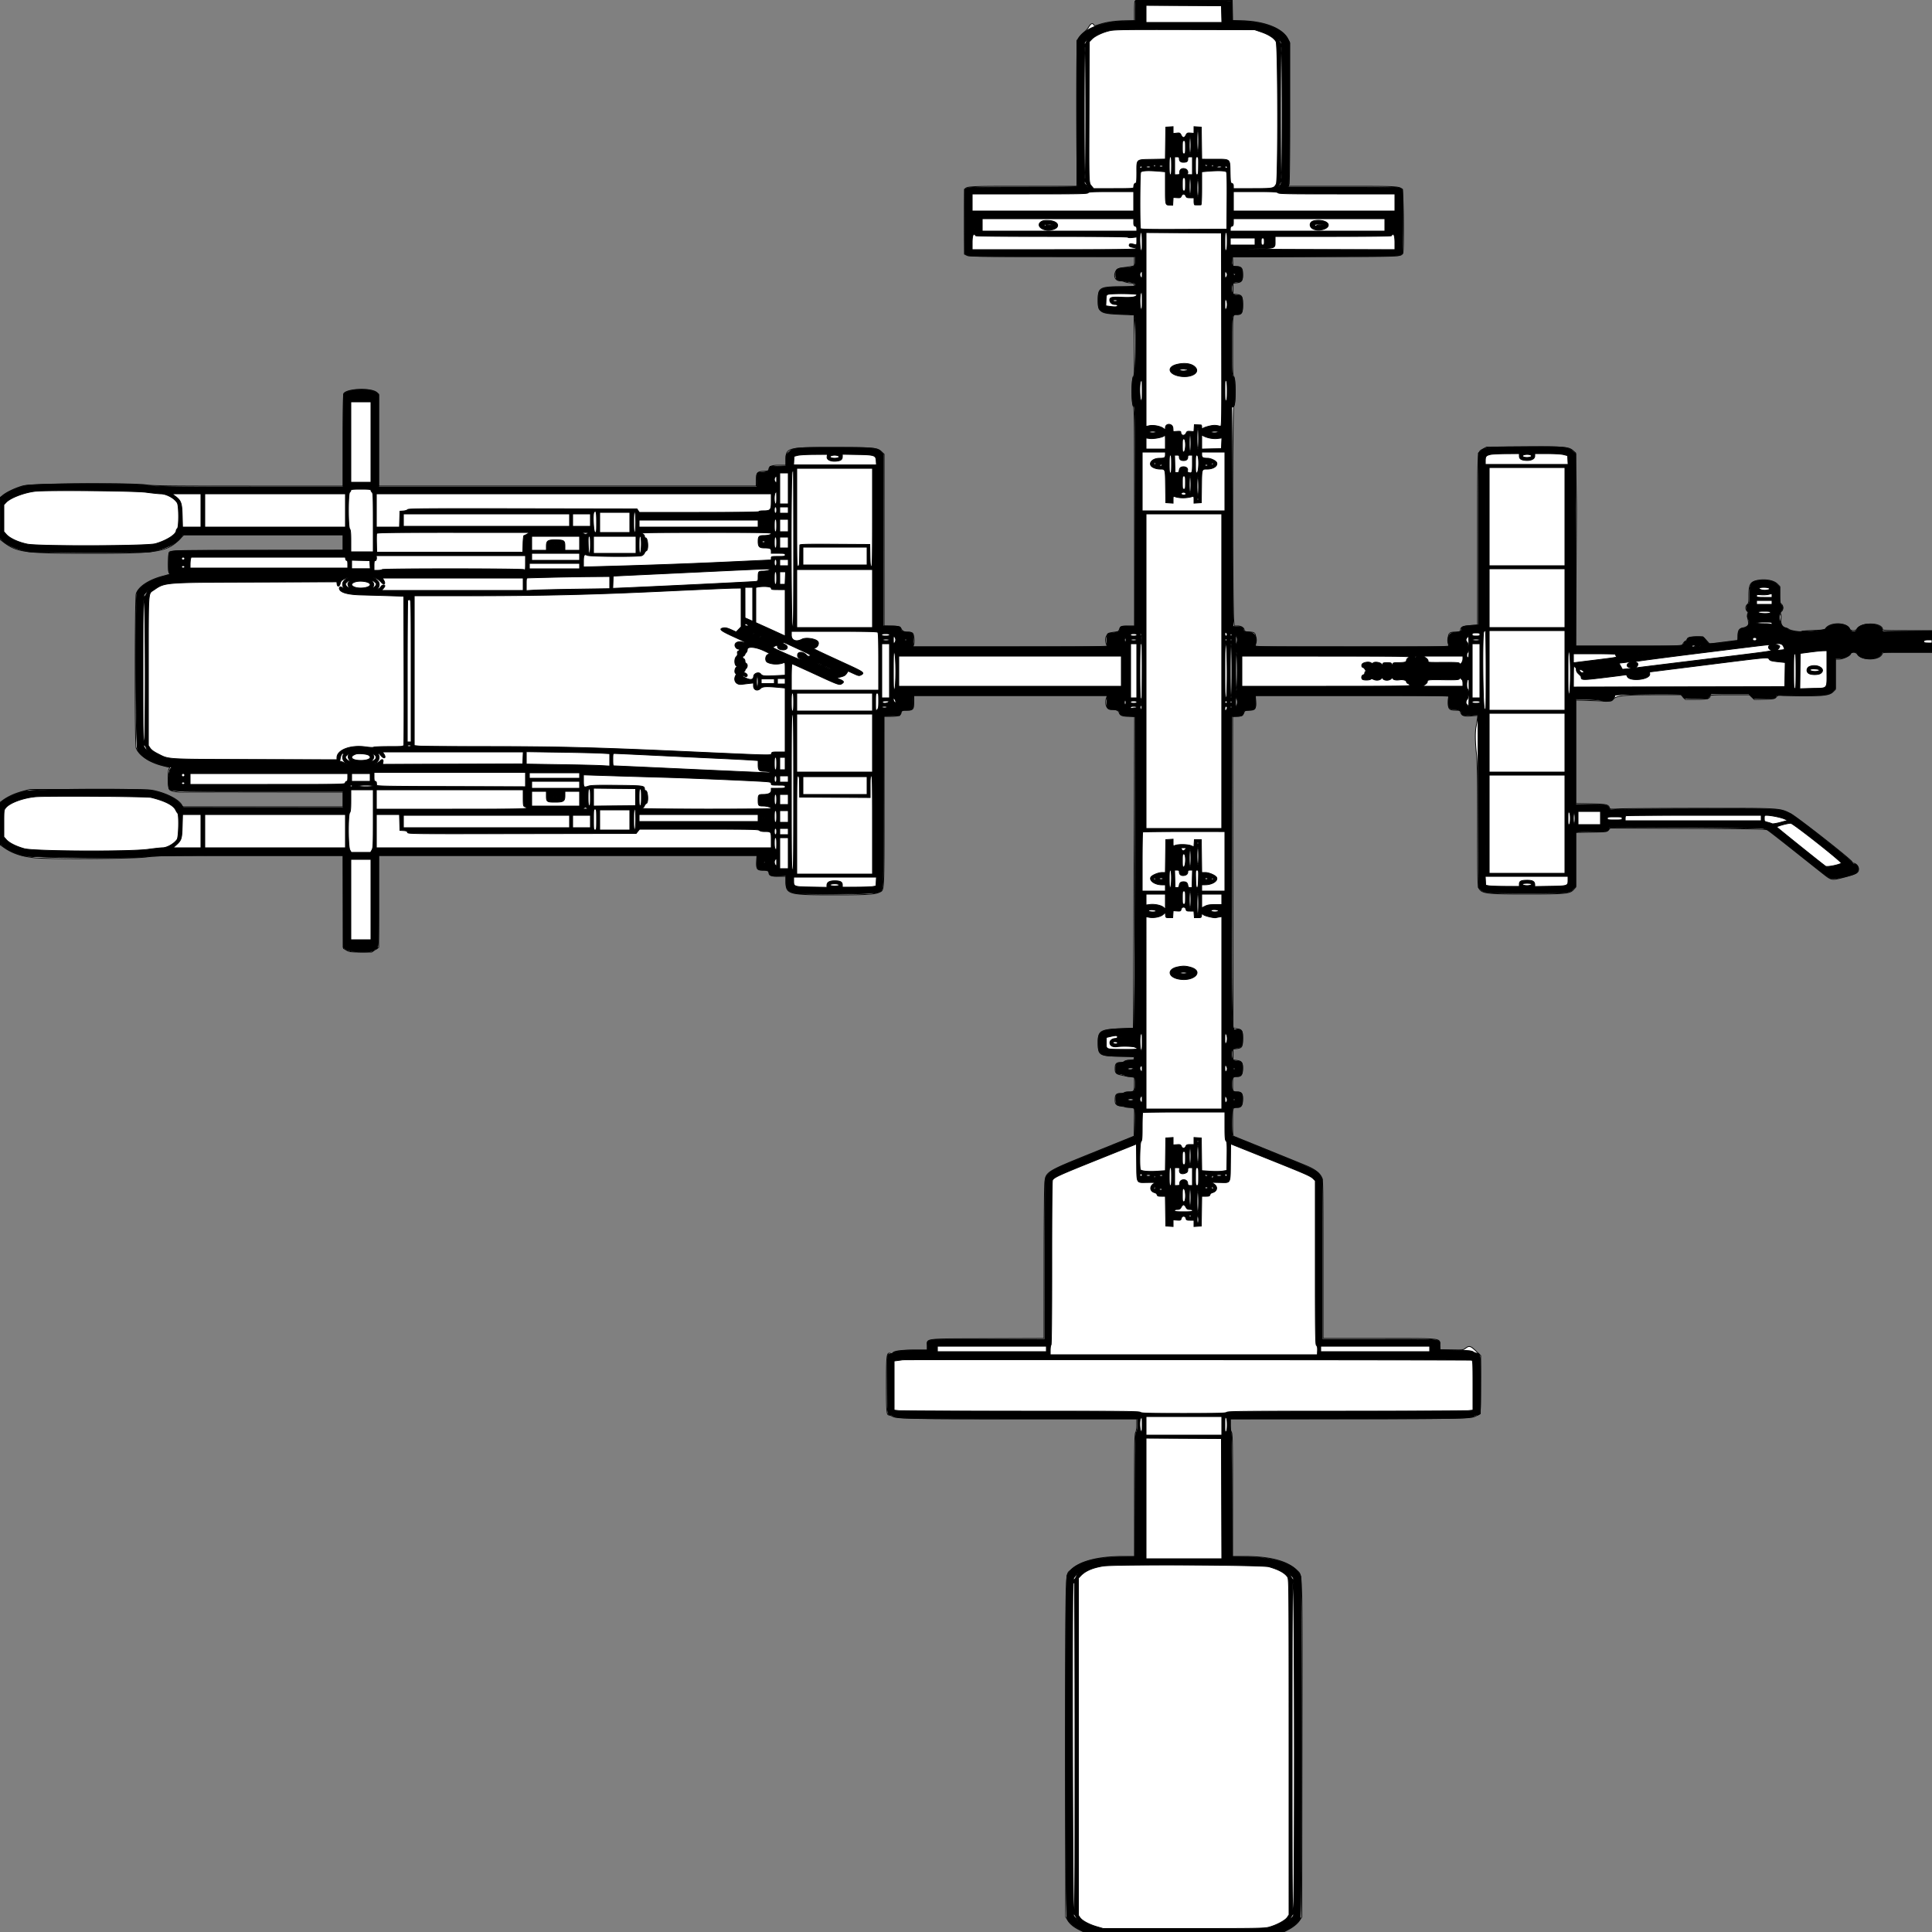
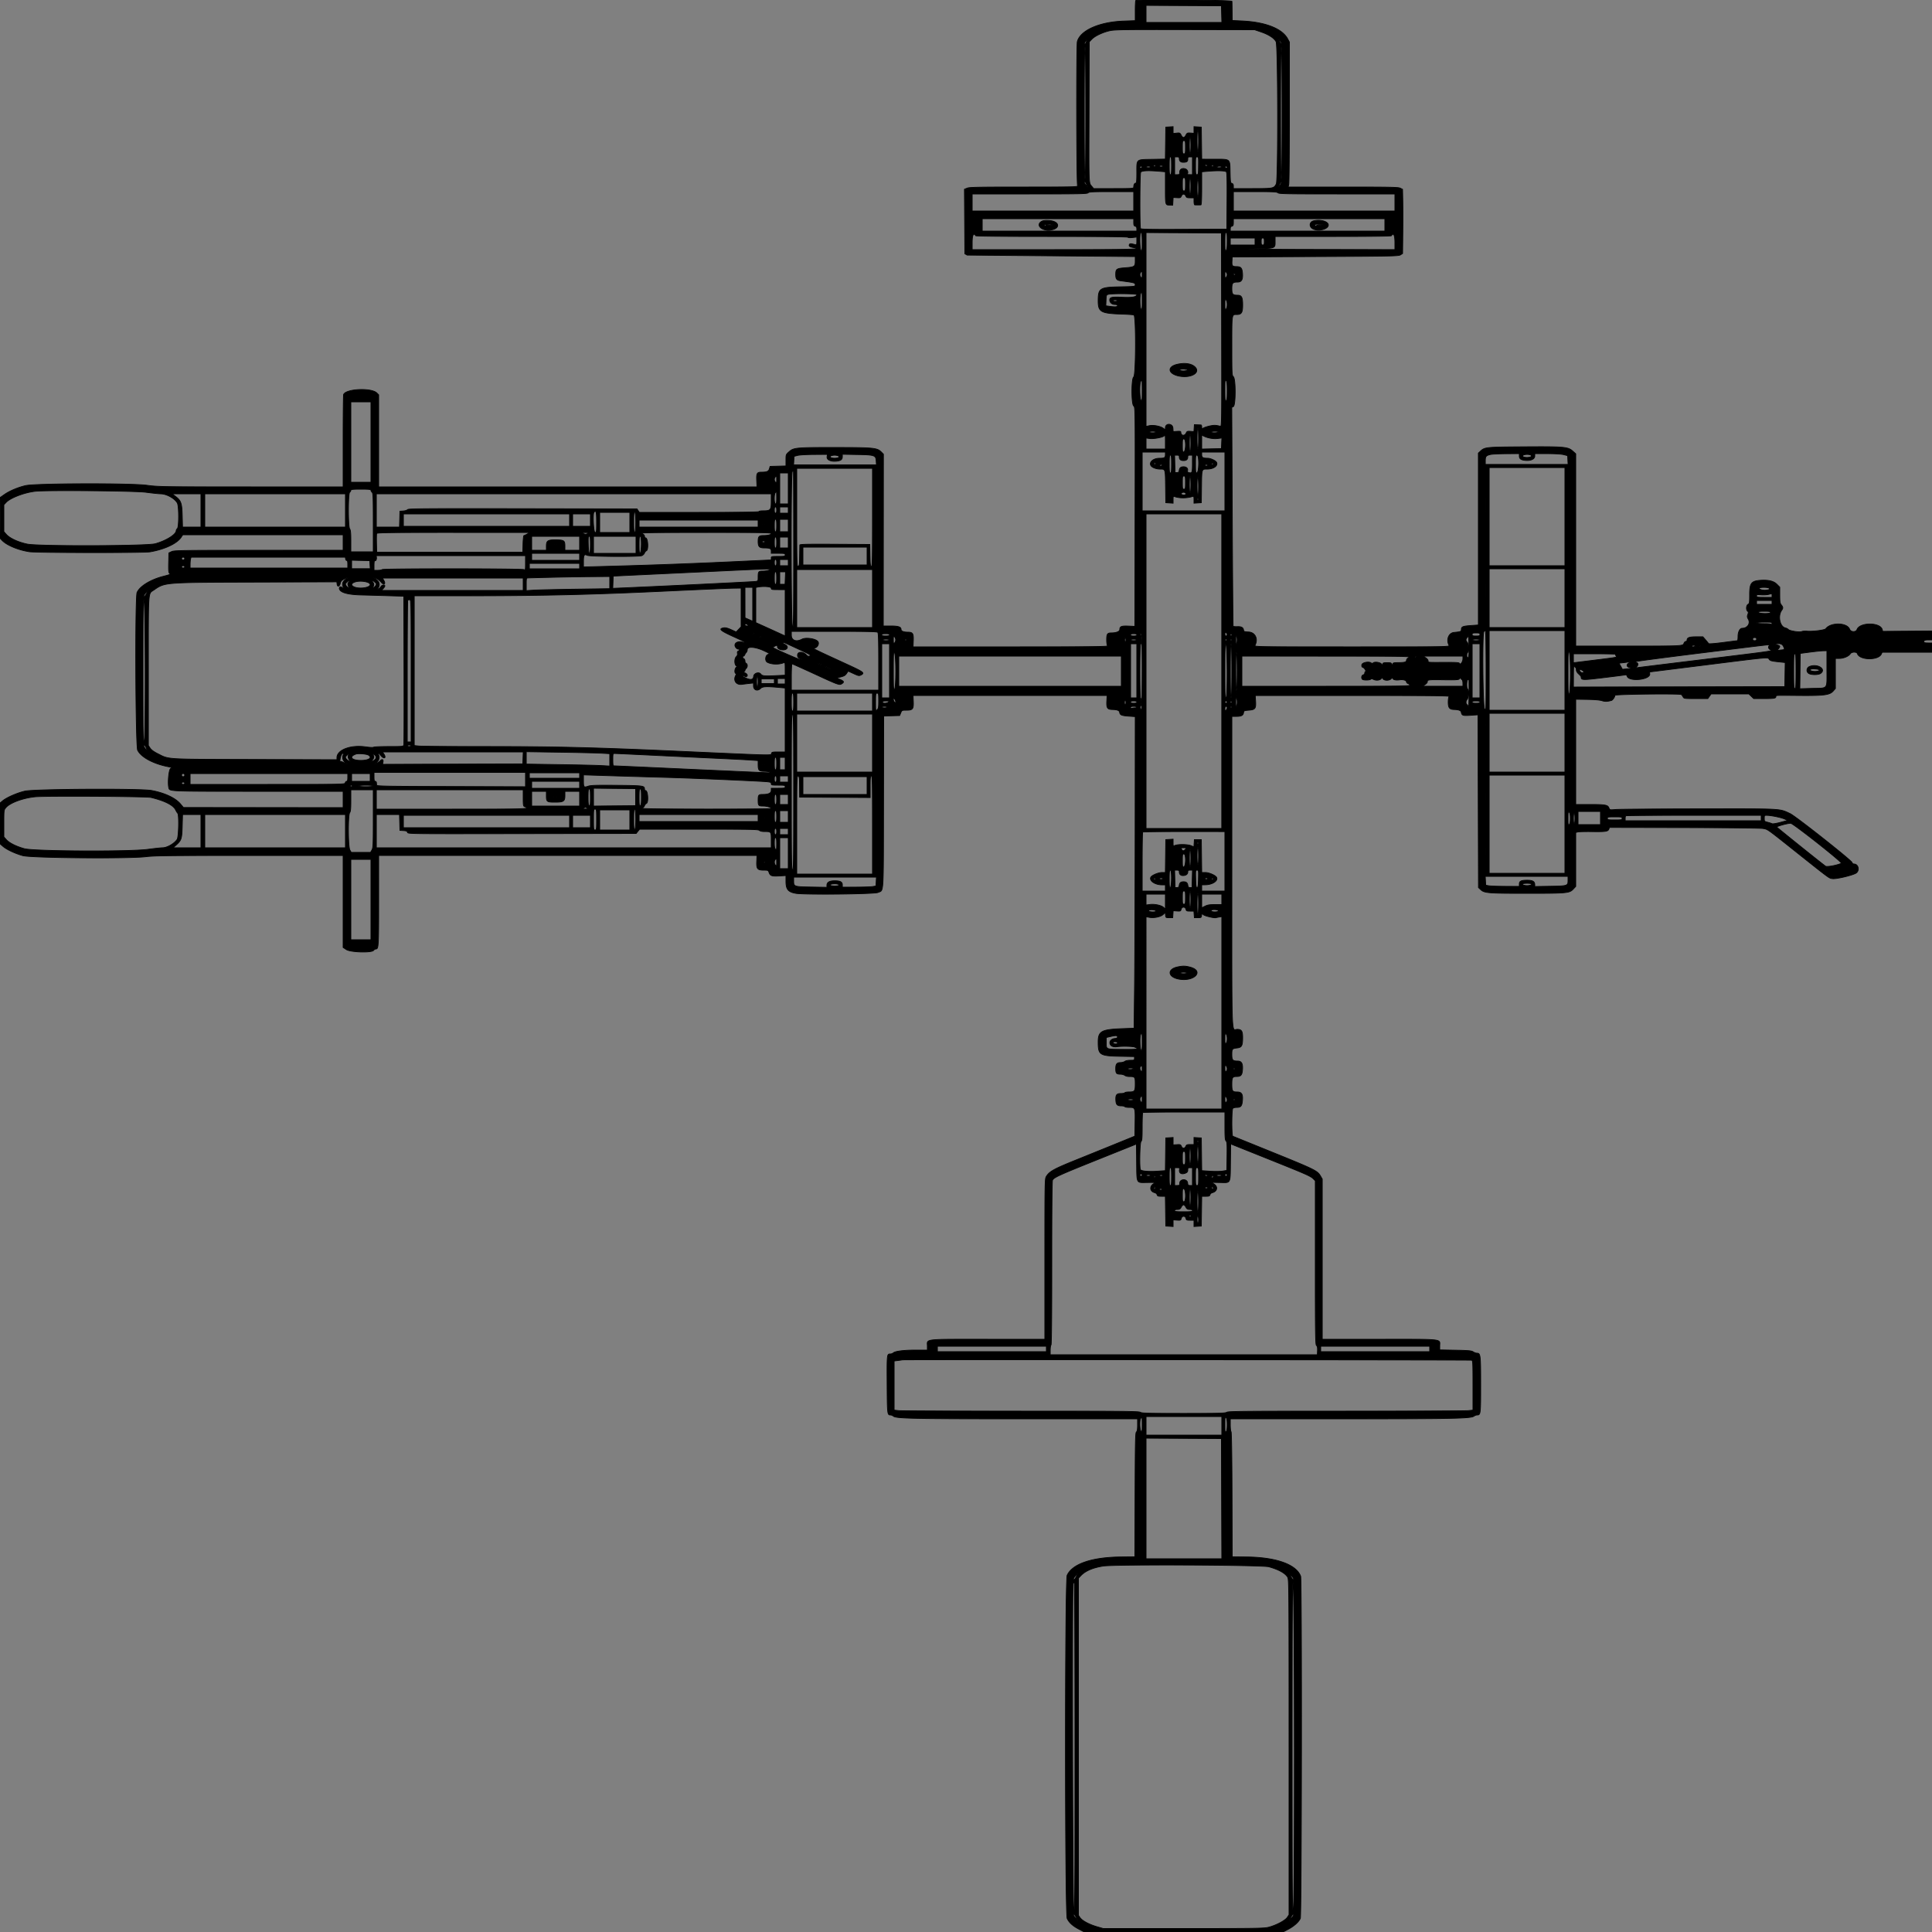
<svg xmlns="http://www.w3.org/2000/svg" preserveAspectRatio="none" width="2500" height="2500" viewbox="0 0 100 100">
  <rect width="100%" height="100%" fill="#808080" stroke="none" />
-   <path class="fill" d="M1468.61 1.574c-.336.874-.61 6.93-.61 13.456v11.867l-12.283.031c-12.758.033-24.631 1.774-33.947 4.979-5.292 1.821-5.459 1.821-6.591.008-1.579-2.528-3.724-1.488-6.486 3.144-1.259 2.111-4.037 5.227-6.173 6.925-2.135 1.697-5.039 4.758-6.451 6.801L1393.5 52.5V241h-68.628c-70.33 0-74.014.184-76.258 3.816-.504.816-.957 45.293-.726 71.361l.112 12.677 3.154 1.573c2.809 1.401 14.817 1.573 110 1.573H1468v5.981c0 5.396-.22 6.027-2.25 6.451-2.738.573-8.702 1.469-14.75 2.217-10.613 1.313-11.896 16.947-1.366 16.642 2.126-.062 4.498.41 5.27 1.048.772.639 3.922 1.386 7 1.661 4.861.434 5.638.796 5.916 2.75l.319 2.25-17.319.006c-27.695.008-29.837 1.245-29.788 17.199.032 10.313.427 11.696 4.19 14.644 3.098 2.428 9.029 3.349 25.778 4.005l16.5.646.262 39.454c.228 34.35.066 39.563-1.25 40.299-2.247 1.258-2.258 37.524-.012 38.385 1.324.508 1.5 17.26 1.5 142.43v141.854l-8.715.289c-8.559.284-8.742.343-10.25 3.289-.844 1.65-1.647 3.187-1.784 3.415-.136.229-3.061.791-6.5 1.25-9.057 1.21-12.251 7.13-8.776 16.27l.975 2.565h-252.02l1.145-2.14c1.445-2.699.757-13.153-1.005-15.276-.858-1.033-2.945-1.584-6.001-1.584-5.16 0-7.519-1.26-9.388-5.017-1.179-2.37-1.701-2.496-11.458-2.768L1144 809.93V587.736l-3.404-3.211c-5.488-5.175-9.417-5.525-62.085-5.525-60.005 0-61.511.393-61.511 16.077V602h-8.777c-9.574 0-12.84 1.281-13.405 5.259-.284 2.005-.965 2.272-6.454 2.536-8.386.403-9.627 1.889-9.761 11.696l-.103 7.507-244.25.001L490 629V510.078l-2.196-2.046c-6.767-6.304-38.798-5.359-43.011 1.269-.419.659-.769 27.862-.778 60.449L444 629H322.21c-104.35 0-123.381-.221-132.899-1.544-19.637-2.73-149.087-1.665-159.689 1.314-9.724 2.732-21.509 8.314-26.14 12.38L0 644.207v53.701l4.628 3.534C21.964 714.679 32.116 716 116.5 716c87.931 0 99.675-1.844 115.725-18.175L237.95 692H444v19.974l-111.464.263c-101.735.24-111.608.406-113.104 1.902-2.075 2.075-2.429 24.955-.423 27.372.965 1.162.935 1.543-.146 1.842-.75.207-4.963 1.358-9.363 2.558-17.672 4.818-30.581 13.626-33.278 22.705-1.644 5.536-1.763 192.894-.127 198.789 1.598 5.755 9.878 13.542 19.004 17.873 6.617 3.14 11.547 4.727 22.239 7.159 2.329.529 2.624.903 1.647 2.081-2.326 2.803-1.579 25.583.905 27.594 2.478 2.007 9.918 3.185 17.894 2.833 3.144-.138 50.828-.183 105.966-.098L444 1025v19H236.338l-1.384-2.586c-3.302-6.171-17.341-13.768-32.653-17.671-8.747-2.229-9.276-2.243-86.301-2.24l-77.5.002-9.589 2.649c-10.251 2.832-17.809 6.25-24.677 11.158l-4.265 3.049.265 27.499.266 27.499 6.16 4.215c9.913 6.783 21.974 10.683 38.34 12.397 19.191 2.009 126.489 1.286 144-.971 14.738-1.9 21.388-1.998 135.242-1.999l119.742-.001.258 60.16.258 60.161 4 2.296c3.645 2.092 5.262 2.3 18.2 2.34l14.2.043 4.55-3.071 4.55-3.071V1107l244.75-.002 244.75-.003-.333 8.206c-.384 9.492.489 10.79 7.274 10.813 5.909.02 8.559.958 8.559 3.031 0 3.916 2.637 4.955 12.571 4.955H1017v7.096c0 16.079 3.061 16.904 62.717 16.904 42.573 0 52.575-.623 58.516-3.644 6.073-3.088 5.767 3.129 5.767-117.306V927h8.777c9.391 0 13.223-1.434 13.223-4.95 0-2.36 1.913-3.05 8.459-3.05 7.128 0 8.041-1.267 8.041-11.157V900h250.45l-.975 2.565c-2.908 7.65-.156 15.435 5.457 15.435 6.824 0 9.718 1.13 10.793 4.217 1.298 3.723 4.166 4.783 12.938 4.783h7.032l-.669 186.75c-.369 102.713-.75 193.5-.848 201.75l-.178 15-16 .627c-26.67 1.044-29.5 2.733-29.5 17.61 0 16.834 1.146 17.578 27.809 18.065 19.159.35 19.307.369 19 2.525-.27 1.896-1.031 2.211-5.976 2.47-3.418.18-6.145.874-6.872 1.75-.716.862-2.971 1.453-5.548 1.453-5.049 0-6.413 1.647-6.413 7.743 0 7.125 1.056 7.651 21.75 10.846l3.25.502v8.254c0 9.808-.607 10.655-7.641 10.655-2.883 0-5.519.45-5.859 1-.34.55-2.601 1-5.024 1-5.217 0-6.476 1.61-6.476 8.279 0 6.724 1.043 7.319 16.25 9.265 2.338.299 5.273.76 6.522 1.025l2.273.48-.273 18.063-.272 18.062-48 19.37c-65.949 26.614-65.802 26.526-67.55 40.092-.487 3.775-.899 50.843-.917 104.595l-.033 97.731-73.395.269c-84.267.309-77.605-.5-77.605 9.424V1747h-16.364c-17.541 0-26.459 1.113-28.259 3.528-.618.829-1.82 1.239-2.673.912-5.3-2.034-5.704.771-5.704 39.626 0 35.481.366 39.925 3.285 39.94.668.004 2.528.691 4.133 1.528 6.136 3.2 17.072 3.427 166.332 3.446l150.25.02v7.386c0 4.606-.562 8.463-1.494 10.25-1.288 2.469-1.495 13.712-1.5 81.614L1468 2014h-14.539c-32.435 0-56.094 6.125-67.831 17.559-7.205 7.019-6.639-12.537-6.639 229.574v219.176l2.571 4.388c2.85 4.863 8.356 9.324 15.938 12.915l5 2.368 129.283.01 129.283.01 4.717-2.407c7.386-3.769 12.935-8.21 15.948-12.762l2.769-4.185.306-216.573c.341-240.934.81-224.579-6.662-231.979-12.312-12.192-34.368-18.068-67.894-18.086L1595 2014v-79.309c0-68.185-.206-79.581-1.468-81.25-.989-1.307-1.479-4.464-1.5-9.667l-.032-7.725 155.25-.275c168.932-.298 154.998.133 165.75-5.127l2.5-1.223.262-37.594.262-37.594-5.762-5.633c-7.167-7.007-9.091-7.598-13.586-4.17-3.397 2.592-3.606 2.619-18.306 2.344l-14.87-.277-.3-5.75c-.489-9.377 5.147-8.75-78.65-8.75H1712v-102.54c0-100.155-.046-102.63-1.976-106.413-2.75-5.39-9.049-10.128-19.024-14.31-6.225-2.609-67.903-27.637-94.75-38.448-.934-.376-1.25-4.995-1.25-18.289 0-19.606-.208-19 6.525-19 4.73 0 6.475-2.87 6.475-10.651 0-7.245-1.46-9.349-6.49-9.349-6.287 0-6.51-.343-6.51-10 0-9.661.221-10 6.525-10 4.706 0 6.475-2.877 6.475-10.531 0-7.68-1.247-9.384-7.524-10.282l-4.976-.712V1357.5l4.874-.56c6.689-.768 7.626-2.358 7.626-12.94 0-10.429-.838-11.857-7.524-12.813l-4.976-.712-.252-201.69-.253-201.689 6.253-.298c6.128-.292 6.288-.372 8.084-4.048 1.778-3.637 1.994-3.75 7.179-3.75 7.713 0 8.712-1.34 8.311-11.145l-.322-7.86h250l-.323 7.895c-.391 9.561.947 11.11 9.598 11.11 5.05 0 5.385.161 6.4 3.071 1.464 4.201 4.635 5.17 14.181 4.338l7.956-.695-.677 4.893a274.62 274.62 0 0 1-1.597 9.893c-1.349 7.341-1.19 19.228.462 34.5 1.152 10.648 1.464 30.148 1.48 92.3.017 68.301.221 79.188 1.53 81.72 3.718 7.189 9.374 7.91 61.99 7.908 50.341-.002 55.98-.543 60.699-5.824l2.801-3.136v-70.851l20.089-.309c20.012-.307 20.096-.317 22.25-2.808l2.161-2.5 100.5.5c83.821.417 100.911.733 102.975 1.906 1.362.773 16.662 12.671 34 26.439 17.339 13.769 34.45 27.35 38.025 30.181 11.312 8.957 11.049 8.921 29.346 4.038 14.223-3.795 16.654-5.276 16.654-10.146 0-3.31-3.637-7.418-6.567-7.418-.714 0-1.57-.787-1.903-1.75-1.083-3.132-71.578-58.38-79.672-62.441-14.172-7.109-12.284-6.997-116.358-6.89-51.15.052-98.462.38-105.138.728-11.796.615-12.158.572-12.818-1.508-1.278-4.027-4.09-4.602-24.294-4.971l-19.25-.352V905.868l17.25.583c9.488.321 19.887.688 23.11.816 5.437.216 6.051.011 8.5-2.844 3.719-4.335 14.976-5.436 55.489-5.429l31.849.006 2.802 3 2.802 3h14.099c14.379 0 18.099-1.028 18.099-5 0-.64 9.117-1 25.352-1h25.351l3.221 3.078 3.221 3.078 12.921-.328c12.68-.322 12.969-.38 15.513-3.126 2.398-2.59 2.94-2.739 7.256-2 2.566.439 15.24.798 28.165.798 26.798 0 33.646-.992 38.187-5.533l2.813-2.813V853l4.25-.01c5.358-.012 14.745-4.255 15.459-6.987.845-3.231 6.39-2.713 9.019.843 6.17 8.346 29.063 7.688 31.793-.912.59-1.859 1.857-1.934 32.546-1.934H2500v-28h-32c-26.556 0-32-.235-32-1.381 0-9.263-27.524-9.76-33.244-.601-1.816 2.91-7.942 2.748-9.269-.243-3.881-8.751-26.421-8.863-31.294-.155-.765 1.367-3.34 1.726-15.306 2.137-7.913.271-14.862.87-15.443 1.33-1.386 1.097-14.514-1.017-16.444-2.648-.825-.698-3.075-1.67-5-2.161-4.241-1.082-6.252-5.526-5.427-11.99.296-2.316.095-5.04-.447-6.053-.761-1.422-.546-2.116.944-3.047 2.69-1.68 2.645-7.724-.07-9.42-1.801-1.125-2-2.332-2-12.109V758.8l-3.271-3.271c-5.5-5.5-20.744-7.056-30.245-3.087-5.031 2.102-6.484 6.204-6.484 18.304 0 8.572-.252 10.026-2 11.522-2.547 2.181-2.564 6.168-.036 8.696 1.245 1.245 1.576 2.202.906 2.617-1.001.618-.885 2.572.681 11.496.696 3.97-1.153 5.895-7.051 7.343-5.243 1.286-6.5 3.223-6.5 10.011v6.12l-18.415 2.304-18.415 2.305-2.835-3.082c-1.559-1.695-3.43-3.772-4.157-4.615-2.35-2.725-20.378-1.646-21.669 1.296-.545 1.243-1.67 2.479-2.5 2.748-.83.268-2.276 1.839-3.212 3.49l-1.704 3.003h-137.186l.512-86.25c.282-47.437.53-88.05.552-90.25.022-2.2-.223-19.622-.545-38.716l-.586-34.717-3.334-2.927c-5.574-4.894-11.251-5.331-64.506-4.966l-47.5.326-4.348 2.489c-7.695 4.406-7.152-4.547-7.152 117.818v109.906l-9.23.697c-9.56.722-12.77 2.139-12.77 5.638 0 2.217-1.973 2.952-7.927 2.952-7.07 0-8.397 1.919-7.915 11.452l.381 7.548h-250.054l.356-7.83c.417-9.178-.765-11.162-6.662-11.184-5.155-.019-8.179-.981-8.179-2.603 0-2.897-3.873-5.383-8.385-5.383h-4.385l-.587-5.25c-1.853-16.559-1.922-277.825-.074-279.177 2.559-1.871 2.525-36.3-.037-38.173-1.331-.973-1.532-6.252-1.532-40.153 0-43.104-.456-40.247 6.427-40.247 5.371 0 6.573-2.31 6.573-12.638 0-10.977-.89-12.529-7.626-13.302l-4.874-.56v-14l4.874-.56c6.375-.732 7.626-2.532 7.626-10.976 0-7.956-1.354-9.672-8.002-10.144l-4.498-.32-.298-6.25-.297-6.25h106.933c112.433 0 110.601.068 113.297-4.184 1.862-2.937 1.025-81.372-.885-82.968-4.545-3.795-5.6-3.848-77.272-3.848h-69.928l.975-2.565c.607-1.598.975-36.592.975-92.804V55.393l-2.574-5.166c-6.789-13.624-31.399-23.167-60.094-23.304l-11.275-.053-.278-13.185L1594.5.5l-62.64-.257c-56.472-.233-62.7-.101-63.25 1.331M1587 1519.5c0 .275.225.5.5.5s.5-.225.5-.5-.225-.5-.5-.5-.5.225-.5.5" fill-rule="evenodd" stroke="null" fill="#fff" />
-   <path class="line" d="M1469.667.667c-.367.366-.667 6.377-.667 13.356v12.69l-15.25.561c-31.194 1.148-55.804 12.07-59.687 26.491-1.334 4.956-1.053 183.735.294 186.485.812 1.658-2.823 1.75-69.282 1.75-59.088 0-70.687.229-73.618 1.454l-3.479 1.453.261 41.715.261 41.716 3 1.758c2.81 1.646 9.802 1.762 110.25 1.831L1469 332v5.831c0 7.19-.886 7.775-13.173 8.69-10.87.809-12.023 1.596-12.09 8.25-.064 6.302 1.134 7.873 6.555 8.595 18.557 2.471 18.708 2.516 18.708 5.587 0 1.704-1.373 1.86-19.25 2.191-26.68.494-28.708 1.777-28.735 18.183-.024 14.295 3.502 16.274 30.518 17.127 7.719.243 14.806.739 15.75 1.101 2.883 1.106 2.61 78.406-.283 80.213-3.086 1.927-3.083 35.36.003 37.522 1.991 1.394 2.002 2.311 1.75 143.307L1468.5 810.5l-8.264-.361c-9.021-.394-11.236.48-11.236 4.436 0 2.605-4.51 4.409-11.05 4.419-5.011.008-5.95 1.429-5.95 9.006 0 3.8.509 7.109 1.2 7.8.933.933-26.9 1.201-125.25 1.202l-126.45.003.322-7.86c.39-9.526-.694-11.145-7.459-11.145-4.97 0-8.363-1.371-8.363-3.38 0-3.42-3.467-4.62-13.344-4.62h-9.686l.077-111.169.077-111.168-2.879-2.879c-5.274-5.275-9.802-5.709-59.946-5.748-50.525-.04-53.377.233-59.415 5.688-3.841 3.47-3.884 3.59-3.884 10.857v7.349l-10.25.285-10.25.285-.932 3.161c-1.003 3.404-3.282 4.339-10.571 4.339-5.423 0-6.273 1.596-5.846 10.981l.364 8.019H490V510.909l-2.353-2.353c-7.021-7.021-40.154-5.494-43.024 1.983-.342.894-.623 28.138-.623 60.543V630H324.655c-114.627 0-119.946-.081-134.514-2.046-21.245-2.865-144.603-2.517-157.141.444-9.884 2.334-20.553 6.83-27.158 11.443L.5 643.573l-.267 26.391-.267 26.391 2.767 2.891c6.052 6.322 20.698 12.426 35.223 14.679 9.077 1.409 147.787 1.561 156.044.171 19.019-3.2 35.088-10.751 40.5-19.031l2-3.059 103.75-.003L444 692v20l-109.25.048c-100.976.044-109.515.178-112.75 1.758l-3.5 1.709-.279 12.596c-.231 10.454-.012 12.818 1.289 13.897 1.337 1.11.202 1.647-7.699 3.644-16.926 4.279-31.031 12.909-34.469 21.09-2.661 6.333-1.942 198.386.764 203.977 4.358 9.002 20.034 17.511 39.267 21.313 5.47 1.081 5.71 1.242 3.5 2.342-2.386 1.187-4.073 18.629-2.438 25.205 1.11 4.462.041 4.421 115.612 4.421H444v21.035l-103.326-.063-103.326-.063-3.757-4.494c-6.58-7.871-20.704-14.464-37.591-17.546-14.644-2.673-152.097-1.927-164 .89-10.286 2.434-23.556 8.283-28.75 12.672L0 1039.178v52.615l3.698 3.247c4.781 4.197 15.696 9.341 25.802 12.159 10.781 3.006 137.09 4.077 159.391 1.352 10.823-1.323 30.517-1.551 133.899-1.551H444v118.972l4.176 2.764c5.378 3.559 32.825 4.349 35.264 1.014.704-.963 2.003-1.75 2.885-1.75 3.49 0 3.675-3.14 3.675-62.434V1107l244.75-.002 244.75-.003-.323 7.895c-.391 9.561.947 11.11 9.598 11.11 5.03 0 5.388.169 6.382 3.021 1.506 4.319 3.549 5.004 13.241 4.44l8.602-.5v7.485c0 10.322 2.882 13.83 12.778 15.553 11.125 1.936 101.661.99 106.222-1.111 7.771-3.579 7.074 7.583 7.299-117.021l.201-111.367 10.316-.286 10.316-.285 1.447-3.465c1.417-3.391 1.571-3.464 7.279-3.464 8.221 0 9.408-1.51 8.974-11.421l-.332-7.584 125.519.003 125.52.002-.37 7.328c-.444 8.791.77 10.619 7.152 10.772 6.356.151 9.14 1.213 9.489 3.618.503 3.468 2.517 4.332 11.593 4.972l8.597.607-.141 146.602c-.078 80.63-.416 171.351-.75 201.601l-.609 55-15 .563c-27.489 1.031-31.509 3.28-31.485 17.61.027 16.343 2.124 17.692 28.235 18.171l18.75.343v2.407c0 2.239-.368 2.406-5.309 2.406-3.12 0-6.109.605-7.25 1.468-1.067.808-3.573 1.483-5.569 1.5-4.742.042-6.199 1.988-6.136 8.2.058 5.724 1.022 6.778 6.264 6.848 1.925.026 4.374.708 5.441 1.516 1.068.807 3.543 1.474 5.5 1.482 7.852.03 8.059.276 8.059 9.567 0 9.597-.661 10.419-8.375 10.419-2.479 0-4.785.45-5.125 1-.34.55-2.561 1-4.937 1-5.603 0-6.974 1.702-6.698 8.314.253 6.07 1.78 7.686 7.267 7.686 2.063 0 4.028.45 4.368 1 .34.55 3.011 1 5.937 1 7.634 0 7.654.055 7.337 19.965l-.274 17.203-24.5 9.976a18526.059 18526.059 0 0 1-52 21.054c-28.297 11.399-34.091 14.624-38.107 21.209-1.815 2.978-1.886 6.951-1.889 106.843L1352 1733h-74c-84.77 0-78-.781-78 9v5h-14.668c-15.67 0-26.845 1.375-29.411 3.619-.868.76-2.443 1.388-3.5 1.396-4.764.038-4.691-.591-4.494 39.089.191 38.599.333 39.896 4.367 39.896 1.127 0 2.764.647 3.637 1.438 3.435 3.108 24.25 3.541 170.819 3.552l145.25.01v7.878c0 5.768-.4 8.209-1.494 9.117-1.299 1.078-1.528 11.718-1.75 81.373l-.256 80.132-18 .183c-37.756.383-62.898 8.979-69.635 23.808-2.87 6.318-2.836 437.822.035 444.009 2.507 5.403 7.25 9.693 15.423 13.948l6.822 3.552h257.063l6.692-3.517c7.685-4.038 13.799-9.551 15.75-14.201 1.658-3.952 2.045-438.323.395-442.665-5.798-15.247-31.707-24.501-69.755-24.913l-18.79-.204-.256-80.456c-.164-51.632-.612-80.812-1.25-81.45-.547-.547-.994-4.504-.994-8.794v-7.8l144.75-.016c145.155-.016 166.215-.445 170.547-3.48 1.181-.827 2.916-1.504 3.854-1.504 4.753 0 4.849-.776 4.849-39.349 0-38.819-.229-40.651-5.092-40.651-1.088 0-3.168-.779-4.622-1.732-2.231-1.462-5.809-1.791-22.964-2.115l-20.322-.383v-5.23c0-9.268 6.633-8.54-77.829-8.54H1711v-207.324l-2.442-4.167c-3.833-6.541-7.688-8.436-61.427-30.196a154897.7 154897.7 0 0 1-51.933-21.035c-1.596-.652-1.545-34.013.055-36.028.545-.687 2.651-1.25 4.678-1.25 5.658 0 7.138-1.666 7.781-8.76.762-8.404-1.013-11.24-7.035-11.24-5.918 0-6.677-1.137-6.677-10 0-8.664.803-10 6.009-10 5.69 0 7.277-1.805 7.787-8.859.576-7.964-1.244-11.141-6.385-11.141-6.325 0-7.411-1.242-7.411-8.476 0-7.224.412-7.727 6.973-8.498 5.749-.676 6.993-3.003 7.012-13.121.017-8.747-1.363-10.884-7.064-10.937-7.619-.071-6.906 20.987-6.901-203.822l.004-201.146h5.797c6.463 0 8.883-1.293 9.358-5 .296-2.306.812-2.539 6.654-3.004 8.439-.671 9.488-2.055 8.904-11.746l-.437-7.25h126.05c98.039 0 125.783.267 124.85 1.2-.673.673-1.2 3.899-1.2 7.345 0 7.319 1.654 9.404 7.579 9.555 5.87.149 8.869 1.263 9.273 3.444.804 4.332 2.049 4.749 12.126 4.055l9.522-.655.325 111.778.325 111.778 2.824 2.645c4.766 4.465 9.535 4.855 59.439 4.855 52.148 0 55.519-.306 60.337-5.48l3.25-3.491v-69.812l2.663-.669c1.465-.367 9.902-.565 18.75-.44 17.434.248 20.316-.201 21.479-3.345l.762-2.061 96.904.219c55.316.124 99.033.622 101.864 1.159 6.347 1.204 4.322-.228 41.373 29.248 46.339 36.866 43.767 34.977 48.509 35.627 4.562.625 23.321-3.637 29.696-6.747 5.802-2.831 4.184-12.208-2.107-12.208-.967 0-2.035-.873-2.374-1.939-.962-3.032-72.964-59.889-80.019-63.188-14.313-6.693-8.518-6.389-118.5-6.223-54.725.082-102.985.455-107.245.829-7.68.673-7.753.657-8.732-1.918-1.512-3.977-4.662-4.561-24.588-4.561H2039V904.853l14.75.212c9.343.134 16.368.727 19.163 1.617 3.971 1.264 6.983 1.184 12.348-.328 1.763-.496 5.073-5.686 4.19-6.569-1.473-1.474 83.956-2.484 86.149-1.02.605.404 1.634 1.748 2.285 2.985 1.151 2.185 1.633 2.25 16.582 2.25h15.397l2.136-3 2.136-3h48.882l3.139 3 3.14 3h12.77c13.568 0 15.933-.387 15.933-2.607 0-1.791-1.82-1.704 29.567-1.417 32.792.299 40.05-.637 44.537-5.747l2.896-3.299V852h5.04c5.569 0 12.201-2.812 14.207-6.023 1.645-2.634 8.352-2.8 9.184-.227 2.803 8.668 27.299 9.063 31.056.5l.987-2.25H2500v-12h-4.833c-5.292 0-6.304-.479-5.491-2.598.36-.938 2.156-1.402 5.431-1.402H2500v-11.5l-31.895.237-31.895.236-.58-2.236c-2.491-9.615-29.023-9.724-32.669-.135-1.437 3.78-8.117 3.472-9.594-.441-3.274-8.675-24.589-9.029-30.859-.513-1.255 1.706-17.096 3.742-23.97 3.082-2.746-.264-5.965-.037-7.153.504-2.734 1.246-15.796-.819-17.399-2.751-.618-.745-2.331-1.631-3.805-1.968-7.021-1.607-9.926-15.33-4.796-22.655 2.094-2.989 2.036-4.055-.385-7.133-1.703-2.165-2-4.057-2-12.752v-10.21l-3.75-3.741c-4.048-4.038-10.524-5.685-20.25-5.15-12.776.702-15 3.479-15 18.726 0 10.306-.181 11.426-2 12.4-2.381 1.275-2.775 7.112-.601 8.916 1.117.927 1.17 1.766.261 4.174-.936 2.481-.83 3.548.601 6.043 3.195 5.566-1.025 11.867-7.946 11.867-2.87 0-5.315 4.746-5.315 10.314 0 3.128-.338 5.705-.75 5.727-.412.023-8.85 1.085-18.75 2.361-11.819 1.522-18.223 1.972-18.651 1.31-.357-.555-2.147-2.742-3.977-4.86l-3.327-3.852h-8.701c-8.91 0-11.844 1.133-11.844 4.571 0 .786-.686 1.429-1.525 1.429-.838 0-1.929 1.064-2.423 2.364-1.401 3.685-.431 3.636-72.134 3.636H2039V587.233l-3.779-3.415c-6.219-5.618-10.839-6.027-63.721-5.648-49.808.357-50.222.402-56.236 6.052l-2.264 2.127v222.377l-9.742.715c-10.493.77-12.258 1.514-12.258 5.162 0 2.57-.967 2.952-9.439 3.737-7.004.648-10.43 9.43-6.526 16.726 1.021 1.907-.708 1.934-125.535 1.934s-126.556-.027-125.535-1.934c4.389-8.201.256-16.864-8.239-17.269-5.524-.263-6.261-.543-6.536-2.474-.483-3.394-2.869-4.695-8.167-4.453-2.667.121-5.066-.137-5.331-.575-.265-.437-.776-64.33-1.136-141.984l-.654-141.188 2.049-1.097c3.126-1.673 3.17-35.702.049-38.526-1.933-1.75-2-3.08-2-39.955 0-41.875-.203-40.545 6.2-40.545 6.262 0 7.8-2.421 7.8-12.277 0-10.077-1.377-12.723-6.622-12.723-6.295 0-7.378-1.248-7.378-8.5 0-7.26 1.081-8.5 7.411-8.5 5.141 0 6.961-3.177 6.385-11.141-.509-7.035-2.091-8.85-7.737-8.874-5.448-.024-6.216-.95-5.867-7.08l.308-5.405 107.544-.5c100.294-.466 107.725-.618 110.218-2.252l2.674-1.752.282-26.248c.155-14.436.147-33.111-.018-41.498l-.3-15.25-2.9-1.5c-2.498-1.292-12.765-1.5-74.03-1.5h-71.129l.83-3.25c.456-1.787.829-43.975.829-93.75V54.5l-2.226-4.164c-7.08-13.24-28.632-21.751-58.774-23.208l-13-.628-.119-11.5c-.065-6.325-.177-12.288-.25-13.25-.135-1.8-122.681-2.866-124.464-1.083M1483 17.99V29h98.068l-.284-10.75-.284-10.75-48.75-.26-48.75-.259V17.99m-46.5 21.637c-9.258 1.976-19.513 6.759-23.655 11.032l-3.345 3.452-.28 89.694c-.302 96.619-.442 92.589 3.369 97.118l2.589 3.077h25.911c24.876 0 25.911-.077 25.911-1.918 0-2.981 1.078-5.082 2.607-5.082 1.121 0 1.393-2.6 1.393-13.309 0-18.263-1.306-17.114 19.897-17.507l17.063-.315.27-20.685.27-20.684 4.75-.305 4.75-.305v8.864l4.412-.497c4.137-.466 4.513-.303 6.026 2.623 2.046 3.956 4.074 3.965 6.111.025 1.478-2.857 1.94-3.068 6.026-2.743l4.425.352v-8.624l4.75.305 4.75.305.27 20.75.271 20.75 15.729.015c21.889.02 20.661-.953 21.007 16.653.256 13.085.42 14.15 2.25 14.629 1.428.373 1.973 1.371 1.973 3.609V244h24.777c27.101 0 27.679-.113 30.729-6.011 2.468-4.773 2.224-179.021-.258-183.989-2.31-4.626-9.554-9.335-19.589-12.735L1623.5 38.5l-90-.184c-76.562-.156-91.045.039-97 1.311m218.904 13.34c.769 1.907 1.936 3.646 2.594 3.866 1.347.449.29-1.88-2.422-5.333-1.446-1.841-1.46-1.725-.172 1.467m-250.789.498c-1.844 2.814-1.989 3.535-.713 3.535.496 0 1.373-1.35 1.948-3 1.271-3.645.906-3.803-1.235-.535M1403 146c0 56 .341 85 1 85s1-29 1-85-.341-85-1-85-1 29-1 85m254 0c0 56 .341 85 1 85s1-29 1-85-.341-85-1-85-1 29-1 85m-143.603 36c0 7.975.156 11.238.346 7.25.189-3.988.189-10.512 0-14.5-.19-3.988-.346-.725-.346 7.25m35.603 0c0 8.667.381 14 1 14s1-5.333 1-14-.381-14-1-14-1 5.333-1 14m-25.622 6c0 6.325.163 8.912.361 5.75.198-3.162.198-8.338 0-11.5-.198-3.162-.361-.575-.361 5.75m15.622 0c0 6.667.394 11 1 11s1-4.333 1-11-.394-11-1-11-1 4.333-1 11m-9 2.5c0 7.833.157 8.5 2 8.5s2-.667 2-8.5-.157-8.5-2-8.5-2 .667-2 8.5m-17 24c0 9.556.254 11.5 1.5 11.5s1.5-1.944 1.5-11.5c0-9.556-.254-11.5-1.5-11.5s-1.5 1.944-1.5 11.5m7 0V226h3.26c3.005 0 3.259-.251 3.25-3.214-.012-3.971 3.794-5.88 7.95-3.986 2.728 1.243 3.59 5.61 1.29 6.538-.687.277.662.54 3 .583l4.25.079v-23h-3c-2.642 0-3 .345-3 2.893 0 3.112-1.425 4.107-5.882 4.107-3.323 0-5.118-1.648-5.118-4.7 0-1.889-.536-2.3-3-2.3h-3v11.5m27 0c0 10.597.148 11.5 1.884 11.5 1.729 0 1.893-.946 2.004-11.5.115-10.882.013-11.5-1.884-11.5-1.889 0-2.004.658-2.004 11.5m-16.187-8.817c.721.289 1.584.253 1.916-.079.332-.332-.258-.568-1.312-.525-1.165.048-1.402.285-.604.604M1493 214.5c0 .825.45 1.5 1 1.5s1-.675 1-1.5-.45-1.5-1-1.5-1 .675-1 1.5m66-.5c0 .55.927 1 2.059 1 1.132 0 1.781-.45 1.441-1-.34-.55-1.266-1-2.059-1-.793 0-1.441.45-1.441 1m9 .5c0 .825.45 1.5 1 1.5s1-.675 1-1.5-.45-1.5-1-1.5-1 .675-1 1.5m-68 .5c0 .55 1.125 1 2.5 1s2.5-.45 2.5-1-1.125-1-2.5-1-2.5.45-2.5 1m-25 1.583c0 .871.534 1.406 1.188 1.188 1.854-.618 2.161-2.771.395-2.771-.87 0-1.583.713-1.583 1.583m8-.583c0 .55 1.35 1 3 1s3-.45 3-1-1.35-1-3-1-3 .45-3 1m91.5 0c-.368.595.823 1 2.941 1 1.957 0 3.559-.45 3.559-1s-1.323-1-2.941-1c-1.618 0-3.219.45-3.559 1m10.729.188c.618 1.854 2.771 2.161 2.771.395 0-.87-.713-1.583-1.583-1.583-.871 0-1.406.534-1.188 1.188m-109.169 6.7c-1.186 2.215-1.365 71-.191 72.9.589.953 13.209 1.171 56.195.971l55.436-.259.263-36.382c.187-26.021-.061-36.772-.873-37.75-1.263-1.522-11.249-1.819-24.239-.721l-7.651.646v21.354c0 13.508-.367 21.386-1 21.444-.55.05-2.35.091-4 .091s-3.45-.041-4-.091c-.55-.05-1-2.116-1-4.591V256h-4.763c-3.976 0-4.926-.371-5.75-2.244-1.445-3.286-4.234-3.406-5.674-.244-1.1 2.414-1.641 2.624-5.969 2.321l-4.758-.333-.293 5-.293 5-3.574-.082c-6.044-.14-5.926.304-5.926-22.33v-20.795l-7.651-.646c-15.063-1.274-23.165-.859-24.289 1.241m54.273-.221a.948.948 0 0 0 1.334 0c.366-.367.066-.667-.667-.667-.733 0-1.033.3-.667.667M1523.378 241c0 6.325.163 8.912.361 5.75.198-3.162.198-8.338 0-11.5-.198-3.162-.361-.575-.361 5.75m6.622-2.5c0 7.833.157 8.5 2 8.5s2-.667 2-8.5-.157-8.5-2-8.5-2 .667-2 8.5m9 2.5c0 6.667.394 11 1 11s1-4.333 1-11-.394-11-1-11-1 4.333-1 11m-25.618 2.5c.002 6.6.164 9.17.359 5.711.196-3.459.195-8.859-.003-12s-.358-.311-.356 6.289m35.618 0c0 7 .391 11.5 1 11.5s1-4.5 1-11.5-.391-11.5-1-11.5-1 4.5-1 11.5m-146-7.556c0 .52 1.108 2.207 2.462 3.75l2.462 2.806-1.712-3.717c-1.617-3.511-3.212-4.921-3.212-2.839m252.668 2.626c-.936 1.963-1.241 3.284-.678 2.936 1.456-.9 4.231-6.506 3.221-6.506-.462 0-1.607 1.606-2.543 3.57M1408 249.5c-1.086 1.309-10.729 1.5-75.622 1.5H1258v22h209v-25h-28.878c-24.449 0-29.068.23-30.122 1.5m188 11V273h209v-22h-74.929c-65.269 0-75.122-.193-76.428-1.5-1.262-1.262-5.953-1.5-29.572-1.5H1596v12.5m-83 0c0 .275.225.5.5.5s.5-.225.5-.5-.225-.5-.5-.5-.5.225-.5.5m36.333.167a.948.948 0 0 0 1.334 0c.366-.367.066-.667-.667-.667-.733 0-1.033.3-.667.667M1260.378 288c0 6.325.163 8.913.361 5.75.198-3.163.198-8.337 0-11.5-.198-3.163-.361-.575-.361 5.75m542 0c0 6.325.163 8.913.361 5.75.198-3.163.198-8.337 0-11.5-.198-3.163-.361-.575-.361 5.75M1271 291v8h200v-2.883c0-2.043-.583-3.036-2-3.407-1.634-.427-2-1.364-2-5.116V283h-196v8m325-3.406c0 3.752-.366 4.689-2 5.116-1.417.371-2 1.364-2 3.407V299h200v-16h-196v4.594m-248.131-1.149c-8.148 4.628.098 12.762 11.4 11.246 13.485-1.809 11.973-11.534-1.918-12.342-4.855-.283-7.618.037-9.482 1.096m352.485-.803c-6.462 1.415-6.831 8.278-.586 10.932 6.796 2.889 18.072.063 19.024-4.767.946-4.8-9.194-8.19-18.438-6.165m-348.811 5.289c-.317.512-.118 1.213.441 1.559.559.345 1.016.093 1.016-.561 0-.817 1.402-1.031 4.482-.684 2.465.278 4.238.111 3.941-.37-.724-1.171-9.151-1.124-9.88.056m350.151-.292c-1.258 1.258.501 2.444 1.9 1.283.897-.744 2.975-.941 5.661-.535 2.982.451 3.799.344 2.745-.357-1.662-1.107-9.3-1.396-10.306-.391m-225.947 11.111c-1.347 2.721-.802 20.959.662 22.175 1.44 1.194 1.591.166 1.591-10.803 0-10.496-.768-14.372-2.253-11.372M1483 426.384v125.403l4.152-.933c5.092-1.144 14.136.521 18.098 3.332l2.75 1.95v-2.509c0-6.342 9.379-5.985 9.794.373l.294 4.5 4.956-.347c3.926-.274 4.956-.029 4.956 1.179 0 4.6 4.924 5.325 6.888 1.014 1.031-2.262 1.65-2.505 5.591-2.191l4.432.352.294-4.503.295-4.504 4 .172c2.2.094 4.338.207 4.75.25.412.043.75 1.215.75 2.604 0 2.43.103 2.472 2.75 1.114 1.513-.777 5.287-1.934 8.387-2.573 5.074-1.046 7.469-.937 13.117.595 1.666.451 1.741-5.802 1.5-124.843L1580.5 301.5l-48.75-.26-48.75-.259v125.403m102-113.262c0 10.663.181 11.973 1.5 10.878 1.165-.967 1.5-3.673 1.5-12.122 0-9.003-.259-10.878-1.5-10.878-1.251 0-1.5 2.014-1.5 12.122m-327 .378v9.5h106.5c100.087 0 116.297-.41 102.638-2.594-5.02-.803-6.574-1.828-5.806-3.83.609-1.585 1.809-1.572 7.918.084 1.503.408 1.75-.259 1.75-4.73v-5.205l-5.44.639c-3.269.384-5.687.24-6.059-.362-.407-.658-34.216-1.002-98.501-1.002-64.176 0-98.095-.344-98.5-1-2.667-4.316-4.5-.854-4.5 8.5m542.5-8.5c-.403.652-26.677 1-75.559 1H1650v6.378c0 9.435 1.29 9.031-30.901 9.667-15.18.299 20.438.637 79.151.75L1805 323v-9.5c0-9.354-1.833-12.816-4.5-8.5m-208.5 7.5v4.5h32v-9h-32v4.5m40 0c0 3.833.296 4.5 2 4.5s2-.667 2-4.5-.296-4.5-2-4.5-2 .667-2 4.5m13.272.5c0 2.475.195 3.488.434 2.25.238-1.238.238-3.262 0-4.5-.239-1.238-.434-.225-.434 2.25M1476.2 352.2c-1.663 1.663-1.502 5.305.3 6.8 1.297 1.076 1.5.618 1.5-3.378 0-5.065-.054-5.168-1.8-3.422m108.8 3.3c0 4.104.203 4.577 1.5 3.5.825-.685 1.5-2.26 1.5-3.5 0-1.24-.675-2.815-1.5-3.5-1.297-1.077-1.5-.604-1.5 3.5m11-.5c0 .55.702 1 1.559 1s1.281-.45.941-1c-.34-.55-1.041-1-1.559-1s-.941.45-.941 1m-119.707 24.25c-1.648 2.165-1.446 19.378.244 20.781 1.27 1.053 1.463-.323 1.463-10.409 0-11.958-.089-12.497-1.707-10.372M1434 380.892c-2.327.644-2.52 1.182-2.791 7.758l-.291 7.067 4.681.641c7.593 1.041 10.401.809 10.401-.858 0-1.034-1.038-1.5-3.345-1.5-3.77 0-6.655-2.512-6.655-5.794 0-3.591 2.889-4.221 16.262-3.543 12.809.649 18.738-.429 18.738-3.407 0-1.38-32.188-1.697-37-.364M1585 394c0 6.327.19 7.087 1.5 6 .948-.787 1.5-2.993 1.5-6s-.552-5.213-1.5-6c-1.31-1.087-1.5-.327-1.5 6m-145-5c0 .55 1.35 1 3 1s3-.45 3-1-1.35-1-3-1-3 .45-3 1m157 4.5c0 .275.225.5.5.5s.5-.225.5-.5-.225-.5-.5-.5-.5.225-.5.5m-147 2.5c0 .733.3 1.033.667.667a.948.948 0 0 0 0-1.334c-.367-.366-.667-.066-.667.667m146.333 1.667a.948.948 0 0 0 1.334 0c.366-.367.066-.667-.667-.667-.733 0-1.033.3-.667.667m-73.297 73.823c-13.049 3.152-11.615 12.166 2.404 15.104 15.068 3.159 28.304-4.033 21.156-11.494-4.47-4.665-13.478-6.046-23.56-3.61m5.697 6.233c-1.522.227-2.508.832-2.191 1.345.774 1.252 9.178 1.195 9.958-.068.34-.55-.047-1-.859-1-.813 0-2.077-.155-2.809-.345-.733-.19-2.577-.159-4.099.068M1585 504.897c0 12.069.211 13.959 1.5 13.465 1.218-.468 1.5-2.828 1.5-12.54 0-9.302-.334-12.299-1.5-13.465-1.333-1.333-1.5.06-1.5 12.54M1476.2 493.2c-1.891 1.891-1.634 23.195.3 24.8 1.321 1.096 1.5-.382 1.5-12.378 0-7.492-.135-13.622-.3-13.622-.165 0-.84.54-1.5 1.2M454 572v52h26V520h-26v52m1059.395-4.5c.001 7.7.158 10.718.348 6.706.191-4.011.189-10.311-.002-14-.192-3.688-.348-.406-.346 7.294m35.605 0c0 8.333.383 13.5 1 13.5s1-5.167 1-13.5-.383-13.5-1-13.5-1 5.167-1 13.5m-62-8.5c0 .55 2.025 1 4.5 1s4.5-.45 4.5-1-2.025-1-4.5-1-4.5.45-4.5 1m80 0c0 .55 1.998 1 4.441 1 2.443 0 4.719-.45 5.059-1 .381-.616-1.323-1-4.441-1-2.782 0-5.059.45-5.059 1m-9 .5c0 .275.225.5.5.5s.5-.225.5-.5-.225-.5-.5-.5-.5.225-.5.5m-34.618 14c.002 6.6.164 9.17.359 5.711.196-3.459.195-8.859-.003-12s-.358-.311-.356 6.289m15.618 0c0 7 .391 11.5 1 11.5s1-4.5 1-11.5-.391-11.5-1-11.5-1 4.5-1 11.5m-32.655-9.445c-1.945 1.945-13.619 4.082-18.595 3.404l-4.75-.647V581h25v-9c0-9.529-.012-9.588-1.655-7.945m48.655 7.949v9.056l12.75-.28 12.75-.28.298-6.871.299-6.872-5.396.675c-5.57.696-12.905-.572-17.951-3.104l-2.75-1.379v9.055m-25 4.569c0 7.626.193 8.537 1.75 8.239 2.893-.552 3.174-16.812.29-16.812-1.895 0-2.04.61-2.04 8.573M1478 623v38h107v-76h-30v3.383c0 3.7 1.485 4.577 7.79 4.603 3.965.017 10.714 3.279 11.609 5.612 1.661 4.327-4.238 8.391-12.214 8.417-7.377.024-7.113-.778-7.414 22.531l-.271 20.954-4.75.305-4.75.305v-4.623c0-3.946-.256-4.541-1.75-4.069-7.547 2.385-17.501 2.408-23.5.055-1.515-.595-1.75-.06-1.75 3.975v4.662l-4.75-.305-4.75-.305-.271-20.954c-.299-23.16-.096-22.506-7.011-22.531-5.169-.018-10.705-2.174-12.019-4.68-2.402-4.578 3.29-9.335 11.17-9.335 6.488 0 7.631-.69 7.631-4.607V585h-30v38m450.578-34.88c-5.632 1.321-6.578 2.469-6.578 7.976v4.852l53.549-.002 53.549-.001-.299-5.661-.299-5.662-5-1.291c-3.068-.793-11.279-1.3-21.25-1.312L1986 587v3.051c0 3.978-5.137 6.383-12.188 5.705-5.772-.555-7.812-2.09-7.812-5.878V587l-16.75.1c-9.213.056-18.515.515-20.672 1.02M1032 589.33l-4.5 1.17-.292 5.5-.293 5.5h107.172l-.293-4.992c-.437-7.427-1.954-7.932-25.044-8.336l-18.75-.328v2.956c0 3.866-2.01 5.398-7.812 5.956-7.281.7-12.551-1.832-11.975-5.753l.441-3.003-17.077.08c-9.517.045-19.069.599-21.577 1.25m939-.315c-2.166 1.422.427 2.954 5 2.954 1.925 0 4.175-.443 5-.984 2.166-1.422-.427-2.954-5-2.954-1.925 0-4.175.443-5 .984m-896 1c-2.166 1.422.427 2.954 5 2.954s7.166-1.532 5-2.954c-.825-.541-3.075-.984-5-.984-1.925 0-4.175.443-5 .984m438 10.485c0 9.556.254 11.5 1.5 11.5s1.5-1.944 1.5-11.5c0-9.556-.254-11.5-1.5-11.5s-1.5 1.944-1.5 11.5m7.217-.25l.283 11.25h2.5c1.908 0 2.582-.592 2.846-2.5.508-3.677 2.004-5 5.654-5 3.764 0 5.966 2.112 5.211 4.999-.393 1.502.068 2.158 1.825 2.599 4.022 1.01 4.464-.144 4.464-11.657V589h-3c-2.464 0-3 .411-3 2.3 0 3.148-1.816 4.7-5.5 4.7s-5.5-1.552-5.5-4.7c0-1.894-.535-2.3-3.033-2.3h-3.033l.283 11.25m26.783.323c0 10.484.165 11.542 1.75 11.238 2.911-.557 3.187-22.811.283-22.811-1.927 0-2.033.605-2.033 11.573m-16.187-8.89c.721.289 1.584.253 1.916-.079.332-.332-.258-.568-1.312-.525-1.165.048-1.402.285-.604.604m-37.367 7.404c-.369.598-.171 1.588.441 2.2.817.817 1.113.528 1.113-1.087 0-2.415-.519-2.787-1.554-1.113m74.554 1.472c0 .857.45 1.281 1 .941.55-.34 1-1.041 1-1.559s-.45-.941-1-.941-1 .702-1 1.559M1500.5 602c-.34.55.309 1 1.441 1 1.132 0 2.059-.45 2.059-1s-.648-1-1.441-1-1.719.45-2.059 1m58.5 0c0 .55.9 1 2 1s2-.45 2-1-.9-1-2-1-2 .45-2 1m363.482 106.5c0 57.2.12 80.453.268 51.674.147-28.78.147-75.58 0-104-.148-28.421-.268-4.874-.268 52.326m4.518-40V732h98V605h-98v63.5m-896 1.073c0 60.009.098 63.555 1.75 63.235 1.546-.299 1.774-1.85 1.96-13.323.115-7.142.227-13.552.25-14.245.032-.999 9.441-1.206 45.29-1l45.25.26.277 14.25c.229 11.756.536 14.25 1.75 14.25 1.282 0 1.473-8.248 1.473-63.5V606h-98v63.573M1133.482 709c0 56.925.12 80.213.268 51.75.147-28.462.147-75.037 0-103.5-.148-28.462-.268-5.175-.268 51.75m396.851-100.333a.948.948 0 0 0 1.334 0c.366-.367.066-.667-.667-.667-.733 0-1.033.3-.667.667M1025.2 610.2c-2.009 2.009-1.712 201.8.3 201.8 1.323 0 1.5-11.944 1.5-101.5 0-55.825-.135-101.5-.3-101.5-.165 0-.84.54-1.5 1.2M1009 632v20h11v-40h-11v20m-5.8-14.8c-1.663 1.663-1.502 5.305.3 6.8 1.297 1.076 1.5.618 1.5-3.378 0-5.065-.054-5.168-1.8-3.422m520.178 9.8c0 6.325.163 8.913.361 5.75.198-3.163.198-8.337 0-11.5-.198-3.163-.361-.575-.361 5.75m6.622-2.5c0 7.833.157 8.5 2 8.5s2-.667 2-8.5-.157-8.5-2-8.5-2 .667-2 8.5m9 2.5c0 6.667.394 11 1 11s1-4.333 1-11-.394-11-1-11-1 4.333-1 11m-25.615 2c0 6.875.16 9.688.355 6.25.196-3.437.196-9.062 0-12.5-.195-3.437-.355-.625-.355 6.25m35.615-.059c0 7.373.389 12.059 1 12.059.608 0 1-4.48 1-11.441 0-6.549-.428-11.705-1-12.059-.646-.399-1 3.656-1 11.441m-560.667-8.274a.948.948 0 0 0 1.334 0c.366-.367.066-.667-.667-.667-.733 0-1.033.3-.667.667m-528.083 8.075c3.712.192 9.788.192 13.5 0 3.712-.193.675-.35-6.75-.35s-10.462.157-6.75.35m-6.25 5.636c0 .757-.675 1.937-1.5 2.622-2.193 1.82-2.165 44.537.032 47.441 1.126 1.489 1.468 5.157 1.468 15.75V714h29v-37.878c0-32.449-.215-38.056-1.5-39.122-.825-.685-1.5-1.865-1.5-2.622 0-1.1-2.625-1.378-13-1.378s-13 .278-13 1.378M46 635.68c-13.972 1.437-32.514 8.447-38.068 14.393L5 653.212v34.718l3.098 3.529c4.447 5.065 15.619 10.234 27.256 12.611 14.336 2.929 155.003 2.521 165.646-.48 14.258-4.02 27-12.044 27-17.002 0-.739.675-1.903 1.5-2.588 2.17-1.801 2.171-28.801.001-32.998-3.036-5.871-13.918-11.938-21.501-11.987-2.475-.016-11.186-.926-19.359-2.022-13.791-1.85-127.266-2.894-142.641-1.313m957.25 1.816c-1.899 2.157-1.686 14.504.25 14.504 1.208 0 1.5-1.556 1.5-8 0-4.4-.112-7.983-.25-7.962-.138.021-.812.677-1.5 1.458m525.426.905c-.325.847.266 1.612 1.49 1.932 2.784.728 4.819-.208 4.164-1.916-.703-1.83-4.953-1.842-5.654-.016m-1301.464 4.034c7.085 5.41 8.196 8.677 8.616 25.315l.36 14.25H260v-43h-37.288l4.5 3.435M265 660.5V682h182v-43H265v21.5m222 0V682h29.93l.285-10.25.285-10.25 4.439-.317c2.441-.174 4.916-.967 5.5-1.762.918-1.251 20.923-1.41 148.939-1.183l147.878.262 1.494 2.25 1.494 2.25h77.378c50.919 0 77.378-.342 77.378-1 0-.55 2.385-1 5.301-1 9.884 0 10.682-.915 10.691-12.25L998 639H487v21.5M1513 646c0 .733.3 1.033.667.667a.948.948 0 0 0 0-1.334c-.367-.366-.667-.066-.667.667m36 0c0 .55.45 1 1 1s1-.45 1-1-.45-1-1-1-1 .45-1 1m-547 14c0 2.889.417 4 1.5 4s1.5-1.111 1.5-4c0-2.889-.417-4-1.5-4s-1.5 1.111-1.5 4m7 0v4h11v-8h-11v4m-240.333 2.667C766.743 664.591 767.979 689 770 689c1.901 0 2-.667 2-13.5 0-13.195-.613-15.554-3.333-12.833M820 675.417c0 10.569.292 13.583 1.317 13.583 1.853 0 1.787-26.132-.067-26.75-.959-.32-1.25 2.744-1.25 13.167M776 676v13h39v-26h-39v13m-254-3v8h215v-16H522v8m219 0v8h23v-16h-23v8m742 195.5V1072h97.943l.001-203.5.001-203.5H1483v203.5M1002 680c0 6.444.292 8 1.5 8s1.5-1.556 1.5-8-.292-8-1.5-8-1.5 1.556-1.5 8m7 0v8h11v-16h-11v8m-182-2.5v4.5h154v-9H827v4.5m159.75 1.162c.688.278 1.813.278 2.5 0 .688-.277.125-.504-1.25-.504s-1.937.227-1.25.504m-499.316 11.649c-.277.721-.375 6.459-.219 12.75l.285 11.439h189l.284-10.75c.156-5.913.708-10.75 1.226-10.75s2.415-.898 4.216-1.996l3.274-1.997-98.781-.003c-80.562-.003-98.875.238-99.285 1.307m267.55.135c1.412.781 3.137 1.04 4 .599a34.141 34.141 0 0 1 3.016-1.331c.825-.306-.975-.576-4-.6-5.194-.041-5.362.033-3.016 1.332m75.766.045c2.149.934 3.25 2.106 3.25 3.461 0 1.126.627 2.048 1.393 2.048 3.037 0 3.997 15.529 1.03 16.668-.867.333-1.984 1.676-2.482 2.986-.498 1.31-2.067 2.824-3.488 3.364-4.312 1.639-67.383 1.267-70.61-.417-3.853-2.01-4.843-.392-4.843 7.918v7.118l14.25-.364c59.16-1.514 119.027-3.618 169.5-5.958l59.25-2.747v-2.284c0-2.21.294-2.284 9-2.284 8.333 0 9-.148 9-2s-.667-2-9-2h-9v-2.883c0-3.313-1.72-4.082-9.179-4.103-6.221-.019-7.821-1.734-7.821-8.385 0-6.32 1.128-7.629 6.575-7.629 6.178 0 10.425-1.069 10.425-2.625 0-1.156-13.564-1.369-85.25-1.336-74.323.034-84.833.22-82 1.452M688 703v9h19v-5.474c0-6.98 2.012-8.186 13.247-7.943 9.645.208 10.753 1.036 10.753 8.039V712h19v-18h-62v9m73.216 1.669c.412 15.472 2.784 15.825 2.784.414 0-9.294-.248-11.083-1.534-11.083-1.3 0-1.49 1.624-1.25 10.669M768 705v11h55v-22h-55v11m59 .083c0 8.422.3 10.984 1.25 10.669 2.035-.675 2.31-21.752.284-21.752-1.286 0-1.534 1.789-1.534 11.083M1002 702c0 5.556.31 7 1.5 7s1.5-1.444 1.5-7-.31-7-1.5-7-1.5 1.444-1.5 7m7 0v7h11v-14h-11v7m-23-1c0 .55.9 1 2 1s2-.45 2-1-.9-1-2-1-2 .45-2 1m-268.25 3.662c.688.278 1.813.278 2.5 0 .688-.277.125-.504-1.25-.504s-1.937.227-1.25.504M1039 719.5V731h83v-23h-83v11.5m-351 1v4.5h62v-9h-62v4.5m-200.852.75c.344 2.662-.9 5.022-2.217 4.207-.538-.332-.931 2.191-.931 5.984V738h4.941c2.718 0 5.221-.454 5.564-1.008.865-1.399 180.981-1.337 183.596.062 1.804.965 1.899.537 1.899-8.519V719H486.857l.291 2.25m-25.898-.515c2.613.206 6.887.206 9.5 0 2.613-.206.475-.375-4.75-.375s-7.363.169-4.75.375M482 720.5c0 .275.225.5.5.5s.5-.225.5-.5-.225-.5-.5-.5-.5.225-.5.5m-247 2.286c0 1.119.747 1.785 2 1.785 1.253 0 2-.666 2-1.785 0-1.119-.747-1.786-2-1.786-1.253 0-2 .667-2 1.786m11.63.464c-.331 1.237-.609 4.388-.616 7L246 735h204v-5c0-3.418-.388-4.921-1.226-4.75-.675.137-1.381-.763-1.57-2l-.343-2.25H247.233l-.603 2.25M1002 728c0 2.889.417 4 1.5 4s1.5-1.111 1.5-4c0-2.889-.417-4-1.5-4s-1.5 1.111-1.5 4m7 0v4h11v-8h-11v4m-554 2.413v5.476h24.101l-.301-5.195-.3-5.194-11.75-.282-11.75-.281v5.476m230 2.087v3.5h65v-7h-65v3.5m-450 1c0 .833.889 1.5 2 1.5s2-.667 2-1.5-.889-1.5-2-1.5-2 .667-2 1.5m661.5 7.065c-50.05 2.366-93.7 4.444-97 4.618l-6 .317-.295 7.908-.295 7.907 14.795-.626c45.227-1.916 167.274-7.861 170.045-8.284 3.154-.481 3.25-.639 3.25-5.369 0-7.485.446-8.036 6.493-8.036 2.903 0 6.567-.672 8.143-1.494 3.697-1.928 11.45-2.167-99.136 3.059M1927 774v38h98v-76h-98v38m-896 .5V812h98v-75h-98v37.5m-29-26.5c0 6.444.292 8 1.5 8s1.5-1.556 1.5-8-.292-8-1.5-8-1.5 1.556-1.5 8m7 0v8h6.848l.326-8.002.326-8.003-3.75.003-3.75.002v8m-557-1.5c0 .275.225.5.5.5s.5-.225.5-.5-.225-.5-.5-.5-.5.225-.5.5m29 0c0 .275.225.5.5.5s.5-.225.5-.5-.225-.5-.5-.5-.5.225-.5.5m232.5.552c-15.4.372-29.013.738-30.25.812-2.138.129-2.25.542-2.25 8.265v8.129l9.75-.607c5.362-.334 29.663-.903 54-1.265l44.25-.658V746l-23.75.188c-13.062.103-36.35.492-51.75.864m273.25-.39c.688.278 1.813.278 2.5 0 .688-.277.125-.504-1.25-.504s-1.937.227-1.25.504m-541.44 2.568c-3.322 1.67-4.366 2.849-5.038 5.688-1.022 4.321-3.629 4.826-4.092.793l-.32-2.789-105.18.345c-120.189.393-116.977.138-132 10.474-7.133 4.907-6.68-2.179-6.68 104.561v96.402l2.279 3.398c1.515 2.258 4.786 4.656 9.75 7.147 15.283 7.668 7.089 7.178 125.721 7.512l106.25.3v-2.597c0-10.113 17.609-16.798 37-14.047 5.513.782 9.899.978 10.45.465.523-.485 9.401-.882 19.731-.882 18.649 0 18.785-.016 19.325-2.25.299-1.237.42-45 .269-97.25l-.275-95-19.5-.602c-10.725-.33-26.7-.78-35.5-1-16.874-.42-26.426-2.937-28.145-7.416-1.066-2.778 1.313-4.092 3.624-2.001 2.01 1.819 2.017 1.807.899-1.401-1.454-4.17-.065-7.385 4.352-10.079 4.271-2.604 2.43-2.46-2.92.229m40.779.051c4.568 3.078 5.884 6.958 3.671 10.815-1.633 2.844-1.625 2.902.255 1.896 1.067-.571 2.415-1.928 2.997-3.015 1.141-2.131 4.988-2.742 4.988-.791 0 .652-.978 2.227-2.174 3.5L493.651 764H677v-16H494.887l1.766 2.99c2.825 4.783.15 6.599-3.465 2.352-1.478-1.737-4.128-3.874-5.888-4.75-4.586-2.281-5.146-1.963-1.211.689M479 750.5c0 .275.225.5.5.5s.5-.225.5-.5-.225-.5-.5-.5-.5.225-.5.5m-29.811 2.539c-1.204 1.121-2.189 2.21-2.189 2.418 0 1.459 1.523 3.752 3.025 4.557 1.63.872 1.691.695.682-1.978-.928-2.461-.807-3.268.748-4.986 2.406-2.659.585-2.668-2.266-.011m33.43.502c1.342 2.048 1.444 3.024.53 5.031-1.036 2.274-.971 2.403.741 1.487 1.572-.842 3.11-3.117 3.11-4.602 0-.714-4.376-4.457-5.212-4.457-.459 0-.085 1.143.831 2.541m-24.369-.05c-4.219 1.834-4.133 4.242.218 6.06 6.909 2.887 20.532.862 20.532-3.051 0-3.907-14.01-5.939-20.75-3.009m522 6.215l-2.25.433v45.533l11.25 5.076a3665.86 3665.86 0 0 1 19 8.639l7.75 3.563V763h-9c-8.333 0-9-.148-9-2 0-1.993-10.244-2.74-17.75-1.294m-16.226 20.044l.023 19.75 4.977 2.186 4.976 2.187V760h-10l.024 19.75m1312.475-18.748c-.961 1.554 4.571 3.224 8.834 2.667 4.532-.592 5.658-1.431 3.638-2.708-1.977-1.25-11.694-1.218-12.472.041M857.5 765.079c-92.347 4.355-157.61 5.869-254.24 5.9l-67.24.021v193.717l6.137.642c3.375.352 39.783.641 80.906.641 98.161 0 145.25 1.163 264.549 6.536C1004.11 977.783 997.6 977.638 998.29 975c.472-1.804 1.364-2 9.116-2H1016v-82.718l-8.75-.798c-15.853-1.447-20.554-1.18-23.039 1.305-4.082 4.082-9.211 2.18-9.211-3.417v-3.557l-5.25.559c-2.888.308-7.346.842-9.907 1.186-7.233.973-11.322-5.059-7.84-11.565.67-1.252.67-2.079 0-2.493-2.299-1.421-.775-8.464 1.854-8.565 1.131-.044.943-.345-.607-.968-3.014-1.212-3.286-9.722-.393-12.339 1.199-1.086 1.689-2.552 1.385-4.143-.317-1.657.057-2.665 1.144-3.082 1.997-.766 2.124-2.405.185-2.405-2.032 0-4.571-2.804-4.571-5.048 0-3.57 4.551-5.487 9.735-4.1 7.772 2.078 5.708.815-11.257-6.89-17.315-7.864-20.014-10.208-13.219-11.483 2.405-.451 4.979.16 9.815 2.33l6.555 2.941 3.185-3.348 3.186-3.348V761l-10.25.13c-5.638.071-46.7 1.849-91.25 3.949M486 763.5c0 .275.225.5.5.5s.5-.225.5-.5-.225-.5-.5-.5-.5.225-.5.5m-297.411 3.577c-2.573 3.057-3.274 4.931-1.839 4.915.412-.005 1.725-1.805 2.917-4 2.603-4.795 2.36-5.001-1.078-.915m2099.911 2.1c-2.2.537-6.588.76-9.75.495-5.157-.433-5.75-.286-5.75 1.423 0 1.746.833 1.905 10 1.905h10v-2.5c0-1.375-.113-2.455-.25-2.4-.137.056-2.05.54-4.25 1.077m-1760.231 2.516c.973.254 2.323.237 3-.037.677-.274-.119-.481-1.769-.461-1.65.02-2.204.244-1.231.498M185 867.917c0 81.327.176 92.083 1.505 92.083 2.062 0 1.807-183.063-.255-183.75-.994-.331-1.25 18.444-1.25 91.667m342.667-91.25c-.367.366-.667 41.766-.667 92V960h5v-92c0-88.545-.069-92-1.833-92-1.009 0-2.134.3-2.5.667M2273 779.5v2.5h20v-5h-20v2.5m2.247 12.75c.667 2.017 15.753 2.297 15.753.292 0-1.262-1.467-1.542-8.083-1.542-6.021 0-7.978.319-7.67 1.25M2273 806c0 .596 3.806 1 9.417 1 6.597 0 9.567.374 9.921 1.25.277.688.54.237.583-1 .077-2.189-.194-2.25-9.921-2.25-6 0-10 .4-10 1m-1309 2.5c0 .977.958 1.489 2.75 1.468 2.634-.03 2.668-.094.809-1.5-2.474-1.871-3.559-1.861-3.559.032m1308.333 7.167a.948.948 0 0 0 1.334 0c.366-.367.066-.667-.667-.667-.733 0-1.033.3-.667.667m8.429.04c1.244.239 3.044.23 4-.02s-.062-.446-2.262-.435c-2.2.011-2.982.216-1.738.455m10.571-.04a.948.948 0 0 0 1.334 0c.366-.367.066-.667-.667-.667-.733 0-1.033.3-.667.667m-371.174 1.642c-2.269 2.733-1.431 98.135.88 100.226 1.946 1.761 1.961 1.367 1.961-49.88 0-28.965-.385-51.655-.878-51.655-.482 0-1.366.589-1.963 1.309M1927 867.5V919h98V816h-98v51.5m-903-45.621c0 6.82 6.336 9.222 13.796 5.23 4.87-2.606 18.022-.634 20.634 3.094 1.811 2.586-.378 7.289-3.81 8.186-3.252.85-5.88-.494 42.63 21.811 20.209 9.292 21.925 10.624 16.982 13.18-2.564 1.326-3.282 1.195-9.733-1.776l-6.965-3.208-2.017 2.975c-1.935 2.854-3.393 3.604-10.017 5.158l-3 .703 4.136 1.794c5.265 2.285 5.947 3.452 3.158 5.406-3.517 2.463-3.938 2.319-34.831-11.932-16.095-7.425-29.646-13.5-30.114-13.5-.467 0-.849 7.65-.849 17v17h113v-36.8c0-27.289-.31-37.11-1.2-38-.904-.904-14.822-1.2-56.5-1.2H1024v4.879m452.092-2.491c-1.066 1.285-1.126 1.978-.25 2.854 1.418 1.418 1.543 10.402.158 11.258-.635.393-1 13.157-1 35s.365 34.607 1 35c1.391.86 1.256 8.844-.173 10.273-.897.897-.838 1.826.25 3.95 1.271 2.481 1.451.034 1.69-22.973.517-49.913-.091-77.272-1.675-75.362M1585 820.531c0 1.528.572 2.469 1.5 2.469.825 0 1.5-.852 1.5-1.893s-.675-2.152-1.5-2.469c-1.084-.415-1.5.11-1.5 1.893m-610.267-.407c.679.684 1.486.991 1.793.683.308-.308-.247-.867-1.233-1.243-1.425-.542-1.54-.428-.56.56M1905 821c0 1.733.667 2 5 2s5-.267 5-2-.667-2-5-2-5 .267-5 2m-764 .5c0 1.133 1.222 1.5 5 1.5s5-.367 5-1.5-1.222-1.5-5-1.5-5 .367-5 1.5m322 0c0 1.083 1.111 1.5 4 1.5 2.889 0 4-.417 4-1.5s-1.111-1.5-4-1.5c-2.889 0-4 .417-4 1.5m129 0c0 .825.45 1.5 1 1.5s1-.675 1-1.5-.45-1.5-1-1.5-1 .675-1 1.5m308.22.128c-.121 1.17-.895 2.687-1.72 3.372s-1.5 2.035-1.5 3c0 .965.675 2.315 1.5 3 1.73 1.436 2.14 12.487.5 13.5-1.321.817-1.294 6.5.031 6.5 1.805 0 2.033-2.266 1.718-17.046-.17-7.95-.408-13.497-.529-12.326M978 821.5c0 .275.225.5.5.5s.5-.225.5-.5-.225-.5-.5-.5-.5.225-.5.5m2 1c0 .275.225.5.5.5s.5-.225.5-.5-.225-.5-.5-.5-.5.225-.5.5m619.086 6c.038 4.828.321 6.379.914 5 1.178-2.741 1.178-8.677 0-10.5-.674-1.043-.953.632-.914 5.5M983 824c.825.533 1.95.969 2.5.969s.325-.436-.5-.969c-.825-.533-1.95-.969-2.5-.969s-.325.436.5.969m173 4c0 4.549.199 5.08 1.5 4 .825-.685 1.5-2.485 1.5-4 0-1.515-.675-3.315-1.5-4-1.301-1.08-1.5-.549-1.5 4m1107.252-1.5c.011 2.2.216 2.982.455 1.738.239-1.244.23-3.044-.02-4s-.446.062-.435 2.262m44.748-3c0 .275.225.5.5.5s.5-.225.5-.5-.225-.5-.5-.5-.5.225-.5.5m-1321 2c0 .275.225.5.5.5s.5-.225.5-.5-.225-.5-.5-.5-.5.225-.5.5m468.548.75c-.419.962-.419 2.538 0 3.5.958 2.202 1.886-.548 1.18-3.5-.399-1.667-.455-1.667-1.18 0M2268 827c0 1.467.667 2 2.5 2s2.5-.533 2.5-2-.667-2-2.5-2-2.5.533-2.5 2m-1279-.5c0 .275.225.5.5.5s.5-.225.5-.5-.225-.5-.5-.5-.5.225-.5.5m2 1c0 .275.225.5.5.5s.5-.225.5-.5-.225-.5-.5-.5-.5.225-.5.5m151 .5c0 .55 2.025 1 4.5 1s4.5-.45 4.5-1-2.025-1-4.5-1-4.5.45-4.5 1m29 0c0 .55.45 1 1 1s1-.45 1-1-.45-1-1-1-1 .45-1 1m292 0c0 .55 1.8 1 4 1s4-.45 4-1-1.8-1-4-1-4 .45-4 1m122 0c0 .55.675 1 1.5 1s1.5-.45 1.5-1-.675-1-1.5-1-1.5.45-1.5 1m7 0c0 .55.45 1 1 1s1-.45 1-1-.45-1-1-1-1 .45-1 1m313 0c0 .55 2.25 1 5 1s5-.45 5-1-2.25-1-5-1-5 .45-5 1m-912 .5c0 .275.225.5.5.5s.5-.225.5-.5-.225-.5-.5-.5-.5.225-.5.5m620.333.167a.948.948 0 0 0 1.334 0c.366-.367.066-.667-.667-.667-.733 0-1.033.3-.667.667M997 830.5c0 .275.225.5.5.5s.5-.225.5-.5-.225-.5-.5-.5-.5.225-.5.5m3 1c0 .275.225.5.5.5s.5-.225.5-.5-.225-.5-.5-.5-.5.225-.5.5m13 .339c0 .462 1.138 1.358 2.528 1.992 5.396 2.459 3.804 7.192-2.4 7.137-4.088-.036-7.128-1.882-7.128-4.328 0-1.961-.716-2.003-3.918-.23-2.308 1.279-2.33 1.386-.5 2.356 6.695 3.545 33.699 15.23 35.154 15.211 1.091-.014.524-.634-1.486-1.625-2.534-1.249-3.25-2.231-3.25-4.458 0-4.92 6.978-5.17 11.406-.408 1.694 1.822 2.567 2.075 4.572 1.33 2.205-.819.465-1.854-15.74-9.368-19.242-8.923-19.238-8.921-19.238-7.609m28.333-.172a.948.948 0 0 0 1.334 0c.366-.367.066-.667-.667-.667-.733 0-1.033.3-.667.667M1053 831.5c0 .275.225.5.5.5s.5-.225.5-.5-.225-.5-.5-.5-.5.225-.5.5m1246.5 1.509l-5 .544 4.25.811c2.338.447 4.236 1.335 4.218 1.974-.044 1.602-2.159 4.219-3.968 4.911-.825.316.975.325 4 .022 6.454-.647 6.357-.596 5.575-2.946-1.507-4.526-3.831-5.887-9.075-5.316M1141 868v35h10v-70h-10v35m322 0v35h8v-70h-8v35m122-.083c0 30.652.191 35.083 1.513 35.083 2.055 0 1.795-69.065-.263-69.75-.984-.328-1.25 7.045-1.25 34.667m7 .083c0 22.667.352 35 1 35s1-12.333 1-35-.352-35-1-35-1 12.333-1 35m313 0v35h10v-70h-10v35m296.833-23.129c-47.117 5.847-86.005 10.967-86.417 11.379-.412.413-.054.75.795.75 3.068 0 4.257 2.822 2.177 5.167l-1.888 2.129 4-.59c2.2-.325 41.35-5.145 87-10.712 86.664-10.567 87.363-10.667 83.889-12.01-2.992-1.157-3.906-4.133-1.752-5.708 2.33-1.703 10.08-2.55-87.804 9.595M1050 835.5c0 .275.225.5.5.5s.5-.225.5-.5-.225-.5-.5-.5-.5.225-.5.5m1139 .5c0 .55.873 1 1.941 1s2.219-.45 2.559-1c.351-.567-.49-1-1.941-1-1.407 0-2.559.45-2.559 1m10.5 0c.34.55.843 1 1.118 1 .275 0 .222-.45-.118-1-.34-.55-.843-1-1.118-1-.275 0-.222.45.118 1m-1188.5.5c0 .275.225.5.5.5s.5-.225.5-.5-.225-.5-.5-.5-.5.225-.5.5m588 .5c0 .733.3 1.033.667.667a.948.948 0 0 0 0-1.334c-.367-.366-.667-.066-.667.667m-632 3.429c0 1.335-.588 3.023-1.306 3.75-.718.726-1.604 2.109-1.969 3.071-.364.962-1.126 1.75-1.694 1.75-1.595 0-1.217 2.715.469 3.362.825.316 1.5 1.666 1.5 3 0 1.333.675 2.683 1.5 3 .825.316 1.5 1.659 1.5 2.984s-.675 2.969-1.5 3.654-1.5 1.865-1.5 2.622c0 .758-.788 1.415-1.75 1.46-1.06.049-.469.641 1.5 1.502 3.212 1.405 4.232 3.691 2.206 4.943-.574.355-1.71.092-2.524-.583-.814-.676-1.769-.94-2.123-.587-.353.354-.455.755-.226.893 8.691 5.214 13.675 5.214 14.107 0 .343-4.147 6.834-6.255 9.27-3.011 1.844 2.456 4.406 2.752 18.095 2.096l13.445-.645v-8.452c0-7.661-.164-8.384-1.75-7.722-6.33 2.641-15.837 2.381-21.377-.584-3.203-1.714-2.596-8.694.877-10.075 2.687-1.068 2.56-1.181-5.608-4.975-10.696-4.968-21.142-5.686-21.142-1.453m75-.929c0 .275.225.5.5.5s.5-.225.5-.5-.225-.5-.5-.5-.5.225-.5.5m2 1c0 .275.225.5.5.5s.5-.225.5-.5-.225-.5-.5-.5-.5.225-.5.5m2 1c0 .275.225.5.5.5s.5-.225.5-.5-.225-.5-.5-.5-.5.225-.5.5m983 28.931c0 25.499.173 28.671 1.5 27.569 2.202-1.828 2.173-51.526-.032-54.441-1.302-1.721-1.468 1.323-1.468 26.872m313-26.57l-12.5 1.639-.269 22.855-.269 22.855 15.769-.435c21.51-.594 19.269 2.357 19.269-25.382V842l-4.75.111c-2.613.061-10.375.848-17.25 1.75m-1186 24.07c0 22.388.173 25.17 1.5 24.069 2.193-1.82 2.165-44.537-.032-47.441-1.303-1.723-1.468.9-1.468 23.372M1053 844.5c0 .275.225.5.5.5s.5-.225.5-.5-.225-.5-.5-.5-.5.225-.5.5m546.07 25.191c.042 15.343.419 24.998.93 23.809 1.239-2.883 1.239-48.234 0-49-.657-.406-.976 8.222-.93 25.191m-142.641-1.191c0 12.65.144 17.687.318 11.194.175-6.494.174-16.844-.001-23-.175-6.157-.318-.844-.317 11.806M2036 851.802v5.802l27.75-3.451c30.266-3.763 29.024-3.515 27.401-5.471-.623-.751-.838-1.662-.476-2.024.362-.362-11.792-.658-27.008-.658H2036v5.802m85.25-5.113c.963.252 2.537.252 3.5 0 .963-.251.175-.457-1.75-.457s-2.713.206-1.75.457M2321 868.5c0 19.333.211 22.5 1.5 22.5s1.5-3.167 1.5-22.5-.211-22.5-1.5-22.5-1.5 3.167-1.5 22.5m-1158 0V888h288v-39h-288v19.5m444 0V888h108.969c95.189 0 108.897-.185 108.407-1.462-.308-.804-1.419-1.734-2.468-2.067-1.05-.333-1.908-1.262-1.908-2.063 0-2.091-4.068-3.343-8.803-2.708-5.866.787-9.173-.267-9.313-2.969-.106-2.04-.159-2.059-.616-.231-1.222 4.891-12.12 5.017-12.384.143-.11-2.025-.143-2.033-.616-.143-.886 3.547-6.933 4.82-11.441 2.407-1.477-.79-2.344-.79-3.134 0-1.175 1.175-7.52 1.48-10.111.486-2.341-.898-2.028-5.464.418-6.103 1.107-.29 2-1.364 2-2.407 0-1.035.408-1.883.906-1.883 1.596 0-1.336-4.879-3.229-5.374-1.332-.348-1.737-1.24-1.501-3.302.351-3.059 9.316-4.82 12.229-2.403.854.709 1.567.707 2.279-.005 2.203-2.203 10.676-.651 11.373 2.084l.638 2.5.402-2.5c.373-2.312.813-2.5 5.858-2.5 4.981 0 5.511.217 6.097 2.5l.643 2.5.402-2.5c.384-2.384.73-2.504 7.478-2.576 8.372-.09 10.425-.722 10.425-3.211 0-1.089 1.337-2.516 3.25-3.468 3.014-1.5-4.703-1.622-106.5-1.681L1607 849v19.5m224-18.5c0 .55.477 1 1.059 1s.781-.45.441-1-.816-1-1.059-1-.441.45-.441 1m13.75 1.115c1.798 1.151 3.25 2.931 3.25 3.983 0 2.232-1.527 2.091 21.791 2.012 14.786-.05 18.393.207 18.827 1.337.983 2.561 4.382-2.052 4.382-5.947V849l-25.75.017-25.75.017 3.25 2.081m-842.937.568c.721.289 1.584.253 1.916-.079.332-.332-.258-.568-1.312-.525-1.165.048-1.402.285-.604.604M1019 851.5c0 .275.225.5.5.5s.5-.225.5-.5-.225-.5-.5-.5-.5.225-.5.5m1188.5 8.881l-73 9.142.267 2.489c.822 7.654-26.889 10.48-29.268 2.985-.53-1.671-1.234-2.002-3.336-1.571-1.464.301-14.134 1.916-28.154 3.59-26.729 3.192-28.009 3.136-28.009-1.221 0-.453-1.406-2.08-3.125-3.615-2.036-1.819-3.125-3.732-3.125-5.486 0-1.482-.325-2.694-.722-2.694-.397 0-1.211-1.013-1.808-2.25-.835-1.733-1.1 1.143-1.152 12.504l-.068 14.753 136.75-.253 136.75-.254.275-15.591.274-15.59-9.583-1.021c-7.981-.85-9.834-1.378-11.081-3.159-2.027-2.894 1.609-3.215-81.885 7.242M1021 852.5c0 .275.225.5.5.5s.5-.225.5-.5-.225-.5-.5-.5-.5.225-.5.5m-26 1c0 .275.225.5.5.5s.5-.225.5-.5-.225-.5-.5-.5-.5.225-.5.5m28 0c0 .275.225.5.5.5s.5-.225.5-.5-.225-.5-.5-.5-.5.225-.5.5m25 0c0 .275.225.5.5.5s.5-.225.5-.5-.225-.5-.5-.5-.5.225-.5.5m-23 1c0 .275.225.5.5.5s.5-.225.5-.5-.225-.5-.5-.5-.5.225-.5.5m25 0c0 .275.225.5.5.5s.5-.225.5-.5-.225-.5-.5-.5-.5.225-.5.5m-22 1c0 .275.225.5.5.5s.5-.225.5-.5-.225-.5-.5-.5-.5.225-.5.5m24 0c0 .275.225.5.5.5s.5-.225.5-.5-.225-.5-.5-.5-.5.225-.5.5m-22 1c0 .275.225.5.5.5s.5-.225.5-.5-.225-.5-.5-.5-.5.225-.5.5m24 0c0 .275.225.5.5.5s.5-.225.5-.5-.225-.5-.5-.5-.5.225-.5.5m844 0c0 .275.225.5.5.5s.5-.225.5-.5-.225-.5-.5-.5-.5.225-.5.5m209.5.002c-.55.19-3.597.638-6.772.996l-5.772.651 2.229 3.966 2.228 3.965 7.044-.67c7.769-.739 9.829-1.41 4.332-1.41-6.383 0-7.256-4.644-1.324-7.048 1.954-.792.196-1.194-1.965-.45M1056 857.5c0 .275.225.5.5.5s.5-.225.5-.5-.225-.5-.5-.5-.5.225-.5.5m4 2c1.375.786 2.95 1.429 3.5 1.429.55 0-.125-.643-1.5-1.429s-2.95-1.429-3.5-1.429c-.55 0 .125.643 1.5 1.429m715 1c0 .275.225.5.5.5s.5-.225.5-.5-.225-.5-.5-.5-.5.225-.5.5m-710 1c0 .275.225.5.5.5s.5-.225.5-.5-.225-.5-.5-.5-.5.225-.5.5m1277 .754c-4.566 1.625-5.17 7.342-1 9.452 3.515 1.778 12.081 1.626 14.777-.263 7.735-5.417-3.438-12.869-13.777-9.189M1070 864c1.925 1.054 3.95 1.916 4.5 1.916.55 0-.575-.862-2.5-1.916-1.925-1.054-3.95-1.916-4.5-1.916-.55 0 .575.862 2.5 1.916m1274.192 1.684c-3.904.796-1.806 2.799 3.276 3.126 4.199.271 7.748-.939 6.465-2.204-.786-.776-7.39-1.401-9.741-.922M2044 867.465c0 2.159 4.024 4.115 5.05 2.454.526-.851-.063-1.732-1.742-2.603-3.173-1.646-3.308-1.64-3.308.149M1854 868c0 .733.3 1.033.667.667a.948.948 0 0 0 0-1.334c-.367-.366-.667-.066-.667.667m13 0c0 .733.3 1.033.667.667a.948.948 0 0 0 0-1.334c-.367-.366-.667-.066-.667.667m-78 .5c0 .275.225.5.5.5s.5-.225.5-.5-.225-.5-.5-.5-.5.225-.5.5m38 0c0 .275.225.5.5.5s.5-.225.5-.5-.225-.5-.5-.5-.5.225-.5.5m14 0c0 .275.225.5.5.5s.5-.225.5-.5-.225-.5-.5-.5-.5.225-.5.5M979 882c0 4 .429 7 1 7s1-3 1-7-.429-7-1-7-1 3-1 7m910.116-5.317c-.163 3.065-1.456 3.247-21.116 2.966-19.824-.284-21-.145-21 2.482 0 1.069-1.421 2.765-3.25 3.88l-3.25 1.982 26.25.003L1893 888v-3.95c0-2.32-.573-4.281-1.389-4.75-.763-.44-1.611-1.7-1.884-2.8-.46-1.861-.503-1.848-.611.183M1775 876.5c0 .275.225.5.5.5s.5-.225.5-.5-.225-.5-.5-.5-.5.225-.5.5m-790 5v3h17v-6h-17v3m21 0v3.5h10v-7h-10v3.5m893.25-1.838c-1.513.611-1.731 10.923-.25 11.838 1.64 1.013 1.23 12.064-.5 13.5-1.732 1.438-2.004 5.571-.43 6.543.589.364 1.46 1.628 1.937 2.809.537 1.332.89-4.978.93-16.602.034-10.312-.049-18.714-.187-18.671-.138.043-.812.306-1.5.583M1599.158 898c0 1.375.227 1.938.504 1.25.278-.687.278-1.812 0-2.5-.277-.687-.504-.125-.504 1.25M1024 908.5c0 9.556.254 11.5 1.5 11.5s1.5-1.944 1.5-11.5c0-9.556-.254-11.5-1.5-11.5s-1.5 1.944-1.5 11.5m7 0V920h98v-23h-98v11.5m102 .155c0 11.592.011 11.645 2 9.845 1.742-1.576 2-3.08 2-11.655 0-9.178-.135-9.845-2-9.845-1.886 0-2 .667-2 11.655m466.031-.155c0 4.884.293 6.547.969 5.5.533-.825.969-3.3.969-5.5s-.436-4.675-.969-5.5c-.676-1.047-.969.616-.969 5.5M1156 905c0 1.179.675 2.818 1.5 3.643 1.333 1.333 1.5 1.262 1.5-.643 0-1.179-.675-2.818-1.5-3.643-1.333-1.333-1.5-1.262-1.5.643m299 4c0 1.65.45 3 1 3s1-1.35 1-3-.45-3-1-3-1 1.35-1 3m-313-.5c0 1.008 1.008 1.5 3.071 1.5 1.69 0 3.747-.675 4.572-1.5 1.333-1.333.992-1.5-3.072-1.5-3.396 0-4.571.385-4.571 1.5m321 0c0 1.083 1.111 1.5 4 1.5 2.889 0 4-.417 4-1.5s-1.111-1.5-4-1.5c-2.889 0-4 .417-4 1.5m122 0c0 .825.675 1.5 1.5 1.5s1.5-.675 1.5-1.5-.675-1.5-1.5-1.5-1.5.675-1.5 1.5m7 0c0 .825.45 1.5 1 1.5s1-.675 1-1.5-.45-1.5-1-1.5-1 .675-1 1.5m313 0c0 1.133 1.222 1.5 5 1.5s5-.367 5-1.5-1.222-1.5-5-1.5-5 .367-5 1.5m-733.667.167a.948.948 0 0 0 1.334 0c.366-.367.066-.667-.667-.667-.733 0-1.033.3-.667.667m442 0a.948.948 0 0 0 1.334 0c.366-.367.066-.667-.667-.667-.733 0-1.033.3-.667.667M1141 915c0 .55 1.575 1 3.5 1s3.5-.45 3.5-1-1.575-1-3.5-1-3.5.45-3.5 1m322 .607c0 1.055.544 1.398 1.582 1 .87-.334 2.67-.607 4-.607s2.418-.45 2.418-1-1.8-1-4-1c-3.007 0-4 .399-4 1.607m122 1.515c0 2.663.221 2.939 1.5 1.878.825-.685 1.5-2.09 1.5-3.122 0-1.033-.675-1.878-1.5-1.878-1.013 0-1.5 1.014-1.5 3.122m7-2.122c0 .55.45 1 1 1s1-.45 1-1-.45-1-1-1-1 .45-1 1m315.25-.284c1.513.229 3.987.229 5.5 0s.275-.416-2.75-.416-4.263.187-2.75.416m15.204 45.784c-.001 20.9.132 29.592.294 19.316.163-10.276.163-27.376.001-38-.162-10.624-.295-2.216-.295 18.684m4.546.5v38h98v-76h-98v38m-903 63.378c0 88.004.185 100.531 1.5 101.622 1.332 1.105 1.5-10.16 1.5-100.378 0-89.664-.177-101.622-1.5-101.622s-1.5 11.82-1.5 100.378m7-62.878V999h98v-75h-98v37.5m102.482 66c0 57.2.12 80.453.268 51.674.147-28.78.147-75.58 0-104-.148-28.421-.268-4.874-.268 52.326M186 965.311c0 1.151 3.52 5.689 4.412 5.689.185 0-.396-1.56-1.288-3.467-1.656-3.537-3.124-4.581-3.124-2.222M527 965c0 .55 1.125 1 2.5 1s2.5-.45 2.5-1-1.125-1-2.5-1-2.5.45-2.5 1m-81 8.5c0 .275.225.5.5.5s.5-.225.5-.5-.225-.5-.5-.5-.5.225-.5.5m41 0c0 .275.225.5.5.5s.5-.225.5-.5-.225-.5-.5-.5-.5.225-.5.5m9.443 1.723c4.008 5.721.597 7.707-3.791 2.208-3.178-3.983-4.338-4.031-2.549-.105 1.539 3.379-.35 8.195-3.991 10.174-1.437.781-2.252 1.438-1.812 1.46 1.373.069 6.284-2.754 7.645-4.394 2.298-2.769 4.383-1.958 3.704 1.439l-.601 3.006 90.726-.256 90.726-.255.292-7.75.292-7.75H494.887l1.556 2.223m184.557 5.5v8.004l43.25.656c23.788.36 48.087.929 54 1.265l10.75.609v-16l-10.75-.613c-5.913-.337-30.212-.908-54-1.269l-43.25-.656v8.004m-238.368-5.196c-2.054 1.502-3.845 11.341-1.839 10.101.598-.369 2.576.236 4.397 1.346 1.82 1.11 3.76 2.002 4.31 1.982.55-.02-.175-.675-1.612-1.456-3.641-1.979-5.53-6.795-3.991-10.174 1.442-3.165 1.157-3.57-1.265-1.799m6.557 1.512c-1.204 1.121-2.189 2.21-2.189 2.418 0 1.781 1.761 3.882 4.371 5.217 3.039 1.554 3.083 1.545 1.531-.287-2.394-2.827-3.014-5.309-1.863-7.459 1.315-2.459.88-2.433-1.85.111m11.311-1.249c-9.529 3.382-5.756 8.21 6.416 8.21 10.372 0 15.358-3.474 9.888-6.89-2.463-1.539-13.232-2.41-16.304-1.32m22.696 1.74c.972 2.133.804 2.979-1.104 5.56l-2.25 3.043 2.958-1.529c4.678-2.42 5.178-5.888 1.205-8.369-1.829-1.142-1.881-1.058-.809 1.295M793 983c0 6.951.229 8 1.75 8.002.962.002 45.621 2.027 99.241 4.5 53.621 2.474 99.071 4.466 101 4.428 5.939-.119.401-1.778-6.206-1.86-6.75-.083-7.785-1.268-7.785-8.914v-4.976l-8.25-.597c-4.538-.329-22.65-1.272-40.25-2.096-17.6-.824-55.171-2.621-83.492-3.993-28.321-1.371-52.508-2.494-53.75-2.494-2.156 0-2.258.362-2.258 8m209 5c0 6.444.292 8 1.5 8s1.5-1.556 1.5-8-.292-8-1.5-8-1.5 1.556-1.5 8m7 0v8h7v-16h-7v8m-558 1.5c0 .275.225.5.5.5s.5-.225.5-.5-.225-.5-.5-.5-.5.225-.5.5m31 0c0 .275.225.5.5.5s.5-.225.5-.5-.225-.5-.5-.5-.5.225-.5.5m504.75.162c.688.278 1.813.278 2.5 0 .688-.277.125-.504-1.25-.504s-1.937.227-1.25.504M484 1005.25c0 4.444.341 5.75 1.5 5.75.825 0 1.552.788 1.615 1.75.064.962.176 2.425.25 3.25.119 1.32 11.68 1.531 96.385 1.755l96.25.255v-9.255l-.001-9.255H484v5.75m201-1.75v3.5h65v-7h-65v3.5m-450-.5c0 1.333.667 2 2 2s2-.667 2-2-.667-2-2-2-2 .667-2 2m11 5v7h100.094c99.252 0 100.098-.017 100.616-2 .288-1.1 1.146-2 1.907-2 .993 0 1.383-1.41 1.383-5v-5H246v7m209-2v5h24v-10h-24v5m1467.471 60c0 35.475.125 49.987.279 32.25.153-17.737.153-46.762 0-64.5-.154-17.737-.279-3.225-.279 32.25M755 1010.263c0 8.566.435 9.042 6.387 6.992 3.151-1.086 10.888-1.311 36.652-1.066 34.421.328 35.961.539 35.961 4.933 0 1.033.627 1.878 1.393 1.878 3.037 0 3.997 15.529 1.03 16.668-.867.333-1.985 1.68-2.485 2.995-.5 1.315-1.928 2.8-3.173 3.3-1.389.558 30.529.935 82.485.974 46.612.034 84.746-.275 84.742-.687-.016-1.545-5.569-3.25-10.584-3.25-5.88 0-6.408-.618-6.408-7.5s.528-7.5 6.408-7.5c7.084 0 10.574-1.731 10.584-5.25L998 1020h9c8.333 0 9-.148 9-2s-.667-2-9-2c-8.221 0-9-.167-9-1.928 0-1.591-.918-2.022-5.25-2.466-8.849-.906-93.374-4.586-128.283-5.585-43.232-1.237-63.511-1.845-88.717-2.658l-20.75-.669v7.569m1172 56.237v63.5h98v-127h-98v63.5m-925-58.5c0 2.889.417 4 1.5 4s1.5-1.111 1.5-4c0-2.889-.417-4-1.5-4s-1.5 1.111-1.5 4m7 0v4h11v-8h-11v4m22 59.427V1131h98v-63.5c0-55.778-.182-63.5-1.5-63.5-1.262 0-1.5 2.223-1.5 14.01v14.01l-45.634-.26-45.635-.26-.115-13.484c-.103-11.991-.31-13.521-1.866-13.823-1.652-.321-1.75 3.225-1.75 63.234m8-50.927v11.5h83v-23h-83v11.5m-351-1v4.5h62v-9h-62v4.5m-453-2c0 .833.889 1.5 2 1.5s2-.667 2-1.5-.889-1.5-2-1.5-2 .667-2 1.5m218 3.5c0 .55.675 1 1.5 1s1.5-.45 1.5-1-.675-1-1.5-1-1.5.45-1.5 1m11 0c0 .596 3.833 1 9.5 1s9.5-.404 9.5-1-3.833-1-9.5-1-9.5.404-9.5 1m304 14.5v11.532l27.25-.266 27.25-.266v-22l-27.25-.266-27.25-.266v11.532m-7-.107c0 8.316.3 10.508 1.5 10.969 1.277.49 1.5-1.054 1.5-10.393 0-9.084-.258-10.969-1.5-10.969-1.237 0-1.5 1.821-1.5 10.393m66 .576c0 9.339.223 10.883 1.5 10.393 1.2-.461 1.5-2.653 1.5-10.969 0-8.572-.263-10.393-1.5-10.393-1.242 0-1.5 1.885-1.5 10.969m-373 3.84c0 10.593-.342 14.261-1.468 15.75-2.373 3.137-2.188 44.126.218 48.354l1.75 3.074h25l1.75-3.074c1.581-2.778 1.75-6.695 1.75-40.494V1022h-29v13.809m33-1.309v12.5h98.071c99.4 0 102.079-.094 93.679-3.275-1.514-.573-1.75-2.083-1.75-11.194V1022H487v12.5m201-1v9.5h62v-19h-19v5.443c0 7.449-1.686 8.557-13.023 8.557-10.276 0-10.977-.524-10.977-8.2v-5.8h-19v9.5m314 1c0 5.111.321 6.5 1.5 6.5s1.5-1.389 1.5-6.5-.321-6.5-1.5-6.5-1.5 1.389-1.5 6.5m7 0v6.5h11v-13h-11v6.5m-963.534-3.468c-15.803 1.576-32.634 7.814-37.87 14.036-2.577 3.063-2.596 3.213-2.596 20.474v17.388l3.086 3.515c3.766 4.29 12.733 8.797 23.414 11.77 12.181 3.389 135.807 4.032 159.896.83 8.465-1.125 17.031-2.045 19.037-2.045 5.839 0 15.211-5.399 18.789-10.823 2.069-3.139 2.683-31.872.723-33.832-.581-.581-1.818-2.583-2.75-4.45-3.063-6.135-14.175-11.731-31.695-15.963-5.897-1.425-136.891-2.21-150.034-.9m671.803.661c.973.254 2.323.237 3-.037.677-.274-.119-.481-1.769-.461-1.65.02-2.204.244-1.231.498m269.481 3.969c.688.278 1.813.278 2.5 0 .688-.277.125-.504-1.25-.504s-1.937.227-1.25.504m-231.194 9.921c-1.776 1.298-1.567 1.41 2.503 1.338 2.442-.043 3.766-.329 2.941-.634-.825-.306-1.951-.908-2.503-1.339-.551-.43-1.875-.145-2.941.635M768 1060.5c0 12.833.099 13.5 2 13.5s2-.667 2-13.5-.099-13.5-2-13.5-2 .667-2 13.5m52 .083c0 10.422.291 13.487 1.25 13.167 1.862-.62 1.936-26.75.076-26.75-1.036 0-1.326 2.969-1.326 13.583m-44 .417v13h39v-26h-39v13m226-4.5c0 6 .3 7.5 1.5 7.5s1.5-1.5 1.5-7.5-.3-7.5-1.5-7.5-1.5 1.5-1.5 7.5m7 0v7.5h11v-15h-11v7.5m1020 2.5c0 8.104.185 9.091 1.5 8 1.062-.882 1.5-3.215 1.5-8s-.438-7.118-1.5-8c-1.315-1.091-1.5-.104-1.5 8m13-.5v8.5h29v-17h-29v8.5m-6 .5c0 4 .429 7 1 7s1-3 1-7-.429-7-1-7-1 3-1 7m-1800.183 9.75c-.452 16.597-1.061 18.527-7.755 24.575l-4.068 3.675H260v-43h-23.782l-.401 14.75M265 1075.5v21.5h182v-43H265v21.5m222 0v21.5h511v-9.883c0-11.206.108-11.076-9.179-11.103-2.809-.009-5.277-.613-6.178-1.514-1.307-1.307-11.365-1.5-78.284-1.5h-76.784l-2.193 2.75-2.192 2.75-147.685.263c-146.016.26-147.691.241-148.199-1.699-.401-1.534-1.529-2.029-5.159-2.263l-4.647-.301-.285-10.25-.285-10.25H487v21.5m340-17v4.5h154v-9H827v4.5m-305 4.5v8h215v-16H522v8m219 0v8h23v-16h-23v8m1362.667-7.333c-.367.366-.667 1.941-.667 3.5V1062h176v-7h-87.333c-48.034 0-87.634.3-88 .667m179.333 3.294c0 3.828.144 3.998 4.25 5.023 2.338.584 4.925 1.422 5.75 1.862.883.471 5.384-.241 10.947-1.731l9.446-2.531-4.37-1.905c-4.594-2.003-17.253-4.585-22.773-4.644-3.126-.034-3.25.117-3.25 3.926m-207.805-.461c.02 1.65.244 2.204.498 1.231.254-.973.237-2.323-.037-3-.274-.677-.481.119-.461 1.769m4.805.5c0 1.86.667 2 9.5 2s9.5-.14 9.5-2c0-1.86-.667-2-9.5-2s-9.5.14-9.5 2m-1093.25-.338c.688.278 1.813.278 2.5 0 .688-.277.125-.504-1.25-.504s-1.937.227-1.25.504m1320 8.646c-4.262 1.183-7.75 2.424-7.75 2.757 0 .503 57.231 46.454 63.275 50.803 1.776 1.278 15.422-1.256 20.444-3.796 1.874-.948-62.183-51.531-65.527-51.743-1.481-.095-6.18.796-10.442 1.979M1002 1076c0 2.889.417 4 1.5 4s1.5-1.111 1.5-4c0-2.889-.417-4-1.5-4s-1.5 1.111-1.5 4m7 0v4h11v-8h-11v4m469.656.677c-.361.361-.656 17.681-.656 38.49V1153h30v-8h-4.417c-8.755 0-16.303-4.971-14.557-9.587 1.02-2.698 9.646-6.413 14.889-6.413h4.045l.27-21.25.27-21.25 4.75-.305 4.75-.305v4.53c0 4.53.001 4.53 2.75 3.483 4.253-1.62 16.225-1.392 20.448.391l3.698 1.561.302-4.678.302-4.677h9l.27 21.25.27 21.25h4.513c5.12 0 13.806 3.887 14.868 6.654 1.685 4.392-5.81 9.128-14.671 9.27l-4.75.076v8h30v-76.931l-52.844-.024c-29.064-.013-53.139.272-53.5.632M1002 1090.878c0 4.893.433 7.236 1.5 8.122 1.312 1.089 1.5.229 1.5-6.878 0-6.553-.29-8.122-1.5-8.122-1.188 0-1.5 1.431-1.5 6.878m7 13.122v20h11v-40h-11v20m504-13c0 .733.3 1.033.667.667a.948.948 0 0 0 0-1.334c-.367-.366-.667-.066-.667.667m36 0c0 .55.45 1 1 1s1-.45 1-1-.45-1-1-1-1 .45-1 1m-35.618 16.5c.002 6.6.164 9.17.359 5.711.196-3.459.195-8.859-.003-12s-.358-.311-.356 6.289m35.618 0c0 7 .391 11.5 1 11.5s1-4.5 1-11.5-.391-11.5-1-11.5-1 4.5-1 11.5m-20-8.5c1.29 2.41 2.345 2.512 4.429.429 2.207-2.207 2.027-2.429-1.964-2.429-3.225 0-3.442.175-2.465 2m-5.618 11.5c.002 6.6.164 9.17.359 5.711.196-3.459.195-8.859-.003-12s-.358-.311-.356 6.289m15.618 0c0 7 .391 11.5 1 11.5s1-4.5 1-11.5-.391-11.5-1-11.5-1 4.5-1 11.5m-9 3.073c0 7.626.193 8.537 1.75 8.239 2.893-.552 3.174-16.812.29-16.812-1.895 0-2.04.61-2.04 8.573m-1069.75-5.831c3.712.192 9.788.192 13.5 0 3.712-.193.675-.35-6.75-.35s-10.462.157-6.75.35m542.95 4.458c-1.662 1.662-1.502 5.641.3 7.443 1.333 1.333 1.5.936 1.5-3.572 0-5.534-.043-5.628-1.8-3.871M454 1164v52h26v-104h-26v52m534.5-48c.34.55.816 1 1.059 1s.441-.45.441-1-.477-1-1.059-1-.781.45-.441 1m524.5 21.583c0 8.822.298 11.485 1.25 11.169 2.036-.676 2.311-22.752.283-22.752-1.289 0-1.533 1.844-1.533 11.583m7.217-.333l.283 11.25h2.5c1.908 0 2.582-.592 2.846-2.5.508-3.677 2.004-5 5.654-5s5.146 1.323 5.654 5c.264 1.908.938 2.5 2.846 2.5h2.5l.283-11.25.283-11.25h-3.033c-2.557 0-3.033.387-3.033 2.465 0 2.711-2.507 4.535-6.234 4.535-2.993 0-4.766-1.749-4.766-4.7 0-1.894-.535-2.3-3.033-2.3h-3.033l.283 11.25m27 0c.232 9.208.555 11.25 1.783 11.25 1.228 0 1.551-2.042 1.783-11.25.271-10.794.199-11.25-1.783-11.25s-2.054.456-1.783 11.25m374.983 2.487l.3 5.737 4 .705c2.2.388 11.987.732 21.75.763l17.75.058v-2.965c0-3.91 2.296-5.035 10.279-5.035 7.011 0 9.721 1.646 9.721 5.904v2.246l19.849-.325c22.919-.375 23.151-.455 23.151-7.947V1134h-107.1l.3 5.737m-895.2.141c0 7.488.235 7.569 23.152 7.962l19.848.341v-2.436c0-4.008 3.133-5.946 9.712-6.008 7.455-.071 10.288 1.388 10.288 5.298V1148l17.75-.058c9.763-.031 19.55-.375 21.75-.763l4-.705.3-5.737.3-5.737H1027v4.878m466-2.937c0 .518.45 1.219 1 1.559.55.34 1-.084 1-.941s-.45-1.559-1-1.559-1 .423-1 .941m7 .059c0 .55 1.125 1 2.5 1s2.5-.45 2.5-1-1.125-1-2.5-1-2.5.45-2.5 1m59 0c0 .55.9 1 2 1s2-.45 2-1-.9-1-2-1-2 .45-2 1m9 .559c0 .857.45 1.281 1 .941.55-.34 1-1.041 1-1.559s-.45-.941-1-.941-1 .702-1 1.559m-490.811 6.259c-2 .192-3.154.786-2.916 1.5.514 1.542 10.924 1.59 11.437.052.428-1.285-3.62-2.023-8.521-1.552m892.811.075c0 1.208 2.56 2.107 6 2.107s6-.899 6-2.107c0-.491-2.7-.893-6-.893s-6 .402-6 .893m-439.187 1.79c.721.289 1.584.253 1.916-.079.332-.332-.258-.568-1.312-.525-1.165.048-1.402.285-.604.604m-7.435 18.317c0 6.325.163 8.912.361 5.75.198-3.162.198-8.338 0-11.5-.198-3.162-.361-.575-.361 5.75m6.622-2.5c0 7.833.157 8.5 2 8.5s2-.667 2-8.5-.157-8.5-2-8.5-2 .667-2 8.5m9 2.5c0 6.667.394 11 1 11s1-4.333 1-11-.394-11-1-11-1 4.333-1 11m-25.603 6c0 7.975.156 11.237.346 7.25.189-3.987.189-10.513 0-14.5-.19-3.987-.346-.725-.346 7.25m35.603.059c0 9.118.351 13.842 1 13.441.586-.362 1-6.177 1-14.059 0-8.294-.383-13.441-1-13.441-.619 0-1 5.353-1 14.059m-66-6.025v7.035l4.868-.646c6.197-.822 14.92 1.029 17.858 3.789l2.274 2.137V1157h-25v7.034m72 1.841v8.874l4.25-2.121c3.356-1.676 6.09-2.122 13-2.125l8.75-.003V1157h-26v8.875m-26.611 10.713c-.603 2.401-.997 2.563-5.476 2.25l-4.825-.338-.294 4.5-.294 4.5h-4.5c-4.379 0-4.509-.091-4.822-3.368l-.322-3.368-2.678 2.537c-3.25 3.078-11.824 4.871-17.928 3.749l-4.25-.781V1435h98v-248.95l-3.25.562c-1.787.308-3.741.706-4.342.882-2.288.674-14.49-2.258-16.331-3.924-1.858-1.681-1.939-1.642-2.252 1.093-.303 2.648-.625 2.837-4.825 2.837h-4.5l-.307-4.25-.308-4.25h-4.834c-4.322 0-4.901-.265-5.462-2.5-.897-3.576-5.296-3.514-6.2.088m-41.145 1.053c-2.483 1.047-.038 2.359 4.398 2.359 3.172 0 4.402-.374 4.114-1.25-.423-1.288-6.281-2.051-8.512-1.109m80.45-.002c-1.327 1.327.559 2.361 4.306 2.361 4.103 0 6.065-1.377 3.412-2.395-2.075-.797-6.909-.775-7.718.034M1558 1179c0 .733.3 1.033.667.667a.948.948 0 0 0 0-1.334c-.367-.366-.667-.066-.667.667m26 56.5c0 .275.225.5.5.5s.5-.225.5-.5-.225-.5-.5-.5-.5.225-.5.5m-60.214 15.72c-13.822 2.883-12.635 13.196 1.817 15.778 19.949 3.565 33.068-10.576 14.397-15.518-6.176-1.635-9.377-1.686-16.214-.26M1527 1259c0 .55 2.025 1 4.5 1s4.5-.45 4.5-1-2.025-1-4.5-1-4.5.45-4.5 1m-50.805 79.265c-1.598 1.925-1.223 19.467.446 20.852 1.132.94 1.359-.811 1.359-10.495 0-12.06-.068-12.45-1.805-10.357M1585 1344c0 6.327.19 7.087 1.5 6 .948-.787 1.5-2.993 1.5-6s-.552-5.213-1.5-6c-1.31-1.087-1.5-.327-1.5 6m-148.5-2.647l-5 1.161v6.948c0 8.637-.876 8.305 22.25 8.438 15.473.09 17.25-.072 17.25-1.567 0-.916-.296-1.37-.658-1.008-.362.362-1.155.245-1.763-.259-1.373-1.14-16.51-1.586-22.579-.666-5.574.846-9.376-.891-9.797-4.475-.378-3.216 2.396-5.786 6.591-6.106 2.321-.177 3.206-.738 3.206-2.032 0-2.078-2.023-2.17-9.5-.434m13.579.23c.048 1.165.285 1.402.604.605.289-.722.253-1.585-.079-1.917-.332-.332-.568.258-.525 1.312m10.671-.877c1.237.238 3.263.238 4.5 0 1.237-.239.225-.434-2.25-.434s-3.487.195-2.25.434m135.583 3.961a.948.948 0 0 0 1.334 0c.366-.367.066-.667-.667-.667-.733 0-1.033.3-.667.667m-156.089 4.583c.637 1.941 5.756 2.222 5.756.316 0-1.083-.951-1.566-3.083-1.566-2.019 0-2.942.432-2.673 1.25M1585 1382.346c0 3.67.301 4.476 1.5 4.016.834-.32 1.5-1.806 1.5-3.347 0-1.523-.675-3.33-1.5-4.015-1.296-1.076-1.5-.621-1.5 3.346m-108.75-2.684c-1.732.699-1.569 4.829.25 6.338 1.292 1.072 1.5.673 1.5-2.878 0-2.267-.112-4.086-.25-4.043-.138.043-.812.306-1.5.583M1459 1383c0 .55 1.548 1 3.441 1 1.893 0 3.719-.45 4.059-1 .373-.604-.99-1-3.441-1-2.232 0-4.059.45-4.059 1m137 0c0 .55.45 1 1 1s1-.45 1-1-.45-1-1-1-1 .45-1 1m-119.8 36.2c-1.663 1.663-1.502 5.305.3 6.8 1.297 1.076 1.5.618 1.5-3.378 0-5.065-.054-5.168-1.8-3.422m108.8 3.197c0 3.625.302 4.424 1.5 3.965.825-.317 1.5-1.685 1.5-3.04 0-1.356-.675-3.14-1.5-3.965-1.333-1.333-1.5-.995-1.5 3.04m-126 .603c0 .55 1.8 1 4 1s4-.45 4-1-1.8-1-4-1-4 .45-4 1m137 0c0 .55.45 1 1 1s1-.45 1-1-.45-1-1-1-1 .45-1 1m-117.333 16.667c-.367.366-.667 8.636-.667 18.377 0 14.523-.27 17.935-1.5 18.956-1.617 1.342-2.277 34.259-.735 36.629 1.187 1.823 10.707 2.646 21.84 1.887l10.356-.706.269-21.155.27-21.155 4.75-.305 4.75-.305-.001 4.805v4.805l4.802-.333c4.374-.304 4.91-.097 6.012 2.321 1.44 3.162 4.229 3.042 5.674-.244.824-1.873 1.774-2.244 5.75-2.244H1545v-9.11l4.75.305 4.75.305.27 21.155.269 21.155 10.674.728c5.871.4 13.174.33 16.231-.155l5.556-.883.273-18.299c.228-15.308.024-18.547-1.25-19.821-1.251-1.251-1.523-4.729-1.523-19.451V1439h-52.833c-29.059 0-53.134.3-53.5.667M1513 1477c0 .733.3 1.033.667.667a.948.948 0 0 0 0-1.334c-.367-.366-.667-.066-.667.667m36 0c0 .55.45 1 1 1s1-.45 1-1-.45-1-1-1-1 .45-1 1m-128.511 23.439c-49.857 19.999-56.624 23.076-58.51 26.601-.644 1.203-.987 39.067-.97 107.093.018 70.097-.313 105.571-.991 106.249-.56.56-1.018 3.628-1.018 6.818v5.8h345.658l.216-5.34c.154-3.801-.23-5.71-1.329-6.623-1.376-1.141-1.545-12.902-1.545-107.205v-105.923l-2.366-2.366c-3.741-3.741-8.277-5.744-59.134-26.118l-48-19.228-.268 23.793c-.321 28.553.788 26.491-14.071 26.182l-10.661-.222 3.161 1.956c5.759 3.564 4.599 9.808-2.136 11.498-1.257.316-2.523 1.479-2.812 2.585-.44 1.681-1.358 2.011-5.598 2.011h-5.072l-.271 19.25-.272 19.25-4.75.305-4.75.305V1579h-4.892c-4.383 0-4.956-.26-5.519-2.5-.893-3.559-5.123-3.493-6.023.094-.607 2.419-.984 2.57-5.609 2.25l-4.958-.344v4.305l.001 4.305-4.75-.305-4.75-.305-.272-19.25-.271-19.25h-5.072c-4.24 0-5.158-.33-5.598-2.011-.289-1.106-1.604-2.282-2.922-2.612-6.402-1.607-7.257-8.098-1.539-11.682 2.595-1.626 2.356-1.672-8.051-1.543-14.806.184-13.688 2.266-14.007-26.071l-.268-23.703-50.011 20.061m92.893-6.939c.002 6.6.164 9.17.359 5.711.196-3.459.195-8.859-.003-12s-.358-.311-.356 6.289m35.618 0c0 7 .391 11.5 1 11.5s1-4.5 1-11.5-.391-11.5-1-11.5-1 4.5-1 11.5m-25.622 2.5c0 6.325.163 8.912.361 5.75.198-3.162.198-8.338 0-11.5-.198-3.162-.361-.575-.361 5.75m15.622 0c0 6.667.394 11 1 11s1-4.333 1-11-.394-11-1-11-1 4.333-1 11m-9 2.5c0 7.833.157 8.5 2 8.5s2-.667 2-8.5-.157-8.5-2-8.5-2 .667-2 8.5m-17 24c0 9.556.254 11.5 1.5 11.5s1.5-1.944 1.5-11.5c0-9.556-.254-11.5-1.5-11.5s-1.5 1.944-1.5 11.5m7 0v11.5h3.289c2.918 0 3.285-.305 3.25-2.704-.087-5.997 9.686-6.454 10.274-.48.274 2.785.682 3.184 3.25 3.184H1543v-23h-3c-2.629 0-3 .351-3 2.839 0 2.073-.688 3.154-2.547 4-5.315 2.422-9.117.415-8.209-4.333.434-2.273.166-2.506-2.883-2.506H1520v11.5m27 0c0 10.833.116 11.5 2 11.5s2-.667 2-11.5-.116-11.5-2-11.5-2 .667-2 11.5m-16.667-7.833a.948.948 0 0 0 1.334 0c.366-.367.066-.667-.667-.667-.733 0-1.033.3-.667.667M1475 1520.5c0 .825.675 1.5 1.5 1.5s1.5-.675 1.5-1.5-.675-1.5-1.5-1.5-1.5.675-1.5 1.5m110 0c0 .825.675 1.5 1.5 1.5s1.5-.675 1.5-1.5-.675-1.5-1.5-1.5-1.5.675-1.5 1.5m-102 .5c0 .55 1.35 1 3 1s3-.45 3-1-1.35-1-3-1-3 .45-3 1m17.5 0c-.352.569.509 1 2 1s2.352-.431 2-1c-.34-.55-1.24-1-2-1s-1.66.45-2 1m58.5 0c0 .55.927 1 2.059 1 1.132 0 1.781-.45 1.441-1-.34-.55-1.266-1-2.059-1-.793 0-1.441.45-1.441 1m15 0c0 .55 1.575 1 3.5 1s3.5-.45 3.5-1-1.575-1-3.5-1-3.5.45-3.5 1m-80.417.866c-.431.697-.513 1.537-.183 1.867.895.895 1.871-.421 1.387-1.871-.338-1.016-.574-1.016-1.204.004m74.417 1.193c0 1.132.45 1.781 1 1.441.55-.34 1-1.266 1-2.059 0-.793-.45-1.441-1-1.441s-1 .927-1 2.059m-74.469 13.234c-.428.986-.497 2.074-.155 2.417 1.016 1.015 1.835-.411 1.367-2.382-.414-1.747-.468-1.748-1.212-.035m74.469.648c0 1.132.45 2.059 1 2.059s1-.648 1-1.441-.45-1.719-1-2.059c-.55-.34-1 .309-1 1.441m-9 .059c0 .55.9 1 2 1s2-.45 2-1-.9-1-2-1-2 .45-2 1m-59 2c0 .55.9 1 2 1s2-.45 2-1-.9-1-2-1-2 .45-2 1m23.382 10.5c.002 6.6.164 9.17.359 5.711.196-3.459.195-8.859-.003-12s-.358-.311-.356 6.289m6.618-3.073c0 7.963.145 8.573 2.04 8.573 2.884 0 2.603-16.26-.29-16.812-1.557-.298-1.75.613-1.75 8.239m9 3.073c0 7 .391 11.5 1 11.5s1-4.5 1-11.5-.391-11.5-1-11.5-1 4.5-1 11.5m-25.603 5.5c0 7.975.156 11.237.346 7.25.189-3.987.189-10.513 0-14.5-.19-3.987-.346-.725-.346 7.25m35.603 0c0 9.157.351 13.901 1 13.5.583-.36 1-5.991 1-13.5s-.417-13.14-1-13.5c-.649-.401-1 4.343-1 13.5m-20.5 7c-1.272 2.46-2.177 3-5.026 3-2.421 0-3.474.454-3.474 1.5 0 1.246 1.944 1.5 11.5 1.5 9.556 0 11.5-.254 11.5-1.5 0-1.046-1.053-1.5-3.474-1.5-2.849 0-3.754-.54-5.026-3-.853-1.65-2.203-3-3-3-.797 0-2.147 1.35-3 3m-5.421 11.583c.048 1.165.285 1.402.604.605.289-.722.253-1.585-.079-1.917-.332-.332-.568.258-.525 1.312m15.921-.083c0 .825.45 1.5 1 1.5s1-.675 1-1.5-.45-1.5-1-1.5-1 .675-1 1.5m-25.7 4.5c0 3.025.187 4.263.416 2.75.229-1.513.229-3.987 0-5.5s-.416-.275-.416 2.75m35.7-.059c0 2.782.45 5.059 1 5.059s1-1.998 1-4.441c0-2.443-.45-4.719-1-5.059-.616-.381-1 1.323-1 4.441M1213 1745.5v3.5h141v-7h-141v3.5m496 0v3.5h141v-7h-141v3.5m-541 14.143a368.1 368.1 0 0 1-6.75.932l-4.25.548v63.592l6.147.643c3.38.353 74.619.642 158.309.642 132.242 0 152.416.192 154.103 1.468 1.651 1.249 10.009 1.468 55.941 1.468s54.29-.219 55.941-1.468c1.687-1.276 21.861-1.468 154.103-1.468 83.69 0 154.929-.289 158.309-.642l6.147-.643v-32.143c0-29.815-.127-32.168-1.75-32.487-2.431-.478-733.162-.916-736.25-.442M1483 1845v12h98v-24h-98v12m102-1.5c0 9.46.167 10.476 1.5 9.143 1.072-1.072 1.5-3.683 1.5-9.143 0-5.46-.428-8.071-1.5-9.143-1.333-1.333-1.5-.317-1.5 9.143m-108.8-8.3c-1.822 1.822-1.582 15.238.3 16.8 1.316 1.092 1.5.062 1.5-8.378 0-5.292-.135-9.622-.3-9.622-.165 0-.84.54-1.5 1.2m6.8 103.79V2017h98.012l-.256-77.75-.256-77.75-48.75-.26-48.75-.259v78.009m-55.5 87.474c-13.704 2.231-23.063 6.269-29 12.512l-3 3.155V2478.5l2.2 3.084c2.819 3.952 11.706 8.678 21.835 11.61l7.965 2.306h104c95.823 0 104.511-.137 110.5-1.747 9.77-2.625 21.02-8.625 23.721-12.651l2.279-3.398-.007-217.102c-.006-205.795-.098-217.241-1.771-219.779-3.572-5.415-11.374-9.732-24.222-13.401-8.491-2.425-200.228-3.282-214.5-.958m-35.911 12.613c-2.662 3.163-3.267 4.923-1.694 4.923.493 0 1.787-1.8 2.875-4 2.379-4.808 2.203-4.945-1.181-.923m278.664.665c1.236 2.333 2.585 4.245 2.997 4.25 1.548.017.653-2.066-2.247-5.226l-2.997-3.266 2.247 4.242m-281.586 8.925c-1.576 1.576-.746 424.333.833 424.333 1.329 0 1.5-24.278 1.5-212.5 0-116.875-.375-212.5-.833-212.5-.459 0-1.134.3-1.5.667M1672 2260.417c0 188.442.171 212.583 1.502 212.583 2.063 0 1.812-424.062-.252-424.75-.997-.332-1.25 42.544-1.25 212.167m-283 217.567c0 .542 1.349 2.454 2.997 4.25l2.997 3.266-2.247-4.242c-2.131-4.022-3.747-5.434-3.747-3.274m281.253 3.274l-2.247 4.242 2.997-3.266c2.9-3.16 3.795-5.243 2.247-5.226-.412.005-1.761 1.917-2.997 4.25" fill-rule="evenodd" stroke="null" fill="null" />
+   <path class="line" d="M1469.667.667c-.367.366-.667 6.377-.667 13.356v12.69l-15.25.561c-31.194 1.148-55.804 12.07-59.687 26.491-1.334 4.956-1.053 183.735.294 186.485.812 1.658-2.823 1.75-69.282 1.75-59.088 0-70.687.229-73.618 1.454l-3.479 1.453.261 41.715.261 41.716 3 1.758L1469 332v5.831c0 7.19-.886 7.775-13.173 8.69-10.87.809-12.023 1.596-12.09 8.25-.064 6.302 1.134 7.873 6.555 8.595 18.557 2.471 18.708 2.516 18.708 5.587 0 1.704-1.373 1.86-19.25 2.191-26.68.494-28.708 1.777-28.735 18.183-.024 14.295 3.502 16.274 30.518 17.127 7.719.243 14.806.739 15.75 1.101 2.883 1.106 2.61 78.406-.283 80.213-3.086 1.927-3.083 35.36.003 37.522 1.991 1.394 2.002 2.311 1.75 143.307L1468.5 810.5l-8.264-.361c-9.021-.394-11.236.48-11.236 4.436 0 2.605-4.51 4.409-11.05 4.419-5.011.008-5.95 1.429-5.95 9.006 0 3.8.509 7.109 1.2 7.8.933.933-26.9 1.201-125.25 1.202l-126.45.003.322-7.86c.39-9.526-.694-11.145-7.459-11.145-4.97 0-8.363-1.371-8.363-3.38 0-3.42-3.467-4.62-13.344-4.62h-9.686l.077-111.169.077-111.168-2.879-2.879c-5.274-5.275-9.802-5.709-59.946-5.748-50.525-.04-53.377.233-59.415 5.688-3.841 3.47-3.884 3.59-3.884 10.857v7.349l-10.25.285-10.25.285-.932 3.161c-1.003 3.404-3.282 4.339-10.571 4.339-5.423 0-6.273 1.596-5.846 10.981l.364 8.019H490V510.909l-2.353-2.353c-7.021-7.021-40.154-5.494-43.024 1.983-.342.894-.623 28.138-.623 60.543V630H324.655c-114.627 0-119.946-.081-134.514-2.046-21.245-2.865-144.603-2.517-157.141.444-9.884 2.334-20.553 6.83-27.158 11.443L.5 643.573l-.267 26.391-.267 26.391 2.767 2.891c6.052 6.322 20.698 12.426 35.223 14.679 9.077 1.409 147.787 1.561 156.044.171 19.019-3.2 35.088-10.751 40.5-19.031l2-3.059 103.75-.003L444 692v20l-109.25.048c-100.976.044-109.515.178-112.75 1.758l-3.5 1.709-.279 12.596c-.231 10.454-.012 12.818 1.289 13.897 1.337 1.11.202 1.647-7.699 3.644-16.926 4.279-31.031 12.909-34.469 21.09-2.661 6.333-1.942 198.386.764 203.977 4.358 9.002 20.034 17.511 39.267 21.313 5.47 1.081 5.71 1.242 3.5 2.342-2.386 1.187-4.073 18.629-2.438 25.205 1.11 4.462.041 4.421 115.612 4.421H444v21.035l-103.326-.063-103.326-.063-3.757-4.494c-6.58-7.871-20.704-14.464-37.591-17.546-14.644-2.673-152.097-1.927-164 .89-10.286 2.434-23.556 8.283-28.75 12.672L0 1039.178v52.615l3.698 3.247c4.781 4.197 15.696 9.341 25.802 12.159 10.781 3.006 137.09 4.077 159.391 1.352 10.823-1.323 30.517-1.551 133.899-1.551H444v118.972l4.176 2.764c5.378 3.559 32.825 4.349 35.264 1.014.704-.963 2.003-1.75 2.885-1.75 3.49 0 3.675-3.14 3.675-62.434V1107l244.75-.002 244.75-.003-.323 7.895c-.391 9.561.947 11.11 9.598 11.11 5.03 0 5.388.169 6.382 3.021 1.506 4.319 3.549 5.004 13.241 4.44l8.602-.5v7.485c0 10.322 2.882 13.83 12.778 15.553 11.125 1.936 101.661.99 106.222-1.111 7.771-3.579 7.074 7.583 7.299-117.021l.201-111.367 10.316-.286 10.316-.285 1.447-3.465c1.417-3.391 1.571-3.464 7.279-3.464 8.221 0 9.408-1.51 8.974-11.421l-.332-7.584 125.519.003 125.52.002-.37 7.328c-.444 8.791.77 10.619 7.152 10.772 6.356.151 9.14 1.213 9.489 3.618.503 3.468 2.517 4.332 11.593 4.972l8.597.607-.141 146.602c-.078 80.63-.416 171.351-.75 201.601l-.609 55-15 .563c-27.489 1.031-31.509 3.28-31.485 17.61.027 16.343 2.124 17.692 28.235 18.171l18.75.343v2.407c0 2.239-.368 2.406-5.309 2.406-3.12 0-6.109.605-7.25 1.468-1.067.808-3.573 1.483-5.569 1.5-4.742.042-6.199 1.988-6.136 8.2.058 5.724 1.022 6.778 6.264 6.848 1.925.026 4.374.708 5.441 1.516 1.068.807 3.543 1.474 5.5 1.482 7.852.03 8.059.276 8.059 9.567 0 9.597-.661 10.419-8.375 10.419-2.479 0-4.785.45-5.125 1-.34.55-2.561 1-4.937 1-5.603 0-6.974 1.702-6.698 8.314.253 6.07 1.78 7.686 7.267 7.686 2.063 0 4.028.45 4.368 1 .34.55 3.011 1 5.937 1 7.634 0 7.654.055 7.337 19.965l-.274 17.203-24.5 9.976a18526.059 18526.059 0 0 1-52 21.054c-28.297 11.399-34.091 14.624-38.107 21.209-1.815 2.978-1.886 6.951-1.889 106.843L1352 1733h-74c-84.77 0-78-.781-78 9v5h-14.668c-15.67 0-26.845 1.375-29.411 3.619-.868.76-2.443 1.388-3.5 1.396-4.764.038-4.691-.591-4.494 39.089.191 38.599.333 39.896 4.367 39.896 1.127 0 2.764.647 3.637 1.438 3.435 3.108 24.25 3.541 170.819 3.552l145.25.01v7.878c0 5.768-.4 8.209-1.494 9.117-1.299 1.078-1.528 11.718-1.75 81.373l-.256 80.132-18 .183c-37.756.383-62.898 8.979-69.635 23.808-2.87 6.318-2.836 437.822.035 444.009 2.507 5.403 7.25 9.693 15.423 13.948l6.822 3.552h257.063l6.692-3.517c7.685-4.038 13.799-9.551 15.75-14.201 1.658-3.952 2.045-438.323.395-442.665-5.798-15.247-31.707-24.501-69.755-24.913l-18.79-.204-.256-80.456c-.164-51.632-.612-80.812-1.25-81.45-.547-.547-.994-4.504-.994-8.794v-7.8l144.75-.016c145.155-.016 166.215-.445 170.547-3.48 1.181-.827 2.916-1.504 3.854-1.504 4.753 0 4.849-.776 4.849-39.349 0-38.819-.229-40.651-5.092-40.651-1.088 0-3.168-.779-4.622-1.732-2.231-1.462-5.809-1.791-22.964-2.115l-20.322-.383v-5.23c0-9.268 6.633-8.54-77.829-8.54H1711v-207.324l-2.442-4.167c-3.833-6.541-7.688-8.436-61.427-30.196a154897.7 154897.7 0 0 1-51.933-21.035c-1.596-.652-1.545-34.013.055-36.028.545-.687 2.651-1.25 4.678-1.25 5.658 0 7.138-1.666 7.781-8.76.762-8.404-1.013-11.24-7.035-11.24-5.918 0-6.677-1.137-6.677-10 0-8.664.803-10 6.009-10 5.69 0 7.277-1.805 7.787-8.859.576-7.964-1.244-11.141-6.385-11.141-6.325 0-7.411-1.242-7.411-8.476 0-7.224.412-7.727 6.973-8.498 5.749-.676 6.993-3.003 7.012-13.121.017-8.747-1.363-10.884-7.064-10.937-7.619-.071-6.906 20.987-6.901-203.822l.004-201.146h5.797c6.463 0 8.883-1.293 9.358-5 .296-2.306.812-2.539 6.654-3.004 8.439-.671 9.488-2.055 8.904-11.746l-.437-7.25h126.05c98.039 0 125.783.267 124.85 1.2-.673.673-1.2 3.899-1.2 7.345 0 7.319 1.654 9.404 7.579 9.555 5.87.149 8.869 1.263 9.273 3.444.804 4.332 2.049 4.749 12.126 4.055l9.522-.655.325 111.778.325 111.778 2.824 2.645c4.766 4.465 9.535 4.855 59.439 4.855 52.148 0 55.519-.306 60.337-5.48l3.25-3.491v-69.812l2.663-.669c1.465-.367 9.902-.565 18.75-.44 17.434.248 20.316-.201 21.479-3.345l.762-2.061 96.904.219c55.316.124 99.033.622 101.864 1.159 6.347 1.204 4.322-.228 41.373 29.248 46.339 36.866 43.767 34.977 48.509 35.627 4.562.625 23.321-3.637 29.696-6.747 5.802-2.831 4.184-12.208-2.107-12.208-.967 0-2.035-.873-2.374-1.939-.962-3.032-72.964-59.889-80.019-63.188-14.313-6.693-8.518-6.389-118.5-6.223-54.725.082-102.985.455-107.245.829-7.68.673-7.753.657-8.732-1.918-1.512-3.977-4.662-4.561-24.588-4.561H2039V904.853l14.75.212c9.343.134 16.368.727 19.163 1.617 3.971 1.264 6.983 1.184 12.348-.328 1.763-.496 5.073-5.686 4.19-6.569-1.473-1.474 83.956-2.484 86.149-1.02.605.404 1.634 1.748 2.285 2.985 1.151 2.185 1.633 2.25 16.582 2.25h15.397l2.136-3 2.136-3h48.882l3.139 3 3.14 3h12.77c13.568 0 15.933-.387 15.933-2.607 0-1.791-1.82-1.704 29.567-1.417 32.792.299 40.05-.637 44.537-5.747l2.896-3.299V852h5.04c5.569 0 12.201-2.812 14.207-6.023 1.645-2.634 8.352-2.8 9.184-.227 2.803 8.668 27.299 9.063 31.056.5l.987-2.25H2500v-12h-4.833c-5.292 0-6.304-.479-5.491-2.598.36-.938 2.156-1.402 5.431-1.402H2500v-11.5l-31.895.237-31.895.236-.58-2.236c-2.491-9.615-29.023-9.724-32.669-.135-1.437 3.78-8.117 3.472-9.594-.441-3.274-8.675-24.589-9.029-30.859-.513-1.255 1.706-17.096 3.742-23.97 3.082-2.746-.264-5.965-.037-7.153.504-2.734 1.246-15.796-.819-17.399-2.751-.618-.745-2.331-1.631-3.805-1.968-7.021-1.607-9.926-15.33-4.796-22.655 2.094-2.989 2.036-4.055-.385-7.133-1.703-2.165-2-4.057-2-12.752v-10.21l-3.75-3.741c-4.048-4.038-10.524-5.685-20.25-5.15-12.776.702-15 3.479-15 18.726 0 10.306-.181 11.426-2 12.4-2.381 1.275-2.775 7.112-.601 8.916 1.117.927 1.17 1.766.261 4.174-.936 2.481-.83 3.548.601 6.043 3.195 5.566-1.025 11.867-7.946 11.867-2.87 0-5.315 4.746-5.315 10.314 0 3.128-.338 5.705-.75 5.727-.412.023-8.85 1.085-18.75 2.361-11.819 1.522-18.223 1.972-18.651 1.31-.357-.555-2.147-2.742-3.977-4.86l-3.327-3.852h-8.701c-8.91 0-11.844 1.133-11.844 4.571 0 .786-.686 1.429-1.525 1.429-.838 0-1.929 1.064-2.423 2.364-1.401 3.685-.431 3.636-72.134 3.636H2039V587.233l-3.779-3.415c-6.219-5.618-10.839-6.027-63.721-5.648-49.808.357-50.222.402-56.236 6.052l-2.264 2.127v222.377l-9.742.715c-10.493.77-12.258 1.514-12.258 5.162 0 2.57-.967 2.952-9.439 3.737-7.004.648-10.43 9.43-6.526 16.726 1.021 1.907-.708 1.934-125.535 1.934s-126.556-.027-125.535-1.934c4.389-8.201.256-16.864-8.239-17.269-5.524-.263-6.261-.543-6.536-2.474-.483-3.394-2.869-4.695-8.167-4.453-2.667.121-5.066-.137-5.331-.575-.265-.437-.776-64.33-1.136-141.984l-.654-141.188 2.049-1.097c3.126-1.673 3.17-35.702.049-38.526-1.933-1.75-2-3.08-2-39.955 0-41.875-.203-40.545 6.2-40.545 6.262 0 7.8-2.421 7.8-12.277 0-10.077-1.377-12.723-6.622-12.723-6.295 0-7.378-1.248-7.378-8.5 0-7.26 1.081-8.5 7.411-8.5 5.141 0 6.961-3.177 6.385-11.141-.509-7.035-2.091-8.85-7.737-8.874-5.448-.024-6.216-.95-5.867-7.08l.308-5.405 107.544-.5c100.294-.466 107.725-.618 110.218-2.252l2.674-1.752.282-26.248c.155-14.436.147-33.111-.018-41.498l-.3-15.25-2.9-1.5c-2.498-1.292-12.765-1.5-74.03-1.5h-71.129l.83-3.25c.456-1.787.829-43.975.829-93.75V54.5l-2.226-4.164c-7.08-13.24-28.632-21.751-58.774-23.208l-13-.628-.119-11.5c-.065-6.325-.177-12.288-.25-13.25-.135-1.8-122.681-2.866-124.464-1.083M1483 17.99V29h98.068l-.284-10.75-.284-10.75-48.75-.26-48.75-.259V17.99m-46.5 21.637c-9.258 1.976-19.513 6.759-23.655 11.032l-3.345 3.452-.28 89.694c-.302 96.619-.442 92.589 3.369 97.118l2.589 3.077h25.911c24.876 0 25.911-.077 25.911-1.918 0-2.981 1.078-5.082 2.607-5.082 1.121 0 1.393-2.6 1.393-13.309 0-18.263-1.306-17.114 19.897-17.507l17.063-.315.27-20.685.27-20.684 4.75-.305 4.75-.305v8.864l4.412-.497c4.137-.466 4.513-.303 6.026 2.623 2.046 3.956 4.074 3.965 6.111.025 1.478-2.857 1.94-3.068 6.026-2.743l4.425.352v-8.624l4.75.305 4.75.305.27 20.75.271 20.75 15.729.015c21.889.02 20.661-.953 21.007 16.653.256 13.085.42 14.15 2.25 14.629 1.428.373 1.973 1.371 1.973 3.609V244h24.777c27.101 0 27.679-.113 30.729-6.011 2.468-4.773 2.224-179.021-.258-183.989-2.31-4.626-9.554-9.335-19.589-12.735L1623.5 38.5l-90-.184c-76.562-.156-91.045.039-97 1.311m218.904 13.34c.769 1.907 1.936 3.646 2.594 3.866 1.347.449.29-1.88-2.422-5.333-1.446-1.841-1.46-1.725-.172 1.467m-250.789.498c-1.844 2.814-1.989 3.535-.713 3.535.496 0 1.373-1.35 1.948-3 1.271-3.645.906-3.803-1.235-.535M1403 146c0 56 .341 85 1 85s1-29 1-85-.341-85-1-85-1 29-1 85m254 0c0 56 .341 85 1 85s1-29 1-85-.341-85-1-85-1 29-1 85m-143.603 36c0 7.975.156 11.238.346 7.25.189-3.988.189-10.512 0-14.5-.19-3.988-.346-.725-.346 7.25m35.603 0c0 8.667.381 14 1 14s1-5.333 1-14-.381-14-1-14-1 5.333-1 14m-25.622 6c0 6.325.163 8.912.361 5.75.198-3.162.198-8.338 0-11.5-.198-3.162-.361-.575-.361 5.75m15.622 0c0 6.667.394 11 1 11s1-4.333 1-11-.394-11-1-11-1 4.333-1 11m-9 2.5c0 7.833.157 8.5 2 8.5s2-.667 2-8.5-.157-8.5-2-8.5-2 .667-2 8.5m-17 24c0 9.556.254 11.5 1.5 11.5s1.5-1.944 1.5-11.5c0-9.556-.254-11.5-1.5-11.5s-1.5 1.944-1.5 11.5m7 0V226h3.26c3.005 0 3.259-.251 3.25-3.214-.012-3.971 3.794-5.88 7.95-3.986 2.728 1.243 3.59 5.61 1.29 6.538-.687.277.662.54 3 .583l4.25.079v-23h-3c-2.642 0-3 .345-3 2.893 0 3.112-1.425 4.107-5.882 4.107-3.323 0-5.118-1.648-5.118-4.7 0-1.889-.536-2.3-3-2.3h-3v11.5m27 0c0 10.597.148 11.5 1.884 11.5 1.729 0 1.893-.946 2.004-11.5.115-10.882.013-11.5-1.884-11.5-1.889 0-2.004.658-2.004 11.5m-16.187-8.817c.721.289 1.584.253 1.916-.079.332-.332-.258-.568-1.312-.525-1.165.048-1.402.285-.604.604M1493 214.5c0 .825.45 1.5 1 1.5s1-.675 1-1.5-.45-1.5-1-1.5-1 .675-1 1.5m66-.5c0 .55.927 1 2.059 1 1.132 0 1.781-.45 1.441-1-.34-.55-1.266-1-2.059-1-.793 0-1.441.45-1.441 1m9 .5c0 .825.45 1.5 1 1.5s1-.675 1-1.5-.45-1.5-1-1.5-1 .675-1 1.5m-68 .5c0 .55 1.125 1 2.5 1s2.5-.45 2.5-1-1.125-1-2.5-1-2.5.45-2.5 1m-25 1.583c0 .871.534 1.406 1.188 1.188 1.854-.618 2.161-2.771.395-2.771-.87 0-1.583.713-1.583 1.583m8-.583c0 .55 1.35 1 3 1s3-.45 3-1-1.35-1-3-1-3 .45-3 1m91.5 0c-.368.595.823 1 2.941 1 1.957 0 3.559-.45 3.559-1s-1.323-1-2.941-1c-1.618 0-3.219.45-3.559 1m10.729.188c.618 1.854 2.771 2.161 2.771.395 0-.87-.713-1.583-1.583-1.583-.871 0-1.406.534-1.188 1.188m-109.169 6.7c-1.186 2.215-1.365 71-.191 72.9.589.953 13.209 1.171 56.195.971l55.436-.259.263-36.382c.187-26.021-.061-36.772-.873-37.75-1.263-1.522-11.249-1.819-24.239-.721l-7.651.646v21.354c0 13.508-.367 21.386-1 21.444-.55.05-2.35.091-4 .091s-3.45-.041-4-.091c-.55-.05-1-2.116-1-4.591V256h-4.763c-3.976 0-4.926-.371-5.75-2.244-1.445-3.286-4.234-3.406-5.674-.244-1.1 2.414-1.641 2.624-5.969 2.321l-4.758-.333-.293 5-.293 5-3.574-.082c-6.044-.14-5.926.304-5.926-22.33v-20.795l-7.651-.646c-15.063-1.274-23.165-.859-24.289 1.241m54.273-.221a.948.948 0 0 0 1.334 0c.366-.367.066-.667-.667-.667-.733 0-1.033.3-.667.667M1523.378 241c0 6.325.163 8.912.361 5.75.198-3.162.198-8.338 0-11.5-.198-3.162-.361-.575-.361 5.75m6.622-2.5c0 7.833.157 8.5 2 8.5s2-.667 2-8.5-.157-8.5-2-8.5-2 .667-2 8.5m9 2.5c0 6.667.394 11 1 11s1-4.333 1-11-.394-11-1-11-1 4.333-1 11m-25.618 2.5c.002 6.6.164 9.17.359 5.711.196-3.459.195-8.859-.003-12s-.358-.311-.356 6.289m35.618 0c0 7 .391 11.5 1 11.5s1-4.5 1-11.5-.391-11.5-1-11.5-1 4.5-1 11.5m-146-7.556c0 .52 1.108 2.207 2.462 3.75l2.462 2.806-1.712-3.717c-1.617-3.511-3.212-4.921-3.212-2.839m252.668 2.626c-.936 1.963-1.241 3.284-.678 2.936 1.456-.9 4.231-6.506 3.221-6.506-.462 0-1.607 1.606-2.543 3.57M1408 249.5c-1.086 1.309-10.729 1.5-75.622 1.5H1258v22h209v-25h-28.878c-24.449 0-29.068.23-30.122 1.5m188 11V273h209v-22h-74.929c-65.269 0-75.122-.193-76.428-1.5-1.262-1.262-5.953-1.5-29.572-1.5H1596v12.5m-83 0c0 .275.225.5.5.5s.5-.225.5-.5-.225-.5-.5-.5-.5.225-.5.5m36.333.167a.948.948 0 0 0 1.334 0c.366-.367.066-.667-.667-.667-.733 0-1.033.3-.667.667M1260.378 288c0 6.325.163 8.913.361 5.75.198-3.163.198-8.337 0-11.5-.198-3.163-.361-.575-.361 5.75m542 0c0 6.325.163 8.913.361 5.75.198-3.163.198-8.337 0-11.5-.198-3.163-.361-.575-.361 5.75M1271 291v8h200v-2.883c0-2.043-.583-3.036-2-3.407-1.634-.427-2-1.364-2-5.116V283h-196v8m325-3.406c0 3.752-.366 4.689-2 5.116-1.417.371-2 1.364-2 3.407V299h200v-16h-196v4.594m-248.131-1.149c-8.148 4.628.098 12.762 11.4 11.246 13.485-1.809 11.973-11.534-1.918-12.342-4.855-.283-7.618.037-9.482 1.096m352.485-.803c-6.462 1.415-6.831 8.278-.586 10.932 6.796 2.889 18.072.063 19.024-4.767.946-4.8-9.194-8.19-18.438-6.165m-348.811 5.289c-.317.512-.118 1.213.441 1.559.559.345 1.016.093 1.016-.561 0-.817 1.402-1.031 4.482-.684 2.465.278 4.238.111 3.941-.37-.724-1.171-9.151-1.124-9.88.056m350.151-.292c-1.258 1.258.501 2.444 1.9 1.283.897-.744 2.975-.941 5.661-.535 2.982.451 3.799.344 2.745-.357-1.662-1.107-9.3-1.396-10.306-.391m-225.947 11.111c-1.347 2.721-.802 20.959.662 22.175 1.44 1.194 1.591.166 1.591-10.803 0-10.496-.768-14.372-2.253-11.372M1483 426.384v125.403l4.152-.933c5.092-1.144 14.136.521 18.098 3.332l2.75 1.95v-2.509c0-6.342 9.379-5.985 9.794.373l.294 4.5 4.956-.347c3.926-.274 4.956-.029 4.956 1.179 0 4.6 4.924 5.325 6.888 1.014 1.031-2.262 1.65-2.505 5.591-2.191l4.432.352.294-4.503.295-4.504 4 .172c2.2.094 4.338.207 4.75.25.412.043.75 1.215.75 2.604 0 2.43.103 2.472 2.75 1.114 1.513-.777 5.287-1.934 8.387-2.573 5.074-1.046 7.469-.937 13.117.595 1.666.451 1.741-5.802 1.5-124.843L1580.5 301.5l-48.75-.26-48.75-.259v125.403m102-113.262c0 10.663.181 11.973 1.5 10.878 1.165-.967 1.5-3.673 1.5-12.122 0-9.003-.259-10.878-1.5-10.878-1.251 0-1.5 2.014-1.5 12.122m-327 .378v9.5h106.5c100.087 0 116.297-.41 102.638-2.594-5.02-.803-6.574-1.828-5.806-3.83.609-1.585 1.809-1.572 7.918.084 1.503.408 1.75-.259 1.75-4.73v-5.205l-5.44.639c-3.269.384-5.687.24-6.059-.362-.407-.658-34.216-1.002-98.501-1.002-64.176 0-98.095-.344-98.5-1-2.667-4.316-4.5-.854-4.5 8.5m542.5-8.5c-.403.652-26.677 1-75.559 1H1650v6.378c0 9.435 1.29 9.031-30.901 9.667-15.18.299 20.438.637 79.151.75L1805 323v-9.5c0-9.354-1.833-12.816-4.5-8.5m-208.5 7.5v4.5h32v-9h-32v4.5m40 0c0 3.833.296 4.5 2 4.5s2-.667 2-4.5-.296-4.5-2-4.5-2 .667-2 4.5m13.272.5c0 2.475.195 3.488.434 2.25.238-1.238.238-3.262 0-4.5-.239-1.238-.434-.225-.434 2.25M1476.2 352.2c-1.663 1.663-1.502 5.305.3 6.8 1.297 1.076 1.5.618 1.5-3.378 0-5.065-.054-5.168-1.8-3.422m108.8 3.3c0 4.104.203 4.577 1.5 3.5.825-.685 1.5-2.26 1.5-3.5 0-1.24-.675-2.815-1.5-3.5-1.297-1.077-1.5-.604-1.5 3.5m11-.5c0 .55.702 1 1.559 1s1.281-.45.941-1c-.34-.55-1.041-1-1.559-1s-.941.45-.941 1m-119.707 24.25c-1.648 2.165-1.446 19.378.244 20.781 1.27 1.053 1.463-.323 1.463-10.409 0-11.958-.089-12.497-1.707-10.372M1434 380.892c-2.327.644-2.52 1.182-2.791 7.758l-.291 7.067 4.681.641c7.593 1.041 10.401.809 10.401-.858 0-1.034-1.038-1.5-3.345-1.5-3.77 0-6.655-2.512-6.655-5.794 0-3.591 2.889-4.221 16.262-3.543 12.809.649 18.738-.429 18.738-3.407 0-1.38-32.188-1.697-37-.364M1585 394c0 6.327.19 7.087 1.5 6 .948-.787 1.5-2.993 1.5-6s-.552-5.213-1.5-6c-1.31-1.087-1.5-.327-1.5 6m-145-5c0 .55 1.35 1 3 1s3-.45 3-1-1.35-1-3-1-3 .45-3 1m157 4.5c0 .275.225.5.5.5s.5-.225.5-.5-.225-.5-.5-.5-.5.225-.5.5m-147 2.5c0 .733.3 1.033.667.667a.948.948 0 0 0 0-1.334c-.367-.366-.667-.066-.667.667m146.333 1.667a.948.948 0 0 0 1.334 0c.366-.367.066-.667-.667-.667-.733 0-1.033.3-.667.667m-73.297 73.823c-13.049 3.152-11.615 12.166 2.404 15.104 15.068 3.159 28.304-4.033 21.156-11.494-4.47-4.665-13.478-6.046-23.56-3.61m5.697 6.233c-1.522.227-2.508.832-2.191 1.345.774 1.252 9.178 1.195 9.958-.068.34-.55-.047-1-.859-1-.813 0-2.077-.155-2.809-.345-.733-.19-2.577-.159-4.099.068M1585 504.897c0 12.069.211 13.959 1.5 13.465 1.218-.468 1.5-2.828 1.5-12.54 0-9.302-.334-12.299-1.5-13.465-1.333-1.333-1.5.06-1.5 12.54M1476.2 493.2c-1.891 1.891-1.634 23.195.3 24.8 1.321 1.096 1.5-.382 1.5-12.378 0-7.492-.135-13.622-.3-13.622-.165 0-.84.54-1.5 1.2M454 572v52h26V520h-26v52m1059.395-4.5c.001 7.7.158 10.718.348 6.706.191-4.011.189-10.311-.002-14-.192-3.688-.348-.406-.346 7.294m35.605 0c0 8.333.383 13.5 1 13.5s1-5.167 1-13.5-.383-13.5-1-13.5-1 5.167-1 13.5m-62-8.5c0 .55 2.025 1 4.5 1s4.5-.45 4.5-1-2.025-1-4.5-1-4.5.45-4.5 1m80 0c0 .55 1.998 1 4.441 1 2.443 0 4.719-.45 5.059-1 .381-.616-1.323-1-4.441-1-2.782 0-5.059.45-5.059 1m-9 .5c0 .275.225.5.5.5s.5-.225.5-.5-.225-.5-.5-.5-.5.225-.5.5m-34.618 14c.002 6.6.164 9.17.359 5.711.196-3.459.195-8.859-.003-12s-.358-.311-.356 6.289m15.618 0c0 7 .391 11.5 1 11.5s1-4.5 1-11.5-.391-11.5-1-11.5-1 4.5-1 11.5m-32.655-9.445c-1.945 1.945-13.619 4.082-18.595 3.404l-4.75-.647V581h25v-9c0-9.529-.012-9.588-1.655-7.945m48.655 7.949v9.056l12.75-.28 12.75-.28.298-6.871.299-6.872-5.396.675c-5.57.696-12.905-.572-17.951-3.104l-2.75-1.379v9.055m-25 4.569c0 7.626.193 8.537 1.75 8.239 2.893-.552 3.174-16.812.29-16.812-1.895 0-2.04.61-2.04 8.573M1478 623v38h107v-76h-30v3.383c0 3.7 1.485 4.577 7.79 4.603 3.965.017 10.714 3.279 11.609 5.612 1.661 4.327-4.238 8.391-12.214 8.417-7.377.024-7.113-.778-7.414 22.531l-.271 20.954-4.75.305-4.75.305v-4.623c0-3.946-.256-4.541-1.75-4.069-7.547 2.385-17.501 2.408-23.5.055-1.515-.595-1.75-.06-1.75 3.975v4.662l-4.75-.305-4.75-.305-.271-20.954c-.299-23.16-.096-22.506-7.011-22.531-5.169-.018-10.705-2.174-12.019-4.68-2.402-4.578 3.29-9.335 11.17-9.335 6.488 0 7.631-.69 7.631-4.607V585h-30v38m450.578-34.88c-5.632 1.321-6.578 2.469-6.578 7.976v4.852l53.549-.002 53.549-.001-.299-5.661-.299-5.662-5-1.291c-3.068-.793-11.279-1.3-21.25-1.312L1986 587v3.051c0 3.978-5.137 6.383-12.188 5.705-5.772-.555-7.812-2.09-7.812-5.878V587l-16.75.1c-9.213.056-18.515.515-20.672 1.02M1032 589.33l-4.5 1.17-.292 5.5-.293 5.5h107.172l-.293-4.992c-.437-7.427-1.954-7.932-25.044-8.336l-18.75-.328v2.956c0 3.866-2.01 5.398-7.812 5.956-7.281.7-12.551-1.832-11.975-5.753l.441-3.003-17.077.08c-9.517.045-19.069.599-21.577 1.25m939-.315c-2.166 1.422.427 2.954 5 2.954 1.925 0 4.175-.443 5-.984 2.166-1.422-.427-2.954-5-2.954-1.925 0-4.175.443-5 .984m-896 1c-2.166 1.422.427 2.954 5 2.954s7.166-1.532 5-2.954c-.825-.541-3.075-.984-5-.984-1.925 0-4.175.443-5 .984m438 10.485c0 9.556.254 11.5 1.5 11.5s1.5-1.944 1.5-11.5c0-9.556-.254-11.5-1.5-11.5s-1.5 1.944-1.5 11.5m7.217-.25l.283 11.25h2.5c1.908 0 2.582-.592 2.846-2.5.508-3.677 2.004-5 5.654-5 3.764 0 5.966 2.112 5.211 4.999-.393 1.502.068 2.158 1.825 2.599 4.022 1.01 4.464-.144 4.464-11.657V589h-3c-2.464 0-3 .411-3 2.3 0 3.148-1.816 4.7-5.5 4.7s-5.5-1.552-5.5-4.7c0-1.894-.535-2.3-3.033-2.3h-3.033l.283 11.25m26.783.323c0 10.484.165 11.542 1.75 11.238 2.911-.557 3.187-22.811.283-22.811-1.927 0-2.033.605-2.033 11.573m-16.187-8.89c.721.289 1.584.253 1.916-.079.332-.332-.258-.568-1.312-.525-1.165.048-1.402.285-.604.604m-37.367 7.404c-.369.598-.171 1.588.441 2.2.817.817 1.113.528 1.113-1.087 0-2.415-.519-2.787-1.554-1.113m74.554 1.472c0 .857.45 1.281 1 .941.55-.34 1-1.041 1-1.559s-.45-.941-1-.941-1 .702-1 1.559M1500.5 602c-.34.55.309 1 1.441 1 1.132 0 2.059-.45 2.059-1s-.648-1-1.441-1-1.719.45-2.059 1m58.5 0c0 .55.9 1 2 1s2-.45 2-1-.9-1-2-1-2 .45-2 1m363.482 106.5c0 57.2.12 80.453.268 51.674.147-28.78.147-75.58 0-104-.148-28.421-.268-4.874-.268 52.326m4.518-40V732h98V605h-98v63.5m-896 1.073c0 60.009.098 63.555 1.75 63.235 1.546-.299 1.774-1.85 1.96-13.323.115-7.142.227-13.552.25-14.245.032-.999 9.441-1.206 45.29-1l45.25.26.277 14.25c.229 11.756.536 14.25 1.75 14.25 1.282 0 1.473-8.248 1.473-63.5V606h-98v63.573M1133.482 709c0 56.925.12 80.213.268 51.75.147-28.462.147-75.037 0-103.5-.148-28.462-.268-5.175-.268 51.75m396.851-100.333a.948.948 0 0 0 1.334 0c.366-.367.066-.667-.667-.667-.733 0-1.033.3-.667.667M1025.2 610.2c-2.009 2.009-1.712 201.8.3 201.8 1.323 0 1.5-11.944 1.5-101.5 0-55.825-.135-101.5-.3-101.5-.165 0-.84.54-1.5 1.2M1009 632v20h11v-40h-11v20m-5.8-14.8c-1.663 1.663-1.502 5.305.3 6.8 1.297 1.076 1.5.618 1.5-3.378 0-5.065-.054-5.168-1.8-3.422m520.178 9.8c0 6.325.163 8.913.361 5.75.198-3.163.198-8.337 0-11.5-.198-3.163-.361-.575-.361 5.75m6.622-2.5c0 7.833.157 8.5 2 8.5s2-.667 2-8.5-.157-8.5-2-8.5-2 .667-2 8.5m9 2.5c0 6.667.394 11 1 11s1-4.333 1-11-.394-11-1-11-1 4.333-1 11m-25.615 2c0 6.875.16 9.688.355 6.25.196-3.437.196-9.062 0-12.5-.195-3.437-.355-.625-.355 6.25m35.615-.059c0 7.373.389 12.059 1 12.059.608 0 1-4.48 1-11.441 0-6.549-.428-11.705-1-12.059-.646-.399-1 3.656-1 11.441m-560.667-8.274a.948.948 0 0 0 1.334 0c.366-.367.066-.667-.667-.667-.733 0-1.033.3-.667.667m-528.083 8.075c3.712.192 9.788.192 13.5 0 3.712-.193.675-.35-6.75-.35s-10.462.157-6.75.35m-6.25 5.636c0 .757-.675 1.937-1.5 2.622-2.193 1.82-2.165 44.537.032 47.441 1.126 1.489 1.468 5.157 1.468 15.75V714h29v-37.878c0-32.449-.215-38.056-1.5-39.122-.825-.685-1.5-1.865-1.5-2.622 0-1.1-2.625-1.378-13-1.378s-13 .278-13 1.378M46 635.68c-13.972 1.437-32.514 8.447-38.068 14.393L5 653.212v34.718l3.098 3.529c4.447 5.065 15.619 10.234 27.256 12.611 14.336 2.929 155.003 2.521 165.646-.48 14.258-4.02 27-12.044 27-17.002 0-.739.675-1.903 1.5-2.588 2.17-1.801 2.171-28.801.001-32.998-3.036-5.871-13.918-11.938-21.501-11.987-2.475-.016-11.186-.926-19.359-2.022-13.791-1.85-127.266-2.894-142.641-1.313m957.25 1.816c-1.899 2.157-1.686 14.504.25 14.504 1.208 0 1.5-1.556 1.5-8 0-4.4-.112-7.983-.25-7.962-.138.021-.812.677-1.5 1.458m525.426.905c-.325.847.266 1.612 1.49 1.932 2.784.728 4.819-.208 4.164-1.916-.703-1.83-4.953-1.842-5.654-.016m-1301.464 4.034c7.085 5.41 8.196 8.677 8.616 25.315l.36 14.25H260v-43h-37.288l4.5 3.435M265 660.5V682h182v-43H265v21.5m222 0V682h29.93l.285-10.25.285-10.25 4.439-.317c2.441-.174 4.916-.967 5.5-1.762.918-1.251 20.923-1.41 148.939-1.183l147.878.262 1.494 2.25 1.494 2.25h77.378c50.919 0 77.378-.342 77.378-1 0-.55 2.385-1 5.301-1 9.884 0 10.682-.915 10.691-12.25L998 639H487v21.5M1513 646c0 .733.3 1.033.667.667a.948.948 0 0 0 0-1.334c-.367-.366-.667-.066-.667.667m36 0c0 .55.45 1 1 1s1-.45 1-1-.45-1-1-1-1 .45-1 1m-547 14c0 2.889.417 4 1.5 4s1.5-1.111 1.5-4c0-2.889-.417-4-1.5-4s-1.5 1.111-1.5 4m7 0v4h11v-8h-11v4m-240.333 2.667C766.743 664.591 767.979 689 770 689c1.901 0 2-.667 2-13.5 0-13.195-.613-15.554-3.333-12.833M820 675.417c0 10.569.292 13.583 1.317 13.583 1.853 0 1.787-26.132-.067-26.75-.959-.32-1.25 2.744-1.25 13.167M776 676v13h39v-26h-39v13m-254-3v8h215v-16H522v8m219 0v8h23v-16h-23v8m742 195.5V1072h97.943l.001-203.5.001-203.5H1483v203.5M1002 680c0 6.444.292 8 1.5 8s1.5-1.556 1.5-8-.292-8-1.5-8-1.5 1.556-1.5 8m7 0v8h11v-16h-11v8m-182-2.5v4.5h154v-9H827v4.5m159.75 1.162c.688.278 1.813.278 2.5 0 .688-.277.125-.504-1.25-.504s-1.937.227-1.25.504m-499.316 11.649c-.277.721-.375 6.459-.219 12.75l.285 11.439h189l.284-10.75c.156-5.913.708-10.75 1.226-10.75s2.415-.898 4.216-1.996l3.274-1.997-98.781-.003c-80.562-.003-98.875.238-99.285 1.307m267.55.135c1.412.781 3.137 1.04 4 .599a34.141 34.141 0 0 1 3.016-1.331c.825-.306-.975-.576-4-.6-5.194-.041-5.362.033-3.016 1.332m75.766.045c2.149.934 3.25 2.106 3.25 3.461 0 1.126.627 2.048 1.393 2.048 3.037 0 3.997 15.529 1.03 16.668-.867.333-1.984 1.676-2.482 2.986-.498 1.31-2.067 2.824-3.488 3.364-4.312 1.639-67.383 1.267-70.61-.417-3.853-2.01-4.843-.392-4.843 7.918v7.118l14.25-.364c59.16-1.514 119.027-3.618 169.5-5.958l59.25-2.747v-2.284c0-2.21.294-2.284 9-2.284 8.333 0 9-.148 9-2s-.667-2-9-2h-9v-2.883c0-3.313-1.72-4.082-9.179-4.103-6.221-.019-7.821-1.734-7.821-8.385 0-6.32 1.128-7.629 6.575-7.629 6.178 0 10.425-1.069 10.425-2.625 0-1.156-13.564-1.369-85.25-1.336-74.323.034-84.833.22-82 1.452M688 703v9h19v-5.474c0-6.98 2.012-8.186 13.247-7.943 9.645.208 10.753 1.036 10.753 8.039V712h19v-18h-62v9m73.216 1.669c.412 15.472 2.784 15.825 2.784.414 0-9.294-.248-11.083-1.534-11.083-1.3 0-1.49 1.624-1.25 10.669M768 705v11h55v-22h-55v11m59 .083c0 8.422.3 10.984 1.25 10.669 2.035-.675 2.31-21.752.284-21.752-1.286 0-1.534 1.789-1.534 11.083M1002 702c0 5.556.31 7 1.5 7s1.5-1.444 1.5-7-.31-7-1.5-7-1.5 1.444-1.5 7m7 0v7h11v-14h-11v7m-23-1c0 .55.9 1 2 1s2-.45 2-1-.9-1-2-1-2 .45-2 1m-268.25 3.662c.688.278 1.813.278 2.5 0 .688-.277.125-.504-1.25-.504s-1.937.227-1.25.504M1039 719.5V731h83v-23h-83v11.5m-351 1v4.5h62v-9h-62v4.5m-200.852.75c.344 2.662-.9 5.022-2.217 4.207-.538-.332-.931 2.191-.931 5.984V738h4.941c2.718 0 5.221-.454 5.564-1.008.865-1.399 180.981-1.337 183.596.062 1.804.965 1.899.537 1.899-8.519V719H486.857l.291 2.25m-25.898-.515c2.613.206 6.887.206 9.5 0 2.613-.206.475-.375-4.75-.375s-7.363.169-4.75.375M482 720.5c0 .275.225.5.5.5s.5-.225.5-.5-.225-.5-.5-.5-.5.225-.5.5m-247 2.286c0 1.119.747 1.785 2 1.785 1.253 0 2-.666 2-1.785 0-1.119-.747-1.786-2-1.786-1.253 0-2 .667-2 1.786m11.63.464c-.331 1.237-.609 4.388-.616 7L246 735h204v-5c0-3.418-.388-4.921-1.226-4.75-.675.137-1.381-.763-1.57-2l-.343-2.25H247.233l-.603 2.25M1002 728c0 2.889.417 4 1.5 4s1.5-1.111 1.5-4c0-2.889-.417-4-1.5-4s-1.5 1.111-1.5 4m7 0v4h11v-8h-11v4m-554 2.413v5.476h24.101l-.301-5.195-.3-5.194-11.75-.282-11.75-.281v5.476m230 2.087v3.5h65v-7h-65v3.5m-450 1c0 .833.889 1.5 2 1.5s2-.667 2-1.5-.889-1.5-2-1.5-2 .667-2 1.5m661.5 7.065c-50.05 2.366-93.7 4.444-97 4.618l-6 .317-.295 7.908-.295 7.907 14.795-.626c45.227-1.916 167.274-7.861 170.045-8.284 3.154-.481 3.25-.639 3.25-5.369 0-7.485.446-8.036 6.493-8.036 2.903 0 6.567-.672 8.143-1.494 3.697-1.928 11.45-2.167-99.136 3.059M1927 774v38h98v-76h-98v38m-896 .5V812h98v-75h-98v37.5m-29-26.5c0 6.444.292 8 1.5 8s1.5-1.556 1.5-8-.292-8-1.5-8-1.5 1.556-1.5 8m7 0v8h6.848l.326-8.002.326-8.003-3.75.003-3.75.002v8m-557-1.5c0 .275.225.5.5.5s.5-.225.5-.5-.225-.5-.5-.5-.5.225-.5.5m29 0c0 .275.225.5.5.5s.5-.225.5-.5-.225-.5-.5-.5-.5.225-.5.5m232.5.552c-15.4.372-29.013.738-30.25.812-2.138.129-2.25.542-2.25 8.265v8.129l9.75-.607c5.362-.334 29.663-.903 54-1.265l44.25-.658V746l-23.75.188c-13.062.103-36.35.492-51.75.864m273.25-.39c.688.278 1.813.278 2.5 0 .688-.277.125-.504-1.25-.504s-1.937.227-1.25.504m-541.44 2.568c-3.322 1.67-4.366 2.849-5.038 5.688-1.022 4.321-3.629 4.826-4.092.793l-.32-2.789-105.18.345c-120.189.393-116.977.138-132 10.474-7.133 4.907-6.68-2.179-6.68 104.561v96.402l2.279 3.398c1.515 2.258 4.786 4.656 9.75 7.147 15.283 7.668 7.089 7.178 125.721 7.512l106.25.3v-2.597c0-10.113 17.609-16.798 37-14.047 5.513.782 9.899.978 10.45.465.523-.485 9.401-.882 19.731-.882 18.649 0 18.785-.016 19.325-2.25.299-1.237.42-45 .269-97.25l-.275-95-19.5-.602c-10.725-.33-26.7-.78-35.5-1-16.874-.42-26.426-2.937-28.145-7.416-1.066-2.778 1.313-4.092 3.624-2.001 2.01 1.819 2.017 1.807.899-1.401-1.454-4.17-.065-7.385 4.352-10.079 4.271-2.604 2.43-2.46-2.92.229m40.779.051c4.568 3.078 5.884 6.958 3.671 10.815-1.633 2.844-1.625 2.902.255 1.896 1.067-.571 2.415-1.928 2.997-3.015 1.141-2.131 4.988-2.742 4.988-.791 0 .652-.978 2.227-2.174 3.5L493.651 764H677v-16H494.887l1.766 2.99c2.825 4.783.15 6.599-3.465 2.352-1.478-1.737-4.128-3.874-5.888-4.75-4.586-2.281-5.146-1.963-1.211.689M479 750.5c0 .275.225.5.5.5s.5-.225.5-.5-.225-.5-.5-.5-.5.225-.5.5m-29.811 2.539c-1.204 1.121-2.189 2.21-2.189 2.418 0 1.459 1.523 3.752 3.025 4.557 1.63.872 1.691.695.682-1.978-.928-2.461-.807-3.268.748-4.986 2.406-2.659.585-2.668-2.266-.011m33.43.502c1.342 2.048 1.444 3.024.53 5.031-1.036 2.274-.971 2.403.741 1.487 1.572-.842 3.11-3.117 3.11-4.602 0-.714-4.376-4.457-5.212-4.457-.459 0-.085 1.143.831 2.541m-24.369-.05c-4.219 1.834-4.133 4.242.218 6.06 6.909 2.887 20.532.862 20.532-3.051 0-3.907-14.01-5.939-20.75-3.009m522 6.215l-2.25.433v45.533l11.25 5.076a3665.86 3665.86 0 0 1 19 8.639l7.75 3.563V763h-9c-8.333 0-9-.148-9-2 0-1.993-10.244-2.74-17.75-1.294m-16.226 20.044l.023 19.75 4.977 2.186 4.976 2.187V760h-10l.024 19.75m1312.475-18.748c-.961 1.554 4.571 3.224 8.834 2.667 4.532-.592 5.658-1.431 3.638-2.708-1.977-1.25-11.694-1.218-12.472.041M857.5 765.079c-92.347 4.355-157.61 5.869-254.24 5.9l-67.24.021v193.717l6.137.642c3.375.352 39.783.641 80.906.641 98.161 0 145.25 1.163 264.549 6.536C1004.11 977.783 997.6 977.638 998.29 975c.472-1.804 1.364-2 9.116-2H1016v-82.718l-8.75-.798c-15.853-1.447-20.554-1.18-23.039 1.305-4.082 4.082-9.211 2.18-9.211-3.417v-3.557l-5.25.559c-2.888.308-7.346.842-9.907 1.186-7.233.973-11.322-5.059-7.84-11.565.67-1.252.67-2.079 0-2.493-2.299-1.421-.775-8.464 1.854-8.565 1.131-.044.943-.345-.607-.968-3.014-1.212-3.286-9.722-.393-12.339 1.199-1.086 1.689-2.552 1.385-4.143-.317-1.657.057-2.665 1.144-3.082 1.997-.766 2.124-2.405.185-2.405-2.032 0-4.571-2.804-4.571-5.048 0-3.57 4.551-5.487 9.735-4.1 7.772 2.078 5.708.815-11.257-6.89-17.315-7.864-20.014-10.208-13.219-11.483 2.405-.451 4.979.16 9.815 2.33l6.555 2.941 3.185-3.348 3.186-3.348V761l-10.25.13c-5.638.071-46.7 1.849-91.25 3.949M486 763.5c0 .275.225.5.5.5s.5-.225.5-.5-.225-.5-.5-.5-.5.225-.5.5m-297.411 3.577c-2.573 3.057-3.274 4.931-1.839 4.915.412-.005 1.725-1.805 2.917-4 2.603-4.795 2.36-5.001-1.078-.915m2099.911 2.1c-2.2.537-6.588.76-9.75.495-5.157-.433-5.75-.286-5.75 1.423 0 1.746.833 1.905 10 1.905h10v-2.5c0-1.375-.113-2.455-.25-2.4-.137.056-2.05.54-4.25 1.077m-1760.231 2.516c.973.254 2.323.237 3-.037.677-.274-.119-.481-1.769-.461-1.65.02-2.204.244-1.231.498M185 867.917c0 81.327.176 92.083 1.505 92.083 2.062 0 1.807-183.063-.255-183.75-.994-.331-1.25 18.444-1.25 91.667m342.667-91.25c-.367.366-.667 41.766-.667 92V960h5v-92c0-88.545-.069-92-1.833-92-1.009 0-2.134.3-2.5.667M2273 779.5v2.5h20v-5h-20v2.5m2.247 12.75c.667 2.017 15.753 2.297 15.753.292 0-1.262-1.467-1.542-8.083-1.542-6.021 0-7.978.319-7.67 1.25M2273 806c0 .596 3.806 1 9.417 1 6.597 0 9.567.374 9.921 1.25.277.688.54.237.583-1 .077-2.189-.194-2.25-9.921-2.25-6 0-10 .4-10 1m-1309 2.5c0 .977.958 1.489 2.75 1.468 2.634-.03 2.668-.094.809-1.5-2.474-1.871-3.559-1.861-3.559.032m1308.333 7.167a.948.948 0 0 0 1.334 0c.366-.367.066-.667-.667-.667-.733 0-1.033.3-.667.667m8.429.04c1.244.239 3.044.23 4-.02s-.062-.446-2.262-.435c-2.2.011-2.982.216-1.738.455m10.571-.04a.948.948 0 0 0 1.334 0c.366-.367.066-.667-.667-.667-.733 0-1.033.3-.667.667m-371.174 1.642c-2.269 2.733-1.431 98.135.88 100.226 1.946 1.761 1.961 1.367 1.961-49.88 0-28.965-.385-51.655-.878-51.655-.482 0-1.366.589-1.963 1.309M1927 867.5V919h98V816h-98v51.5m-903-45.621c0 6.82 6.336 9.222 13.796 5.23 4.87-2.606 18.022-.634 20.634 3.094 1.811 2.586-.378 7.289-3.81 8.186-3.252.85-5.88-.494 42.63 21.811 20.209 9.292 21.925 10.624 16.982 13.18-2.564 1.326-3.282 1.195-9.733-1.776l-6.965-3.208-2.017 2.975c-1.935 2.854-3.393 3.604-10.017 5.158l-3 .703 4.136 1.794c5.265 2.285 5.947 3.452 3.158 5.406-3.517 2.463-3.938 2.319-34.831-11.932-16.095-7.425-29.646-13.5-30.114-13.5-.467 0-.849 7.65-.849 17v17h113v-36.8c0-27.289-.31-37.11-1.2-38-.904-.904-14.822-1.2-56.5-1.2H1024v4.879m452.092-2.491c-1.066 1.285-1.126 1.978-.25 2.854 1.418 1.418 1.543 10.402.158 11.258-.635.393-1 13.157-1 35s.365 34.607 1 35c1.391.86 1.256 8.844-.173 10.273-.897.897-.838 1.826.25 3.95 1.271 2.481 1.451.034 1.69-22.973.517-49.913-.091-77.272-1.675-75.362M1585 820.531c0 1.528.572 2.469 1.5 2.469.825 0 1.5-.852 1.5-1.893s-.675-2.152-1.5-2.469c-1.084-.415-1.5.11-1.5 1.893m-610.267-.407c.679.684 1.486.991 1.793.683.308-.308-.247-.867-1.233-1.243-1.425-.542-1.54-.428-.56.56M1905 821c0 1.733.667 2 5 2s5-.267 5-2-.667-2-5-2-5 .267-5 2m-764 .5c0 1.133 1.222 1.5 5 1.5s5-.367 5-1.5-1.222-1.5-5-1.5-5 .367-5 1.5m322 0c0 1.083 1.111 1.5 4 1.5 2.889 0 4-.417 4-1.5s-1.111-1.5-4-1.5c-2.889 0-4 .417-4 1.5m129 0c0 .825.45 1.5 1 1.5s1-.675 1-1.5-.45-1.5-1-1.5-1 .675-1 1.5m308.22.128c-.121 1.17-.895 2.687-1.72 3.372s-1.5 2.035-1.5 3c0 .965.675 2.315 1.5 3 1.73 1.436 2.14 12.487.5 13.5-1.321.817-1.294 6.5.031 6.5 1.805 0 2.033-2.266 1.718-17.046-.17-7.95-.408-13.497-.529-12.326M978 821.5c0 .275.225.5.5.5s.5-.225.5-.5-.225-.5-.5-.5-.5.225-.5.5m2 1c0 .275.225.5.5.5s.5-.225.5-.5-.225-.5-.5-.5-.5.225-.5.5m619.086 6c.038 4.828.321 6.379.914 5 1.178-2.741 1.178-8.677 0-10.5-.674-1.043-.953.632-.914 5.5M983 824c.825.533 1.95.969 2.5.969s.325-.436-.5-.969c-.825-.533-1.95-.969-2.5-.969s-.325.436.5.969m173 4c0 4.549.199 5.08 1.5 4 .825-.685 1.5-2.485 1.5-4 0-1.515-.675-3.315-1.5-4-1.301-1.08-1.5-.549-1.5 4m1107.252-1.5c.011 2.2.216 2.982.455 1.738.239-1.244.23-3.044-.02-4s-.446.062-.435 2.262m44.748-3c0 .275.225.5.5.5s.5-.225.5-.5-.225-.5-.5-.5-.5.225-.5.5m-1321 2c0 .275.225.5.5.5s.5-.225.5-.5-.225-.5-.5-.5-.5.225-.5.5m468.548.75c-.419.962-.419 2.538 0 3.5.958 2.202 1.886-.548 1.18-3.5-.399-1.667-.455-1.667-1.18 0M2268 827c0 1.467.667 2 2.5 2s2.5-.533 2.5-2-.667-2-2.5-2-2.5.533-2.5 2m-1279-.5c0 .275.225.5.5.5s.5-.225.5-.5-.225-.5-.5-.5-.5.225-.5.5m2 1c0 .275.225.5.5.5s.5-.225.5-.5-.225-.5-.5-.5-.5.225-.5.5m151 .5c0 .55 2.025 1 4.5 1s4.5-.45 4.5-1-2.025-1-4.5-1-4.5.45-4.5 1m29 0c0 .55.45 1 1 1s1-.45 1-1-.45-1-1-1-1 .45-1 1m292 0c0 .55 1.8 1 4 1s4-.45 4-1-1.8-1-4-1-4 .45-4 1m122 0c0 .55.675 1 1.5 1s1.5-.45 1.5-1-.675-1-1.5-1-1.5.45-1.5 1m7 0c0 .55.45 1 1 1s1-.45 1-1-.45-1-1-1-1 .45-1 1m313 0c0 .55 2.25 1 5 1s5-.45 5-1-2.25-1-5-1-5 .45-5 1m-912 .5c0 .275.225.5.5.5s.5-.225.5-.5-.225-.5-.5-.5-.5.225-.5.5m620.333.167a.948.948 0 0 0 1.334 0c.366-.367.066-.667-.667-.667-.733 0-1.033.3-.667.667M997 830.5c0 .275.225.5.5.5s.5-.225.5-.5-.225-.5-.5-.5-.5.225-.5.5m3 1c0 .275.225.5.5.5s.5-.225.5-.5-.225-.5-.5-.5-.5.225-.5.5m13 .339c0 .462 1.138 1.358 2.528 1.992 5.396 2.459 3.804 7.192-2.4 7.137-4.088-.036-7.128-1.882-7.128-4.328 0-1.961-.716-2.003-3.918-.23-2.308 1.279-2.33 1.386-.5 2.356 6.695 3.545 33.699 15.23 35.154 15.211 1.091-.014.524-.634-1.486-1.625-2.534-1.249-3.25-2.231-3.25-4.458 0-4.92 6.978-5.17 11.406-.408 1.694 1.822 2.567 2.075 4.572 1.33 2.205-.819.465-1.854-15.74-9.368-19.242-8.923-19.238-8.921-19.238-7.609m28.333-.172a.948.948 0 0 0 1.334 0c.366-.367.066-.667-.667-.667-.733 0-1.033.3-.667.667M1053 831.5c0 .275.225.5.5.5s.5-.225.5-.5-.225-.5-.5-.5-.5.225-.5.5m1246.5 1.509l-5 .544 4.25.811c2.338.447 4.236 1.335 4.218 1.974-.044 1.602-2.159 4.219-3.968 4.911-.825.316.975.325 4 .022 6.454-.647 6.357-.596 5.575-2.946-1.507-4.526-3.831-5.887-9.075-5.316M1141 868v35h10v-70h-10v35m322 0v35h8v-70h-8v35m122-.083c0 30.652.191 35.083 1.513 35.083 2.055 0 1.795-69.065-.263-69.75-.984-.328-1.25 7.045-1.25 34.667m7 .083c0 22.667.352 35 1 35s1-12.333 1-35-.352-35-1-35-1 12.333-1 35m313 0v35h10v-70h-10v35m296.833-23.129c-47.117 5.847-86.005 10.967-86.417 11.379-.412.413-.054.75.795.75 3.068 0 4.257 2.822 2.177 5.167l-1.888 2.129 4-.59c2.2-.325 41.35-5.145 87-10.712 86.664-10.567 87.363-10.667 83.889-12.01-2.992-1.157-3.906-4.133-1.752-5.708 2.33-1.703 10.08-2.55-87.804 9.595M1050 835.5c0 .275.225.5.5.5s.5-.225.5-.5-.225-.5-.5-.5-.5.225-.5.5m1139 .5c0 .55.873 1 1.941 1s2.219-.45 2.559-1c.351-.567-.49-1-1.941-1-1.407 0-2.559.45-2.559 1m10.5 0c.34.55.843 1 1.118 1 .275 0 .222-.45-.118-1-.34-.55-.843-1-1.118-1-.275 0-.222.45.118 1m-1188.5.5c0 .275.225.5.5.5s.5-.225.5-.5-.225-.5-.5-.5-.5.225-.5.5m588 .5c0 .733.3 1.033.667.667a.948.948 0 0 0 0-1.334c-.367-.366-.667-.066-.667.667m-632 3.429c0 1.335-.588 3.023-1.306 3.75-.718.726-1.604 2.109-1.969 3.071-.364.962-1.126 1.75-1.694 1.75-1.595 0-1.217 2.715.469 3.362.825.316 1.5 1.666 1.5 3 0 1.333.675 2.683 1.5 3 .825.316 1.5 1.659 1.5 2.984s-.675 2.969-1.5 3.654-1.5 1.865-1.5 2.622c0 .758-.788 1.415-1.75 1.46-1.06.049-.469.641 1.5 1.502 3.212 1.405 4.232 3.691 2.206 4.943-.574.355-1.71.092-2.524-.583-.814-.676-1.769-.94-2.123-.587-.353.354-.455.755-.226.893 8.691 5.214 13.675 5.214 14.107 0 .343-4.147 6.834-6.255 9.27-3.011 1.844 2.456 4.406 2.752 18.095 2.096l13.445-.645v-8.452c0-7.661-.164-8.384-1.75-7.722-6.33 2.641-15.837 2.381-21.377-.584-3.203-1.714-2.596-8.694.877-10.075 2.687-1.068 2.56-1.181-5.608-4.975-10.696-4.968-21.142-5.686-21.142-1.453m75-.929c0 .275.225.5.5.5s.5-.225.5-.5-.225-.5-.5-.5-.5.225-.5.5m2 1c0 .275.225.5.5.5s.5-.225.5-.5-.225-.5-.5-.5-.5.225-.5.5m2 1c0 .275.225.5.5.5s.5-.225.5-.5-.225-.5-.5-.5-.5.225-.5.5m983 28.931c0 25.499.173 28.671 1.5 27.569 2.202-1.828 2.173-51.526-.032-54.441-1.302-1.721-1.468 1.323-1.468 26.872m313-26.57l-12.5 1.639-.269 22.855-.269 22.855 15.769-.435c21.51-.594 19.269 2.357 19.269-25.382V842l-4.75.111c-2.613.061-10.375.848-17.25 1.75m-1186 24.07c0 22.388.173 25.17 1.5 24.069 2.193-1.82 2.165-44.537-.032-47.441-1.303-1.723-1.468.9-1.468 23.372M1053 844.5c0 .275.225.5.5.5s.5-.225.5-.5-.225-.5-.5-.5-.5.225-.5.5m546.07 25.191c.042 15.343.419 24.998.93 23.809 1.239-2.883 1.239-48.234 0-49-.657-.406-.976 8.222-.93 25.191m-142.641-1.191c0 12.65.144 17.687.318 11.194.175-6.494.174-16.844-.001-23-.175-6.157-.318-.844-.317 11.806M2036 851.802v5.802l27.75-3.451c30.266-3.763 29.024-3.515 27.401-5.471-.623-.751-.838-1.662-.476-2.024.362-.362-11.792-.658-27.008-.658H2036v5.802m85.25-5.113c.963.252 2.537.252 3.5 0 .963-.251.175-.457-1.75-.457s-2.713.206-1.75.457M2321 868.5c0 19.333.211 22.5 1.5 22.5s1.5-3.167 1.5-22.5-.211-22.5-1.5-22.5-1.5 3.167-1.5 22.5m-1158 0V888h288v-39h-288v19.5m444 0V888h108.969c95.189 0 108.897-.185 108.407-1.462-.308-.804-1.419-1.734-2.468-2.067-1.05-.333-1.908-1.262-1.908-2.063 0-2.091-4.068-3.343-8.803-2.708-5.866.787-9.173-.267-9.313-2.969-.106-2.04-.159-2.059-.616-.231-1.222 4.891-12.12 5.017-12.384.143-.11-2.025-.143-2.033-.616-.143-.886 3.547-6.933 4.82-11.441 2.407-1.477-.79-2.344-.79-3.134 0-1.175 1.175-7.52 1.48-10.111.486-2.341-.898-2.028-5.464.418-6.103 1.107-.29 2-1.364 2-2.407 0-1.035.408-1.883.906-1.883 1.596 0-1.336-4.879-3.229-5.374-1.332-.348-1.737-1.24-1.501-3.302.351-3.059 9.316-4.82 12.229-2.403.854.709 1.567.707 2.279-.005 2.203-2.203 10.676-.651 11.373 2.084l.638 2.5.402-2.5c.373-2.312.813-2.5 5.858-2.5 4.981 0 5.511.217 6.097 2.5l.643 2.5.402-2.5c.384-2.384.73-2.504 7.478-2.576 8.372-.09 10.425-.722 10.425-3.211 0-1.089 1.337-2.516 3.25-3.468 3.014-1.5-4.703-1.622-106.5-1.681L1607 849v19.5m224-18.5c0 .55.477 1 1.059 1s.781-.45.441-1-.816-1-1.059-1-.441.45-.441 1m13.75 1.115c1.798 1.151 3.25 2.931 3.25 3.983 0 2.232-1.527 2.091 21.791 2.012 14.786-.05 18.393.207 18.827 1.337.983 2.561 4.382-2.052 4.382-5.947V849l-25.75.017-25.75.017 3.25 2.081m-842.937.568c.721.289 1.584.253 1.916-.079.332-.332-.258-.568-1.312-.525-1.165.048-1.402.285-.604.604M1019 851.5c0 .275.225.5.5.5s.5-.225.5-.5-.225-.5-.5-.5-.5.225-.5.5m1188.5 8.881l-73 9.142.267 2.489c.822 7.654-26.889 10.48-29.268 2.985-.53-1.671-1.234-2.002-3.336-1.571-1.464.301-14.134 1.916-28.154 3.59-26.729 3.192-28.009 3.136-28.009-1.221 0-.453-1.406-2.08-3.125-3.615-2.036-1.819-3.125-3.732-3.125-5.486 0-1.482-.325-2.694-.722-2.694-.397 0-1.211-1.013-1.808-2.25-.835-1.733-1.1 1.143-1.152 12.504l-.068 14.753 136.75-.253 136.75-.254.275-15.591.274-15.59-9.583-1.021c-7.981-.85-9.834-1.378-11.081-3.159-2.027-2.894 1.609-3.215-81.885 7.242M1021 852.5c0 .275.225.5.5.5s.5-.225.5-.5-.225-.5-.5-.5-.5.225-.5.5m-26 1c0 .275.225.5.5.5s.5-.225.5-.5-.225-.5-.5-.5-.5.225-.5.5m28 0c0 .275.225.5.5.5s.5-.225.5-.5-.225-.5-.5-.5-.5.225-.5.5m25 0c0 .275.225.5.5.5s.5-.225.5-.5-.225-.5-.5-.5-.5.225-.5.5m-23 1c0 .275.225.5.5.5s.5-.225.5-.5-.225-.5-.5-.5-.5.225-.5.5m25 0c0 .275.225.5.5.5s.5-.225.5-.5-.225-.5-.5-.5-.5.225-.5.5m-22 1c0 .275.225.5.5.5s.5-.225.5-.5-.225-.5-.5-.5-.5.225-.5.5m24 0c0 .275.225.5.5.5s.5-.225.5-.5-.225-.5-.5-.5-.5.225-.5.5m-22 1c0 .275.225.5.5.5s.5-.225.5-.5-.225-.5-.5-.5-.5.225-.5.5m24 0c0 .275.225.5.5.5s.5-.225.5-.5-.225-.5-.5-.5-.5.225-.5.5m844 0c0 .275.225.5.5.5s.5-.225.5-.5-.225-.5-.5-.5-.5.225-.5.5m209.5.002c-.55.19-3.597.638-6.772.996l-5.772.651 2.229 3.966 2.228 3.965 7.044-.67c7.769-.739 9.829-1.41 4.332-1.41-6.383 0-7.256-4.644-1.324-7.048 1.954-.792.196-1.194-1.965-.45M1056 857.5c0 .275.225.5.5.5s.5-.225.5-.5-.225-.5-.5-.5-.5.225-.5.5m4 2c1.375.786 2.95 1.429 3.5 1.429.55 0-.125-.643-1.5-1.429s-2.95-1.429-3.5-1.429c-.55 0 .125.643 1.5 1.429m715 1c0 .275.225.5.5.5s.5-.225.5-.5-.225-.5-.5-.5-.5.225-.5.5m-710 1c0 .275.225.5.5.5s.5-.225.5-.5-.225-.5-.5-.5-.5.225-.5.5m1277 .754c-4.566 1.625-5.17 7.342-1 9.452 3.515 1.778 12.081 1.626 14.777-.263 7.735-5.417-3.438-12.869-13.777-9.189M1070 864c1.925 1.054 3.95 1.916 4.5 1.916.55 0-.575-.862-2.5-1.916-1.925-1.054-3.95-1.916-4.5-1.916-.55 0 .575.862 2.5 1.916m1274.192 1.684c-3.904.796-1.806 2.799 3.276 3.126 4.199.271 7.748-.939 6.465-2.204-.786-.776-7.39-1.401-9.741-.922M2044 867.465c0 2.159 4.024 4.115 5.05 2.454.526-.851-.063-1.732-1.742-2.603-3.173-1.646-3.308-1.64-3.308.149M1854 868c0 .733.3 1.033.667.667a.948.948 0 0 0 0-1.334c-.367-.366-.667-.066-.667.667m13 0c0 .733.3 1.033.667.667a.948.948 0 0 0 0-1.334c-.367-.366-.667-.066-.667.667m-78 .5c0 .275.225.5.5.5s.5-.225.5-.5-.225-.5-.5-.5-.5.225-.5.5m38 0c0 .275.225.5.5.5s.5-.225.5-.5-.225-.5-.5-.5-.5.225-.5.5m14 0c0 .275.225.5.5.5s.5-.225.5-.5-.225-.5-.5-.5-.5.225-.5.5M979 882c0 4 .429 7 1 7s1-3 1-7-.429-7-1-7-1 3-1 7m910.116-5.317c-.163 3.065-1.456 3.247-21.116 2.966-19.824-.284-21-.145-21 2.482 0 1.069-1.421 2.765-3.25 3.88l-3.25 1.982 26.25.003L1893 888v-3.95c0-2.32-.573-4.281-1.389-4.75-.763-.44-1.611-1.7-1.884-2.8-.46-1.861-.503-1.848-.611.183M1775 876.5c0 .275.225.5.5.5s.5-.225.5-.5-.225-.5-.5-.5-.5.225-.5.5m-790 5v3h17v-6h-17v3m21 0v3.5h10v-7h-10v3.5m893.25-1.838c-1.513.611-1.731 10.923-.25 11.838 1.64 1.013 1.23 12.064-.5 13.5-1.732 1.438-2.004 5.571-.43 6.543.589.364 1.46 1.628 1.937 2.809.537 1.332.89-4.978.93-16.602.034-10.312-.049-18.714-.187-18.671-.138.043-.812.306-1.5.583M1599.158 898c0 1.375.227 1.938.504 1.25.278-.687.278-1.812 0-2.5-.277-.687-.504-.125-.504 1.25M1024 908.5c0 9.556.254 11.5 1.5 11.5s1.5-1.944 1.5-11.5c0-9.556-.254-11.5-1.5-11.5s-1.5 1.944-1.5 11.5m7 0V920h98v-23h-98v11.5m102 .155c0 11.592.011 11.645 2 9.845 1.742-1.576 2-3.08 2-11.655 0-9.178-.135-9.845-2-9.845-1.886 0-2 .667-2 11.655m466.031-.155c0 4.884.293 6.547.969 5.5.533-.825.969-3.3.969-5.5s-.436-4.675-.969-5.5c-.676-1.047-.969.616-.969 5.5M1156 905c0 1.179.675 2.818 1.5 3.643 1.333 1.333 1.5 1.262 1.5-.643 0-1.179-.675-2.818-1.5-3.643-1.333-1.333-1.5-1.262-1.5.643m299 4c0 1.65.45 3 1 3s1-1.35 1-3-.45-3-1-3-1 1.35-1 3m-313-.5c0 1.008 1.008 1.5 3.071 1.5 1.69 0 3.747-.675 4.572-1.5 1.333-1.333.992-1.5-3.072-1.5-3.396 0-4.571.385-4.571 1.5m321 0c0 1.083 1.111 1.5 4 1.5 2.889 0 4-.417 4-1.5s-1.111-1.5-4-1.5c-2.889 0-4 .417-4 1.5m122 0c0 .825.675 1.5 1.5 1.5s1.5-.675 1.5-1.5-.675-1.5-1.5-1.5-1.5.675-1.5 1.5m7 0c0 .825.45 1.5 1 1.5s1-.675 1-1.5-.45-1.5-1-1.5-1 .675-1 1.5m313 0c0 1.133 1.222 1.5 5 1.5s5-.367 5-1.5-1.222-1.5-5-1.5-5 .367-5 1.5m-733.667.167a.948.948 0 0 0 1.334 0c.366-.367.066-.667-.667-.667-.733 0-1.033.3-.667.667m442 0a.948.948 0 0 0 1.334 0c.366-.367.066-.667-.667-.667-.733 0-1.033.3-.667.667M1141 915c0 .55 1.575 1 3.5 1s3.5-.45 3.5-1-1.575-1-3.5-1-3.5.45-3.5 1m322 .607c0 1.055.544 1.398 1.582 1 .87-.334 2.67-.607 4-.607s2.418-.45 2.418-1-1.8-1-4-1c-3.007 0-4 .399-4 1.607m122 1.515c0 2.663.221 2.939 1.5 1.878.825-.685 1.5-2.09 1.5-3.122 0-1.033-.675-1.878-1.5-1.878-1.013 0-1.5 1.014-1.5 3.122m7-2.122c0 .55.45 1 1 1s1-.45 1-1-.45-1-1-1-1 .45-1 1m315.25-.284c1.513.229 3.987.229 5.5 0s.275-.416-2.75-.416-4.263.187-2.75.416m15.204 45.784c-.001 20.9.132 29.592.294 19.316.163-10.276.163-27.376.001-38-.162-10.624-.295-2.216-.295 18.684m4.546.5v38h98v-76h-98v38m-903 63.378c0 88.004.185 100.531 1.5 101.622 1.332 1.105 1.5-10.16 1.5-100.378 0-89.664-.177-101.622-1.5-101.622s-1.5 11.82-1.5 100.378m7-62.878V999h98v-75h-98v37.5m102.482 66c0 57.2.12 80.453.268 51.674.147-28.78.147-75.58 0-104-.148-28.421-.268-4.874-.268 52.326M186 965.311c0 1.151 3.52 5.689 4.412 5.689.185 0-.396-1.56-1.288-3.467-1.656-3.537-3.124-4.581-3.124-2.222M527 965c0 .55 1.125 1 2.5 1s2.5-.45 2.5-1-1.125-1-2.5-1-2.5.45-2.5 1m-81 8.5c0 .275.225.5.5.5s.5-.225.5-.5-.225-.5-.5-.5-.5.225-.5.5m41 0c0 .275.225.5.5.5s.5-.225.5-.5-.225-.5-.5-.5-.5.225-.5.5m9.443 1.723c4.008 5.721.597 7.707-3.791 2.208-3.178-3.983-4.338-4.031-2.549-.105 1.539 3.379-.35 8.195-3.991 10.174-1.437.781-2.252 1.438-1.812 1.46 1.373.069 6.284-2.754 7.645-4.394 2.298-2.769 4.383-1.958 3.704 1.439l-.601 3.006 90.726-.256 90.726-.255.292-7.75.292-7.75H494.887l1.556 2.223m184.557 5.5v8.004l43.25.656c23.788.36 48.087.929 54 1.265l10.75.609v-16l-10.75-.613c-5.913-.337-30.212-.908-54-1.269l-43.25-.656v8.004m-238.368-5.196c-2.054 1.502-3.845 11.341-1.839 10.101.598-.369 2.576.236 4.397 1.346 1.82 1.11 3.76 2.002 4.31 1.982.55-.02-.175-.675-1.612-1.456-3.641-1.979-5.53-6.795-3.991-10.174 1.442-3.165 1.157-3.57-1.265-1.799m6.557 1.512c-1.204 1.121-2.189 2.21-2.189 2.418 0 1.781 1.761 3.882 4.371 5.217 3.039 1.554 3.083 1.545 1.531-.287-2.394-2.827-3.014-5.309-1.863-7.459 1.315-2.459.88-2.433-1.85.111m11.311-1.249c-9.529 3.382-5.756 8.21 6.416 8.21 10.372 0 15.358-3.474 9.888-6.89-2.463-1.539-13.232-2.41-16.304-1.32m22.696 1.74c.972 2.133.804 2.979-1.104 5.56l-2.25 3.043 2.958-1.529c4.678-2.42 5.178-5.888 1.205-8.369-1.829-1.142-1.881-1.058-.809 1.295M793 983c0 6.951.229 8 1.75 8.002.962.002 45.621 2.027 99.241 4.5 53.621 2.474 99.071 4.466 101 4.428 5.939-.119.401-1.778-6.206-1.86-6.75-.083-7.785-1.268-7.785-8.914v-4.976l-8.25-.597c-4.538-.329-22.65-1.272-40.25-2.096-17.6-.824-55.171-2.621-83.492-3.993-28.321-1.371-52.508-2.494-53.75-2.494-2.156 0-2.258.362-2.258 8m209 5c0 6.444.292 8 1.5 8s1.5-1.556 1.5-8-.292-8-1.5-8-1.5 1.556-1.5 8m7 0v8h7v-16h-7v8m-558 1.5c0 .275.225.5.5.5s.5-.225.5-.5-.225-.5-.5-.5-.5.225-.5.5m31 0c0 .275.225.5.5.5s.5-.225.5-.5-.225-.5-.5-.5-.5.225-.5.5m504.75.162c.688.278 1.813.278 2.5 0 .688-.277.125-.504-1.25-.504s-1.937.227-1.25.504M484 1005.25c0 4.444.341 5.75 1.5 5.75.825 0 1.552.788 1.615 1.75.064.962.176 2.425.25 3.25.119 1.32 11.68 1.531 96.385 1.755l96.25.255v-9.255l-.001-9.255H484v5.75m201-1.75v3.5h65v-7h-65v3.5m-450-.5c0 1.333.667 2 2 2s2-.667 2-2-.667-2-2-2-2 .667-2 2m11 5v7h100.094c99.252 0 100.098-.017 100.616-2 .288-1.1 1.146-2 1.907-2 .993 0 1.383-1.41 1.383-5v-5H246v7m209-2v5h24v-10h-24v5m1467.471 60c0 35.475.125 49.987.279 32.25.153-17.737.153-46.762 0-64.5-.154-17.737-.279-3.225-.279 32.25M755 1010.263c0 8.566.435 9.042 6.387 6.992 3.151-1.086 10.888-1.311 36.652-1.066 34.421.328 35.961.539 35.961 4.933 0 1.033.627 1.878 1.393 1.878 3.037 0 3.997 15.529 1.03 16.668-.867.333-1.985 1.68-2.485 2.995-.5 1.315-1.928 2.8-3.173 3.3-1.389.558 30.529.935 82.485.974 46.612.034 84.746-.275 84.742-.687-.016-1.545-5.569-3.25-10.584-3.25-5.88 0-6.408-.618-6.408-7.5s.528-7.5 6.408-7.5c7.084 0 10.574-1.731 10.584-5.25L998 1020h9c8.333 0 9-.148 9-2s-.667-2-9-2c-8.221 0-9-.167-9-1.928 0-1.591-.918-2.022-5.25-2.466-8.849-.906-93.374-4.586-128.283-5.585-43.232-1.237-63.511-1.845-88.717-2.658l-20.75-.669v7.569m1172 56.237v63.5h98v-127h-98v63.5m-925-58.5c0 2.889.417 4 1.5 4s1.5-1.111 1.5-4c0-2.889-.417-4-1.5-4s-1.5 1.111-1.5 4m7 0v4h11v-8h-11v4m22 59.427V1131h98v-63.5c0-55.778-.182-63.5-1.5-63.5-1.262 0-1.5 2.223-1.5 14.01v14.01l-45.634-.26-45.635-.26-.115-13.484c-.103-11.991-.31-13.521-1.866-13.823-1.652-.321-1.75 3.225-1.75 63.234m8-50.927v11.5h83v-23h-83v11.5m-351-1v4.5h62v-9h-62v4.5m-453-2c0 .833.889 1.5 2 1.5s2-.667 2-1.5-.889-1.5-2-1.5-2 .667-2 1.5m218 3.5c0 .55.675 1 1.5 1s1.5-.45 1.5-1-.675-1-1.5-1-1.5.45-1.5 1m11 0c0 .596 3.833 1 9.5 1s9.5-.404 9.5-1-3.833-1-9.5-1-9.5.404-9.5 1m304 14.5v11.532l27.25-.266 27.25-.266v-22l-27.25-.266-27.25-.266v11.532m-7-.107c0 8.316.3 10.508 1.5 10.969 1.277.49 1.5-1.054 1.5-10.393 0-9.084-.258-10.969-1.5-10.969-1.237 0-1.5 1.821-1.5 10.393m66 .576c0 9.339.223 10.883 1.5 10.393 1.2-.461 1.5-2.653 1.5-10.969 0-8.572-.263-10.393-1.5-10.393-1.242 0-1.5 1.885-1.5 10.969m-373 3.84c0 10.593-.342 14.261-1.468 15.75-2.373 3.137-2.188 44.126.218 48.354l1.75 3.074h25l1.75-3.074c1.581-2.778 1.75-6.695 1.75-40.494V1022h-29v13.809m33-1.309v12.5h98.071c99.4 0 102.079-.094 93.679-3.275-1.514-.573-1.75-2.083-1.75-11.194V1022H487v12.5m201-1v9.5h62v-19h-19v5.443c0 7.449-1.686 8.557-13.023 8.557-10.276 0-10.977-.524-10.977-8.2v-5.8h-19v9.5m314 1c0 5.111.321 6.5 1.5 6.5s1.5-1.389 1.5-6.5-.321-6.5-1.5-6.5-1.5 1.389-1.5 6.5m7 0v6.5h11v-13h-11v6.5m-963.534-3.468c-15.803 1.576-32.634 7.814-37.87 14.036-2.577 3.063-2.596 3.213-2.596 20.474v17.388l3.086 3.515c3.766 4.29 12.733 8.797 23.414 11.77 12.181 3.389 135.807 4.032 159.896.83 8.465-1.125 17.031-2.045 19.037-2.045 5.839 0 15.211-5.399 18.789-10.823 2.069-3.139 2.683-31.872.723-33.832-.581-.581-1.818-2.583-2.75-4.45-3.063-6.135-14.175-11.731-31.695-15.963-5.897-1.425-136.891-2.21-150.034-.9m671.803.661c.973.254 2.323.237 3-.037.677-.274-.119-.481-1.769-.461-1.65.02-2.204.244-1.231.498m269.481 3.969c.688.278 1.813.278 2.5 0 .688-.277.125-.504-1.25-.504s-1.937.227-1.25.504m-231.194 9.921c-1.776 1.298-1.567 1.41 2.503 1.338 2.442-.043 3.766-.329 2.941-.634-.825-.306-1.951-.908-2.503-1.339-.551-.43-1.875-.145-2.941.635M768 1060.5c0 12.833.099 13.5 2 13.5s2-.667 2-13.5-.099-13.5-2-13.5-2 .667-2 13.5m52 .083c0 10.422.291 13.487 1.25 13.167 1.862-.62 1.936-26.75.076-26.75-1.036 0-1.326 2.969-1.326 13.583m-44 .417v13h39v-26h-39v13m226-4.5c0 6 .3 7.5 1.5 7.5s1.5-1.5 1.5-7.5-.3-7.5-1.5-7.5-1.5 1.5-1.5 7.5m7 0v7.5h11v-15h-11v7.5m1020 2.5c0 8.104.185 9.091 1.5 8 1.062-.882 1.5-3.215 1.5-8s-.438-7.118-1.5-8c-1.315-1.091-1.5-.104-1.5 8m13-.5v8.5h29v-17h-29v8.5m-6 .5c0 4 .429 7 1 7s1-3 1-7-.429-7-1-7-1 3-1 7m-1800.183 9.75c-.452 16.597-1.061 18.527-7.755 24.575l-4.068 3.675H260v-43h-23.782l-.401 14.75M265 1075.5v21.5h182v-43H265v21.5m222 0v21.5h511v-9.883c0-11.206.108-11.076-9.179-11.103-2.809-.009-5.277-.613-6.178-1.514-1.307-1.307-11.365-1.5-78.284-1.5h-76.784l-2.193 2.75-2.192 2.75-147.685.263c-146.016.26-147.691.241-148.199-1.699-.401-1.534-1.529-2.029-5.159-2.263l-4.647-.301-.285-10.25-.285-10.25H487v21.5m340-17v4.5h154v-9H827v4.5m-305 4.5v8h215v-16H522v8m219 0v8h23v-16h-23v8m1362.667-7.333c-.367.366-.667 1.941-.667 3.5V1062h176v-7h-87.333c-48.034 0-87.634.3-88 .667m179.333 3.294c0 3.828.144 3.998 4.25 5.023 2.338.584 4.925 1.422 5.75 1.862.883.471 5.384-.241 10.947-1.731l9.446-2.531-4.37-1.905c-4.594-2.003-17.253-4.585-22.773-4.644-3.126-.034-3.25.117-3.25 3.926m-207.805-.461c.02 1.65.244 2.204.498 1.231.254-.973.237-2.323-.037-3-.274-.677-.481.119-.461 1.769m4.805.5c0 1.86.667 2 9.5 2s9.5-.14 9.5-2c0-1.86-.667-2-9.5-2s-9.5.14-9.5 2m-1093.25-.338c.688.278 1.813.278 2.5 0 .688-.277.125-.504-1.25-.504s-1.937.227-1.25.504m1320 8.646c-4.262 1.183-7.75 2.424-7.75 2.757 0 .503 57.231 46.454 63.275 50.803 1.776 1.278 15.422-1.256 20.444-3.796 1.874-.948-62.183-51.531-65.527-51.743-1.481-.095-6.18.796-10.442 1.979M1002 1076c0 2.889.417 4 1.5 4s1.5-1.111 1.5-4c0-2.889-.417-4-1.5-4s-1.5 1.111-1.5 4m7 0v4h11v-8h-11v4m469.656.677c-.361.361-.656 17.681-.656 38.49V1153h30v-8h-4.417c-8.755 0-16.303-4.971-14.557-9.587 1.02-2.698 9.646-6.413 14.889-6.413h4.045l.27-21.25.27-21.25 4.75-.305 4.75-.305v4.53c0 4.53.001 4.53 2.75 3.483 4.253-1.62 16.225-1.392 20.448.391l3.698 1.561.302-4.678.302-4.677h9l.27 21.25.27 21.25h4.513c5.12 0 13.806 3.887 14.868 6.654 1.685 4.392-5.81 9.128-14.671 9.27l-4.75.076v8h30v-76.931l-52.844-.024c-29.064-.013-53.139.272-53.5.632M1002 1090.878c0 4.893.433 7.236 1.5 8.122 1.312 1.089 1.5.229 1.5-6.878 0-6.553-.29-8.122-1.5-8.122-1.188 0-1.5 1.431-1.5 6.878m7 13.122v20h11v-40h-11v20m504-13c0 .733.3 1.033.667.667a.948.948 0 0 0 0-1.334c-.367-.366-.667-.066-.667.667m36 0c0 .55.45 1 1 1s1-.45 1-1-.45-1-1-1-1 .45-1 1m-35.618 16.5c.002 6.6.164 9.17.359 5.711.196-3.459.195-8.859-.003-12s-.358-.311-.356 6.289m35.618 0c0 7 .391 11.5 1 11.5s1-4.5 1-11.5-.391-11.5-1-11.5-1 4.5-1 11.5m-20-8.5c1.29 2.41 2.345 2.512 4.429.429 2.207-2.207 2.027-2.429-1.964-2.429-3.225 0-3.442.175-2.465 2m-5.618 11.5c.002 6.6.164 9.17.359 5.711.196-3.459.195-8.859-.003-12s-.358-.311-.356 6.289m15.618 0c0 7 .391 11.5 1 11.5s1-4.5 1-11.5-.391-11.5-1-11.5-1 4.5-1 11.5m-9 3.073c0 7.626.193 8.537 1.75 8.239 2.893-.552 3.174-16.812.29-16.812-1.895 0-2.04.61-2.04 8.573m-1069.75-5.831c3.712.192 9.788.192 13.5 0 3.712-.193.675-.35-6.75-.35s-10.462.157-6.75.35m542.95 4.458c-1.662 1.662-1.502 5.641.3 7.443 1.333 1.333 1.5.936 1.5-3.572 0-5.534-.043-5.628-1.8-3.871M454 1164v52h26v-104h-26v52m534.5-48c.34.55.816 1 1.059 1s.441-.45.441-1-.477-1-1.059-1-.781.45-.441 1m524.5 21.583c0 8.822.298 11.485 1.25 11.169 2.036-.676 2.311-22.752.283-22.752-1.289 0-1.533 1.844-1.533 11.583m7.217-.333l.283 11.25h2.5c1.908 0 2.582-.592 2.846-2.5.508-3.677 2.004-5 5.654-5s5.146 1.323 5.654 5c.264 1.908.938 2.5 2.846 2.5h2.5l.283-11.25.283-11.25h-3.033c-2.557 0-3.033.387-3.033 2.465 0 2.711-2.507 4.535-6.234 4.535-2.993 0-4.766-1.749-4.766-4.7 0-1.894-.535-2.3-3.033-2.3h-3.033l.283 11.25m27 0c.232 9.208.555 11.25 1.783 11.25 1.228 0 1.551-2.042 1.783-11.25.271-10.794.199-11.25-1.783-11.25s-2.054.456-1.783 11.25m374.983 2.487l.3 5.737 4 .705c2.2.388 11.987.732 21.75.763l17.75.058v-2.965c0-3.91 2.296-5.035 10.279-5.035 7.011 0 9.721 1.646 9.721 5.904v2.246l19.849-.325c22.919-.375 23.151-.455 23.151-7.947V1134h-107.1l.3 5.737m-895.2.141c0 7.488.235 7.569 23.152 7.962l19.848.341v-2.436c0-4.008 3.133-5.946 9.712-6.008 7.455-.071 10.288 1.388 10.288 5.298V1148l17.75-.058c9.763-.031 19.55-.375 21.75-.763l4-.705.3-5.737.3-5.737H1027v4.878m466-2.937c0 .518.45 1.219 1 1.559.55.34 1-.084 1-.941s-.45-1.559-1-1.559-1 .423-1 .941m7 .059c0 .55 1.125 1 2.5 1s2.5-.45 2.5-1-1.125-1-2.5-1-2.5.45-2.5 1m59 0c0 .55.9 1 2 1s2-.45 2-1-.9-1-2-1-2 .45-2 1m9 .559c0 .857.45 1.281 1 .941.55-.34 1-1.041 1-1.559s-.45-.941-1-.941-1 .702-1 1.559m-490.811 6.259c-2 .192-3.154.786-2.916 1.5.514 1.542 10.924 1.59 11.437.052.428-1.285-3.62-2.023-8.521-1.552m892.811.075c0 1.208 2.56 2.107 6 2.107s6-.899 6-2.107c0-.491-2.7-.893-6-.893s-6 .402-6 .893m-439.187 1.79c.721.289 1.584.253 1.916-.079.332-.332-.258-.568-1.312-.525-1.165.048-1.402.285-.604.604m-7.435 18.317c0 6.325.163 8.912.361 5.75.198-3.162.198-8.338 0-11.5-.198-3.162-.361-.575-.361 5.75m6.622-2.5c0 7.833.157 8.5 2 8.5s2-.667 2-8.5-.157-8.5-2-8.5-2 .667-2 8.5m9 2.5c0 6.667.394 11 1 11s1-4.333 1-11-.394-11-1-11-1 4.333-1 11m-25.603 6c0 7.975.156 11.237.346 7.25.189-3.987.189-10.513 0-14.5-.19-3.987-.346-.725-.346 7.25m35.603.059c0 9.118.351 13.842 1 13.441.586-.362 1-6.177 1-14.059 0-8.294-.383-13.441-1-13.441-.619 0-1 5.353-1 14.059m-66-6.025v7.035l4.868-.646c6.197-.822 14.92 1.029 17.858 3.789l2.274 2.137V1157h-25v7.034m72 1.841v8.874l4.25-2.121c3.356-1.676 6.09-2.122 13-2.125l8.75-.003V1157h-26v8.875m-26.611 10.713c-.603 2.401-.997 2.563-5.476 2.25l-4.825-.338-.294 4.5-.294 4.5h-4.5c-4.379 0-4.509-.091-4.822-3.368l-.322-3.368-2.678 2.537c-3.25 3.078-11.824 4.871-17.928 3.749l-4.25-.781V1435h98v-248.95l-3.25.562c-1.787.308-3.741.706-4.342.882-2.288.674-14.49-2.258-16.331-3.924-1.858-1.681-1.939-1.642-2.252 1.093-.303 2.648-.625 2.837-4.825 2.837h-4.5l-.307-4.25-.308-4.25h-4.834c-4.322 0-4.901-.265-5.462-2.5-.897-3.576-5.296-3.514-6.2.088m-41.145 1.053c-2.483 1.047-.038 2.359 4.398 2.359 3.172 0 4.402-.374 4.114-1.25-.423-1.288-6.281-2.051-8.512-1.109m80.45-.002c-1.327 1.327.559 2.361 4.306 2.361 4.103 0 6.065-1.377 3.412-2.395-2.075-.797-6.909-.775-7.718.034M1558 1179c0 .733.3 1.033.667.667a.948.948 0 0 0 0-1.334c-.367-.366-.667-.066-.667.667m26 56.5c0 .275.225.5.5.5s.5-.225.5-.5-.225-.5-.5-.5-.5.225-.5.5m-60.214 15.72c-13.822 2.883-12.635 13.196 1.817 15.778 19.949 3.565 33.068-10.576 14.397-15.518-6.176-1.635-9.377-1.686-16.214-.26M1527 1259c0 .55 2.025 1 4.5 1s4.5-.45 4.5-1-2.025-1-4.5-1-4.5.45-4.5 1m-50.805 79.265c-1.598 1.925-1.223 19.467.446 20.852 1.132.94 1.359-.811 1.359-10.495 0-12.06-.068-12.45-1.805-10.357M1585 1344c0 6.327.19 7.087 1.5 6 .948-.787 1.5-2.993 1.5-6s-.552-5.213-1.5-6c-1.31-1.087-1.5-.327-1.5 6m-148.5-2.647l-5 1.161v6.948c0 8.637-.876 8.305 22.25 8.438 15.473.09 17.25-.072 17.25-1.567 0-.916-.296-1.37-.658-1.008-.362.362-1.155.245-1.763-.259-1.373-1.14-16.51-1.586-22.579-.666-5.574.846-9.376-.891-9.797-4.475-.378-3.216 2.396-5.786 6.591-6.106 2.321-.177 3.206-.738 3.206-2.032 0-2.078-2.023-2.17-9.5-.434m13.579.23c.048 1.165.285 1.402.604.605.289-.722.253-1.585-.079-1.917-.332-.332-.568.258-.525 1.312m10.671-.877c1.237.238 3.263.238 4.5 0 1.237-.239.225-.434-2.25-.434s-3.487.195-2.25.434m135.583 3.961a.948.948 0 0 0 1.334 0c.366-.367.066-.667-.667-.667-.733 0-1.033.3-.667.667m-156.089 4.583c.637 1.941 5.756 2.222 5.756.316 0-1.083-.951-1.566-3.083-1.566-2.019 0-2.942.432-2.673 1.25M1585 1382.346c0 3.67.301 4.476 1.5 4.016.834-.32 1.5-1.806 1.5-3.347 0-1.523-.675-3.33-1.5-4.015-1.296-1.076-1.5-.621-1.5 3.346m-108.75-2.684c-1.732.699-1.569 4.829.25 6.338 1.292 1.072 1.5.673 1.5-2.878 0-2.267-.112-4.086-.25-4.043-.138.043-.812.306-1.5.583M1459 1383c0 .55 1.548 1 3.441 1 1.893 0 3.719-.45 4.059-1 .373-.604-.99-1-3.441-1-2.232 0-4.059.45-4.059 1m137 0c0 .55.45 1 1 1s1-.45 1-1-.45-1-1-1-1 .45-1 1m-119.8 36.2c-1.663 1.663-1.502 5.305.3 6.8 1.297 1.076 1.5.618 1.5-3.378 0-5.065-.054-5.168-1.8-3.422m108.8 3.197c0 3.625.302 4.424 1.5 3.965.825-.317 1.5-1.685 1.5-3.04 0-1.356-.675-3.14-1.5-3.965-1.333-1.333-1.5-.995-1.5 3.04m-126 .603c0 .55 1.8 1 4 1s4-.45 4-1-1.8-1-4-1-4 .45-4 1m137 0c0 .55.45 1 1 1s1-.45 1-1-.45-1-1-1-1 .45-1 1m-117.333 16.667c-.367.366-.667 8.636-.667 18.377 0 14.523-.27 17.935-1.5 18.956-1.617 1.342-2.277 34.259-.735 36.629 1.187 1.823 10.707 2.646 21.84 1.887l10.356-.706.269-21.155.27-21.155 4.75-.305 4.75-.305-.001 4.805v4.805l4.802-.333c4.374-.304 4.91-.097 6.012 2.321 1.44 3.162 4.229 3.042 5.674-.244.824-1.873 1.774-2.244 5.75-2.244H1545v-9.11l4.75.305 4.75.305.27 21.155.269 21.155 10.674.728c5.871.4 13.174.33 16.231-.155l5.556-.883.273-18.299c.228-15.308.024-18.547-1.25-19.821-1.251-1.251-1.523-4.729-1.523-19.451V1439h-52.833c-29.059 0-53.134.3-53.5.667M1513 1477c0 .733.3 1.033.667.667a.948.948 0 0 0 0-1.334c-.367-.366-.667-.066-.667.667m36 0c0 .55.45 1 1 1s1-.45 1-1-.45-1-1-1-1 .45-1 1m-128.511 23.439c-49.857 19.999-56.624 23.076-58.51 26.601-.644 1.203-.987 39.067-.97 107.093.018 70.097-.313 105.571-.991 106.249-.56.56-1.018 3.628-1.018 6.818v5.8h345.658l.216-5.34c.154-3.801-.23-5.71-1.329-6.623-1.376-1.141-1.545-12.902-1.545-107.205v-105.923l-2.366-2.366c-3.741-3.741-8.277-5.744-59.134-26.118l-48-19.228-.268 23.793c-.321 28.553.788 26.491-14.071 26.182l-10.661-.222 3.161 1.956c5.759 3.564 4.599 9.808-2.136 11.498-1.257.316-2.523 1.479-2.812 2.585-.44 1.681-1.358 2.011-5.598 2.011h-5.072l-.271 19.25-.272 19.25-4.75.305-4.75.305V1579h-4.892c-4.383 0-4.956-.26-5.519-2.5-.893-3.559-5.123-3.493-6.023.094-.607 2.419-.984 2.57-5.609 2.25l-4.958-.344v4.305l.001 4.305-4.75-.305-4.75-.305-.272-19.25-.271-19.25h-5.072c-4.24 0-5.158-.33-5.598-2.011-.289-1.106-1.604-2.282-2.922-2.612-6.402-1.607-7.257-8.098-1.539-11.682 2.595-1.626 2.356-1.672-8.051-1.543-14.806.184-13.688 2.266-14.007-26.071l-.268-23.703-50.011 20.061m92.893-6.939c.002 6.6.164 9.17.359 5.711.196-3.459.195-8.859-.003-12s-.358-.311-.356 6.289m35.618 0c0 7 .391 11.5 1 11.5s1-4.5 1-11.5-.391-11.5-1-11.5-1 4.5-1 11.5m-25.622 2.5c0 6.325.163 8.912.361 5.75.198-3.162.198-8.338 0-11.5-.198-3.162-.361-.575-.361 5.75m15.622 0c0 6.667.394 11 1 11s1-4.333 1-11-.394-11-1-11-1 4.333-1 11m-9 2.5c0 7.833.157 8.5 2 8.5s2-.667 2-8.5-.157-8.5-2-8.5-2 .667-2 8.5m-17 24c0 9.556.254 11.5 1.5 11.5s1.5-1.944 1.5-11.5c0-9.556-.254-11.5-1.5-11.5s-1.5 1.944-1.5 11.5m7 0v11.5h3.289c2.918 0 3.285-.305 3.25-2.704-.087-5.997 9.686-6.454 10.274-.48.274 2.785.682 3.184 3.25 3.184H1543v-23h-3c-2.629 0-3 .351-3 2.839 0 2.073-.688 3.154-2.547 4-5.315 2.422-9.117.415-8.209-4.333.434-2.273.166-2.506-2.883-2.506H1520v11.5m27 0c0 10.833.116 11.5 2 11.5s2-.667 2-11.5-.116-11.5-2-11.5-2 .667-2 11.5m-16.667-7.833a.948.948 0 0 0 1.334 0c.366-.367.066-.667-.667-.667-.733 0-1.033.3-.667.667M1475 1520.5c0 .825.675 1.5 1.5 1.5s1.5-.675 1.5-1.5-.675-1.5-1.5-1.5-1.5.675-1.5 1.5m110 0c0 .825.675 1.5 1.5 1.5s1.5-.675 1.5-1.5-.675-1.5-1.5-1.5-1.5.675-1.5 1.5m-102 .5c0 .55 1.35 1 3 1s3-.45 3-1-1.35-1-3-1-3 .45-3 1m17.5 0c-.352.569.509 1 2 1s2.352-.431 2-1c-.34-.55-1.24-1-2-1s-1.66.45-2 1m58.5 0c0 .55.927 1 2.059 1 1.132 0 1.781-.45 1.441-1-.34-.55-1.266-1-2.059-1-.793 0-1.441.45-1.441 1m15 0c0 .55 1.575 1 3.5 1s3.5-.45 3.5-1-1.575-1-3.5-1-3.5.45-3.5 1m-80.417.866c-.431.697-.513 1.537-.183 1.867.895.895 1.871-.421 1.387-1.871-.338-1.016-.574-1.016-1.204.004m74.417 1.193c0 1.132.45 1.781 1 1.441.55-.34 1-1.266 1-2.059 0-.793-.45-1.441-1-1.441s-1 .927-1 2.059m-74.469 13.234c-.428.986-.497 2.074-.155 2.417 1.016 1.015 1.835-.411 1.367-2.382-.414-1.747-.468-1.748-1.212-.035m74.469.648c0 1.132.45 2.059 1 2.059s1-.648 1-1.441-.45-1.719-1-2.059c-.55-.34-1 .309-1 1.441m-9 .059c0 .55.9 1 2 1s2-.45 2-1-.9-1-2-1-2 .45-2 1m-59 2c0 .55.9 1 2 1s2-.45 2-1-.9-1-2-1-2 .45-2 1m23.382 10.5c.002 6.6.164 9.17.359 5.711.196-3.459.195-8.859-.003-12s-.358-.311-.356 6.289m6.618-3.073c0 7.963.145 8.573 2.04 8.573 2.884 0 2.603-16.26-.29-16.812-1.557-.298-1.75.613-1.75 8.239m9 3.073c0 7 .391 11.5 1 11.5s1-4.5 1-11.5-.391-11.5-1-11.5-1 4.5-1 11.5m-25.603 5.5c0 7.975.156 11.237.346 7.25.189-3.987.189-10.513 0-14.5-.19-3.987-.346-.725-.346 7.25m35.603 0c0 9.157.351 13.901 1 13.5.583-.36 1-5.991 1-13.5s-.417-13.14-1-13.5c-.649-.401-1 4.343-1 13.5m-20.5 7c-1.272 2.46-2.177 3-5.026 3-2.421 0-3.474.454-3.474 1.5 0 1.246 1.944 1.5 11.5 1.5 9.556 0 11.5-.254 11.5-1.5 0-1.046-1.053-1.5-3.474-1.5-2.849 0-3.754-.54-5.026-3-.853-1.65-2.203-3-3-3-.797 0-2.147 1.35-3 3m-5.421 11.583c.048 1.165.285 1.402.604.605.289-.722.253-1.585-.079-1.917-.332-.332-.568.258-.525 1.312m15.921-.083c0 .825.45 1.5 1 1.5s1-.675 1-1.5-.45-1.5-1-1.5-1 .675-1 1.5m-25.7 4.5c0 3.025.187 4.263.416 2.75.229-1.513.229-3.987 0-5.5s-.416-.275-.416 2.75m35.7-.059c0 2.782.45 5.059 1 5.059s1-1.998 1-4.441c0-2.443-.45-4.719-1-5.059-.616-.381-1 1.323-1 4.441M1213 1745.5v3.5h141v-7h-141v3.5m496 0v3.5h141v-7h-141v3.5m-541 14.143a368.1 368.1 0 0 1-6.75.932l-4.25.548v63.592l6.147.643c3.38.353 74.619.642 158.309.642 132.242 0 152.416.192 154.103 1.468 1.651 1.249 10.009 1.468 55.941 1.468s54.29-.219 55.941-1.468c1.687-1.276 21.861-1.468 154.103-1.468 83.69 0 154.929-.289 158.309-.642l6.147-.643v-32.143c0-29.815-.127-32.168-1.75-32.487-2.431-.478-733.162-.916-736.25-.442M1483 1845v12h98v-24h-98v12m102-1.5c0 9.46.167 10.476 1.5 9.143 1.072-1.072 1.5-3.683 1.5-9.143 0-5.46-.428-8.071-1.5-9.143-1.333-1.333-1.5-.317-1.5 9.143m-108.8-8.3c-1.822 1.822-1.582 15.238.3 16.8 1.316 1.092 1.5.062 1.5-8.378 0-5.292-.135-9.622-.3-9.622-.165 0-.84.54-1.5 1.2m6.8 103.79V2017h98.012l-.256-77.75-.256-77.75-48.75-.26-48.75-.259v78.009m-55.5 87.474c-13.704 2.231-23.063 6.269-29 12.512l-3 3.155V2478.5l2.2 3.084c2.819 3.952 11.706 8.678 21.835 11.61l7.965 2.306h104c95.823 0 104.511-.137 110.5-1.747 9.77-2.625 21.02-8.625 23.721-12.651l2.279-3.398-.007-217.102c-.006-205.795-.098-217.241-1.771-219.779-3.572-5.415-11.374-9.732-24.222-13.401-8.491-2.425-200.228-3.282-214.5-.958m-35.911 12.613c-2.662 3.163-3.267 4.923-1.694 4.923.493 0 1.787-1.8 2.875-4 2.379-4.808 2.203-4.945-1.181-.923m278.664.665c1.236 2.333 2.585 4.245 2.997 4.25 1.548.017.653-2.066-2.247-5.226l-2.997-3.266 2.247 4.242m-281.586 8.925c-1.576 1.576-.746 424.333.833 424.333 1.329 0 1.5-24.278 1.5-212.5 0-116.875-.375-212.5-.833-212.5-.459 0-1.134.3-1.5.667M1672 2260.417c0 188.442.171 212.583 1.502 212.583 2.063 0 1.812-424.062-.252-424.75-.997-.332-1.25 42.544-1.25 212.167m-283 217.567c0 .542 1.349 2.454 2.997 4.25l2.997 3.266-2.247-4.242c-2.131-4.022-3.747-5.434-3.747-3.274m281.253 3.274l-2.247 4.242 2.997-3.266c2.9-3.16 3.795-5.243 2.247-5.226-.412.005-1.761 1.917-2.997 4.25" fill-rule="evenodd" stroke="null" fill="null" />
</svg>